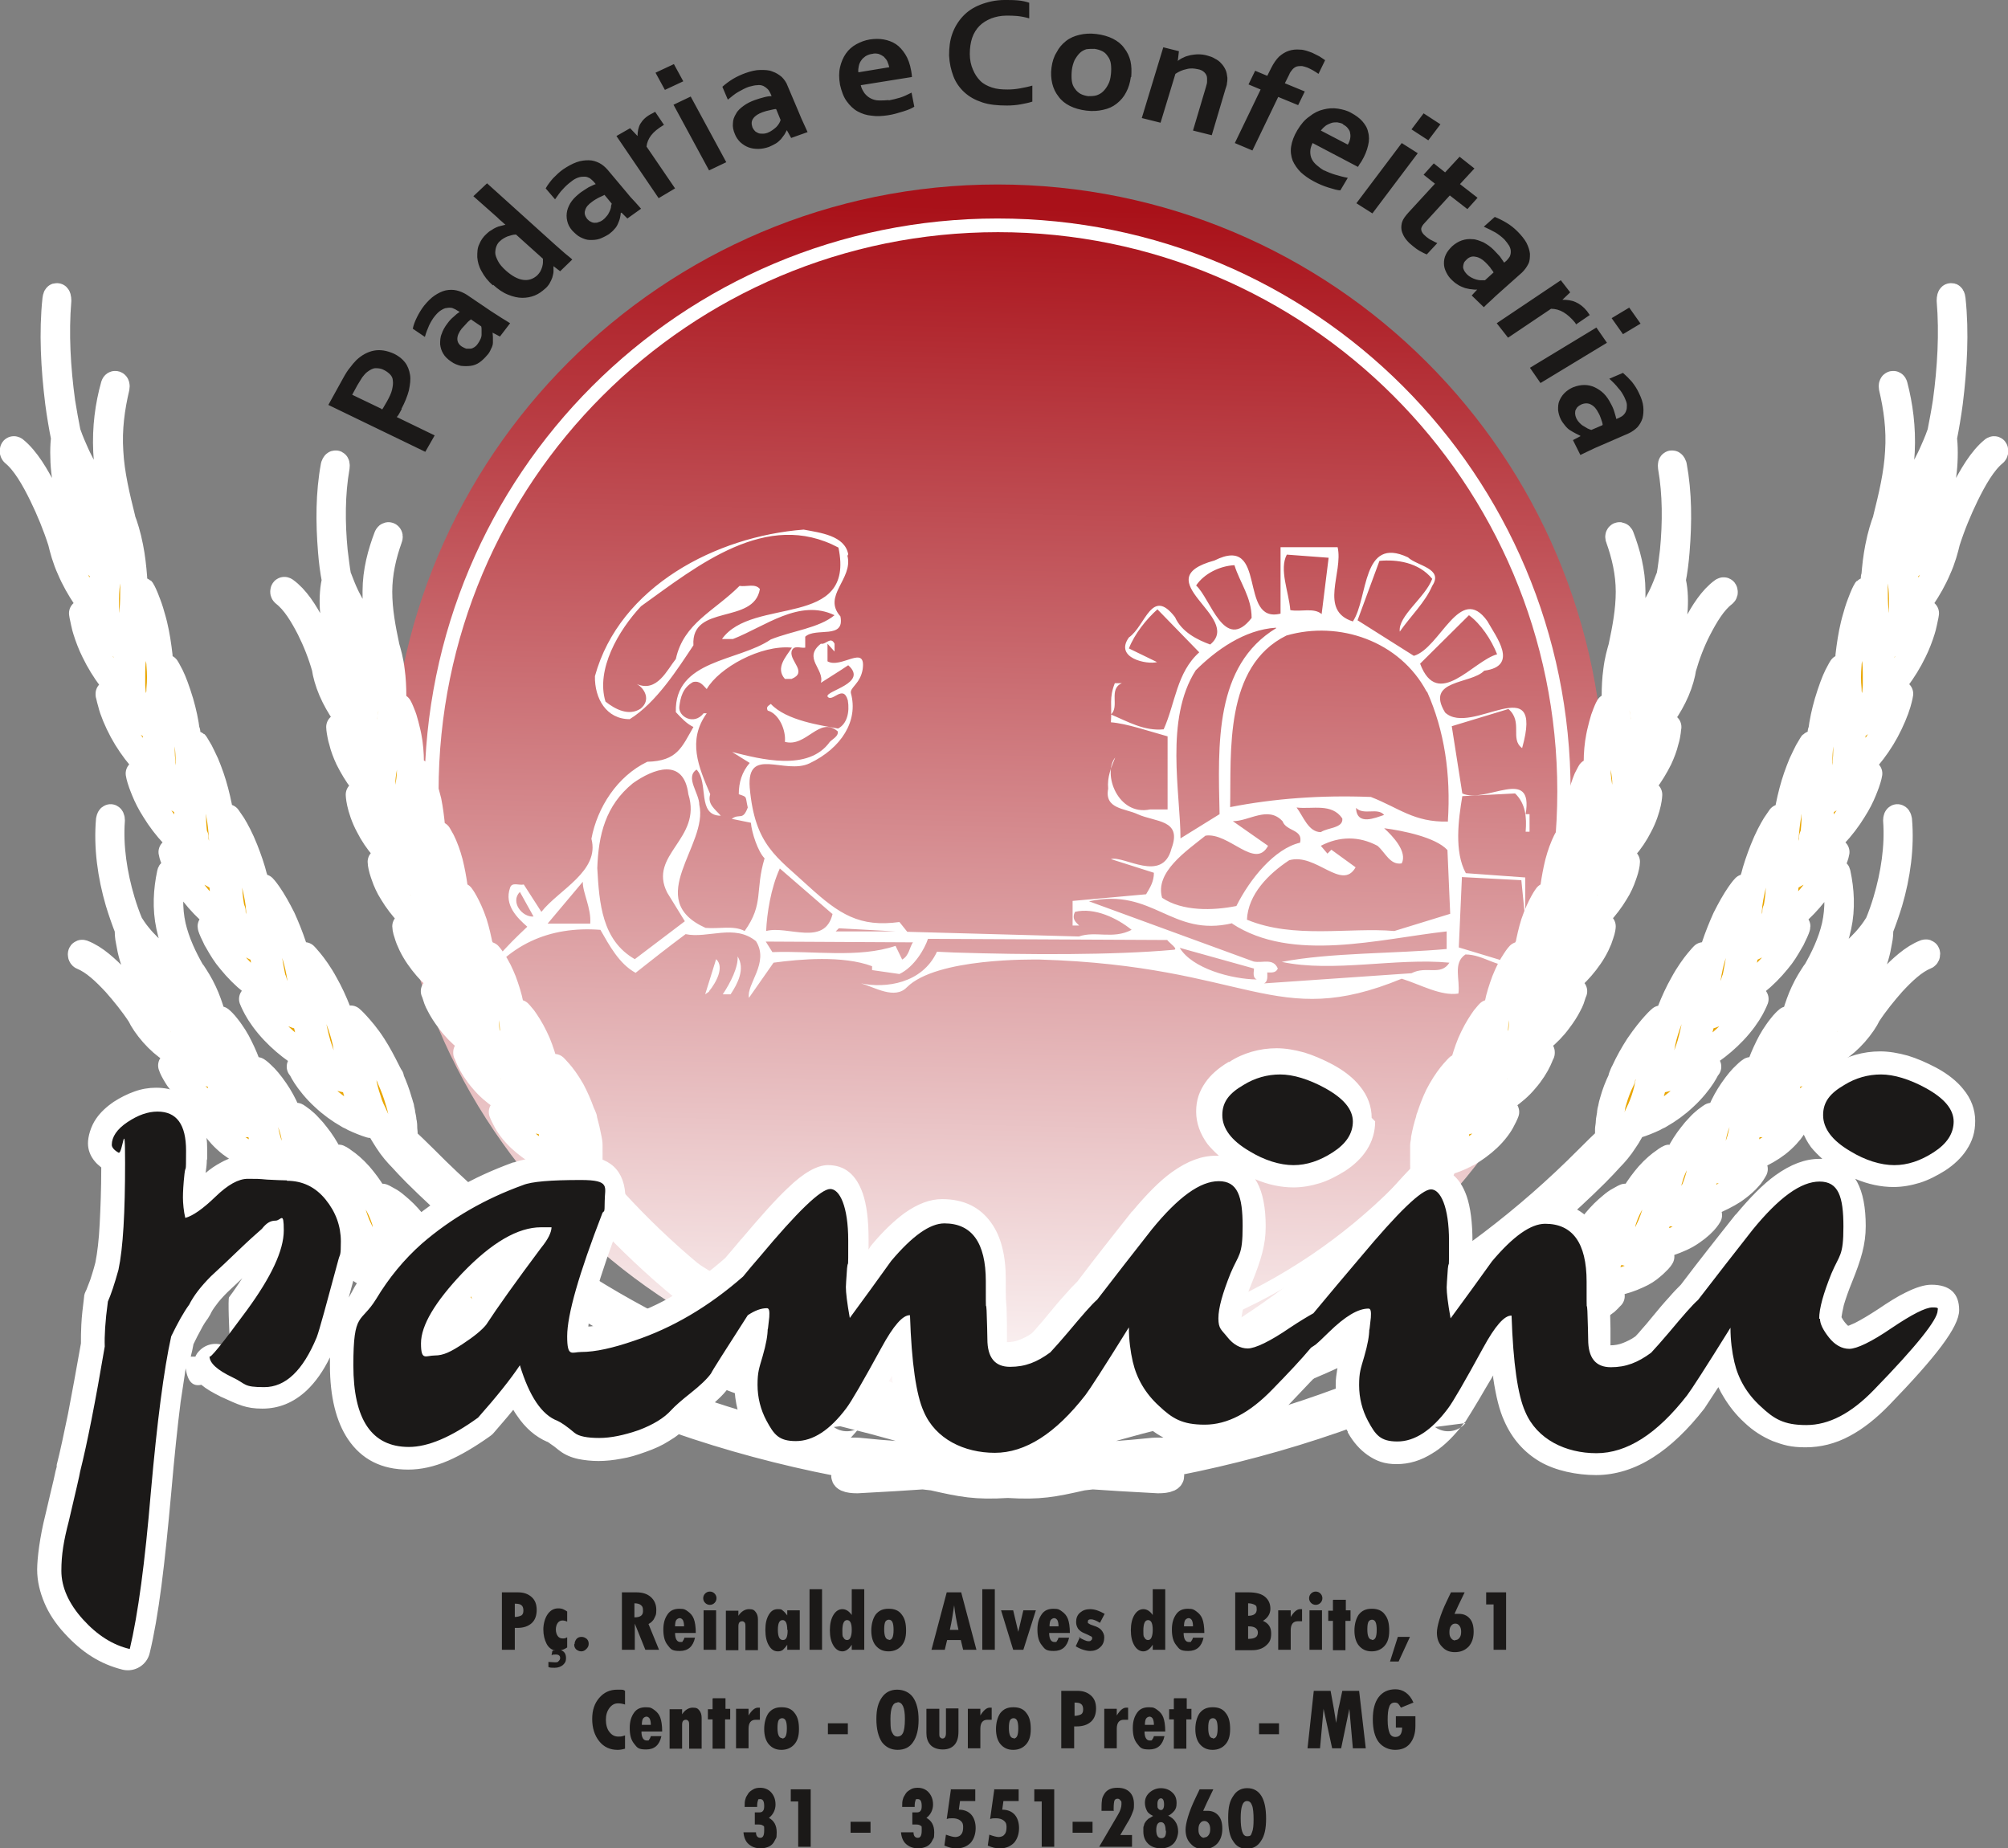
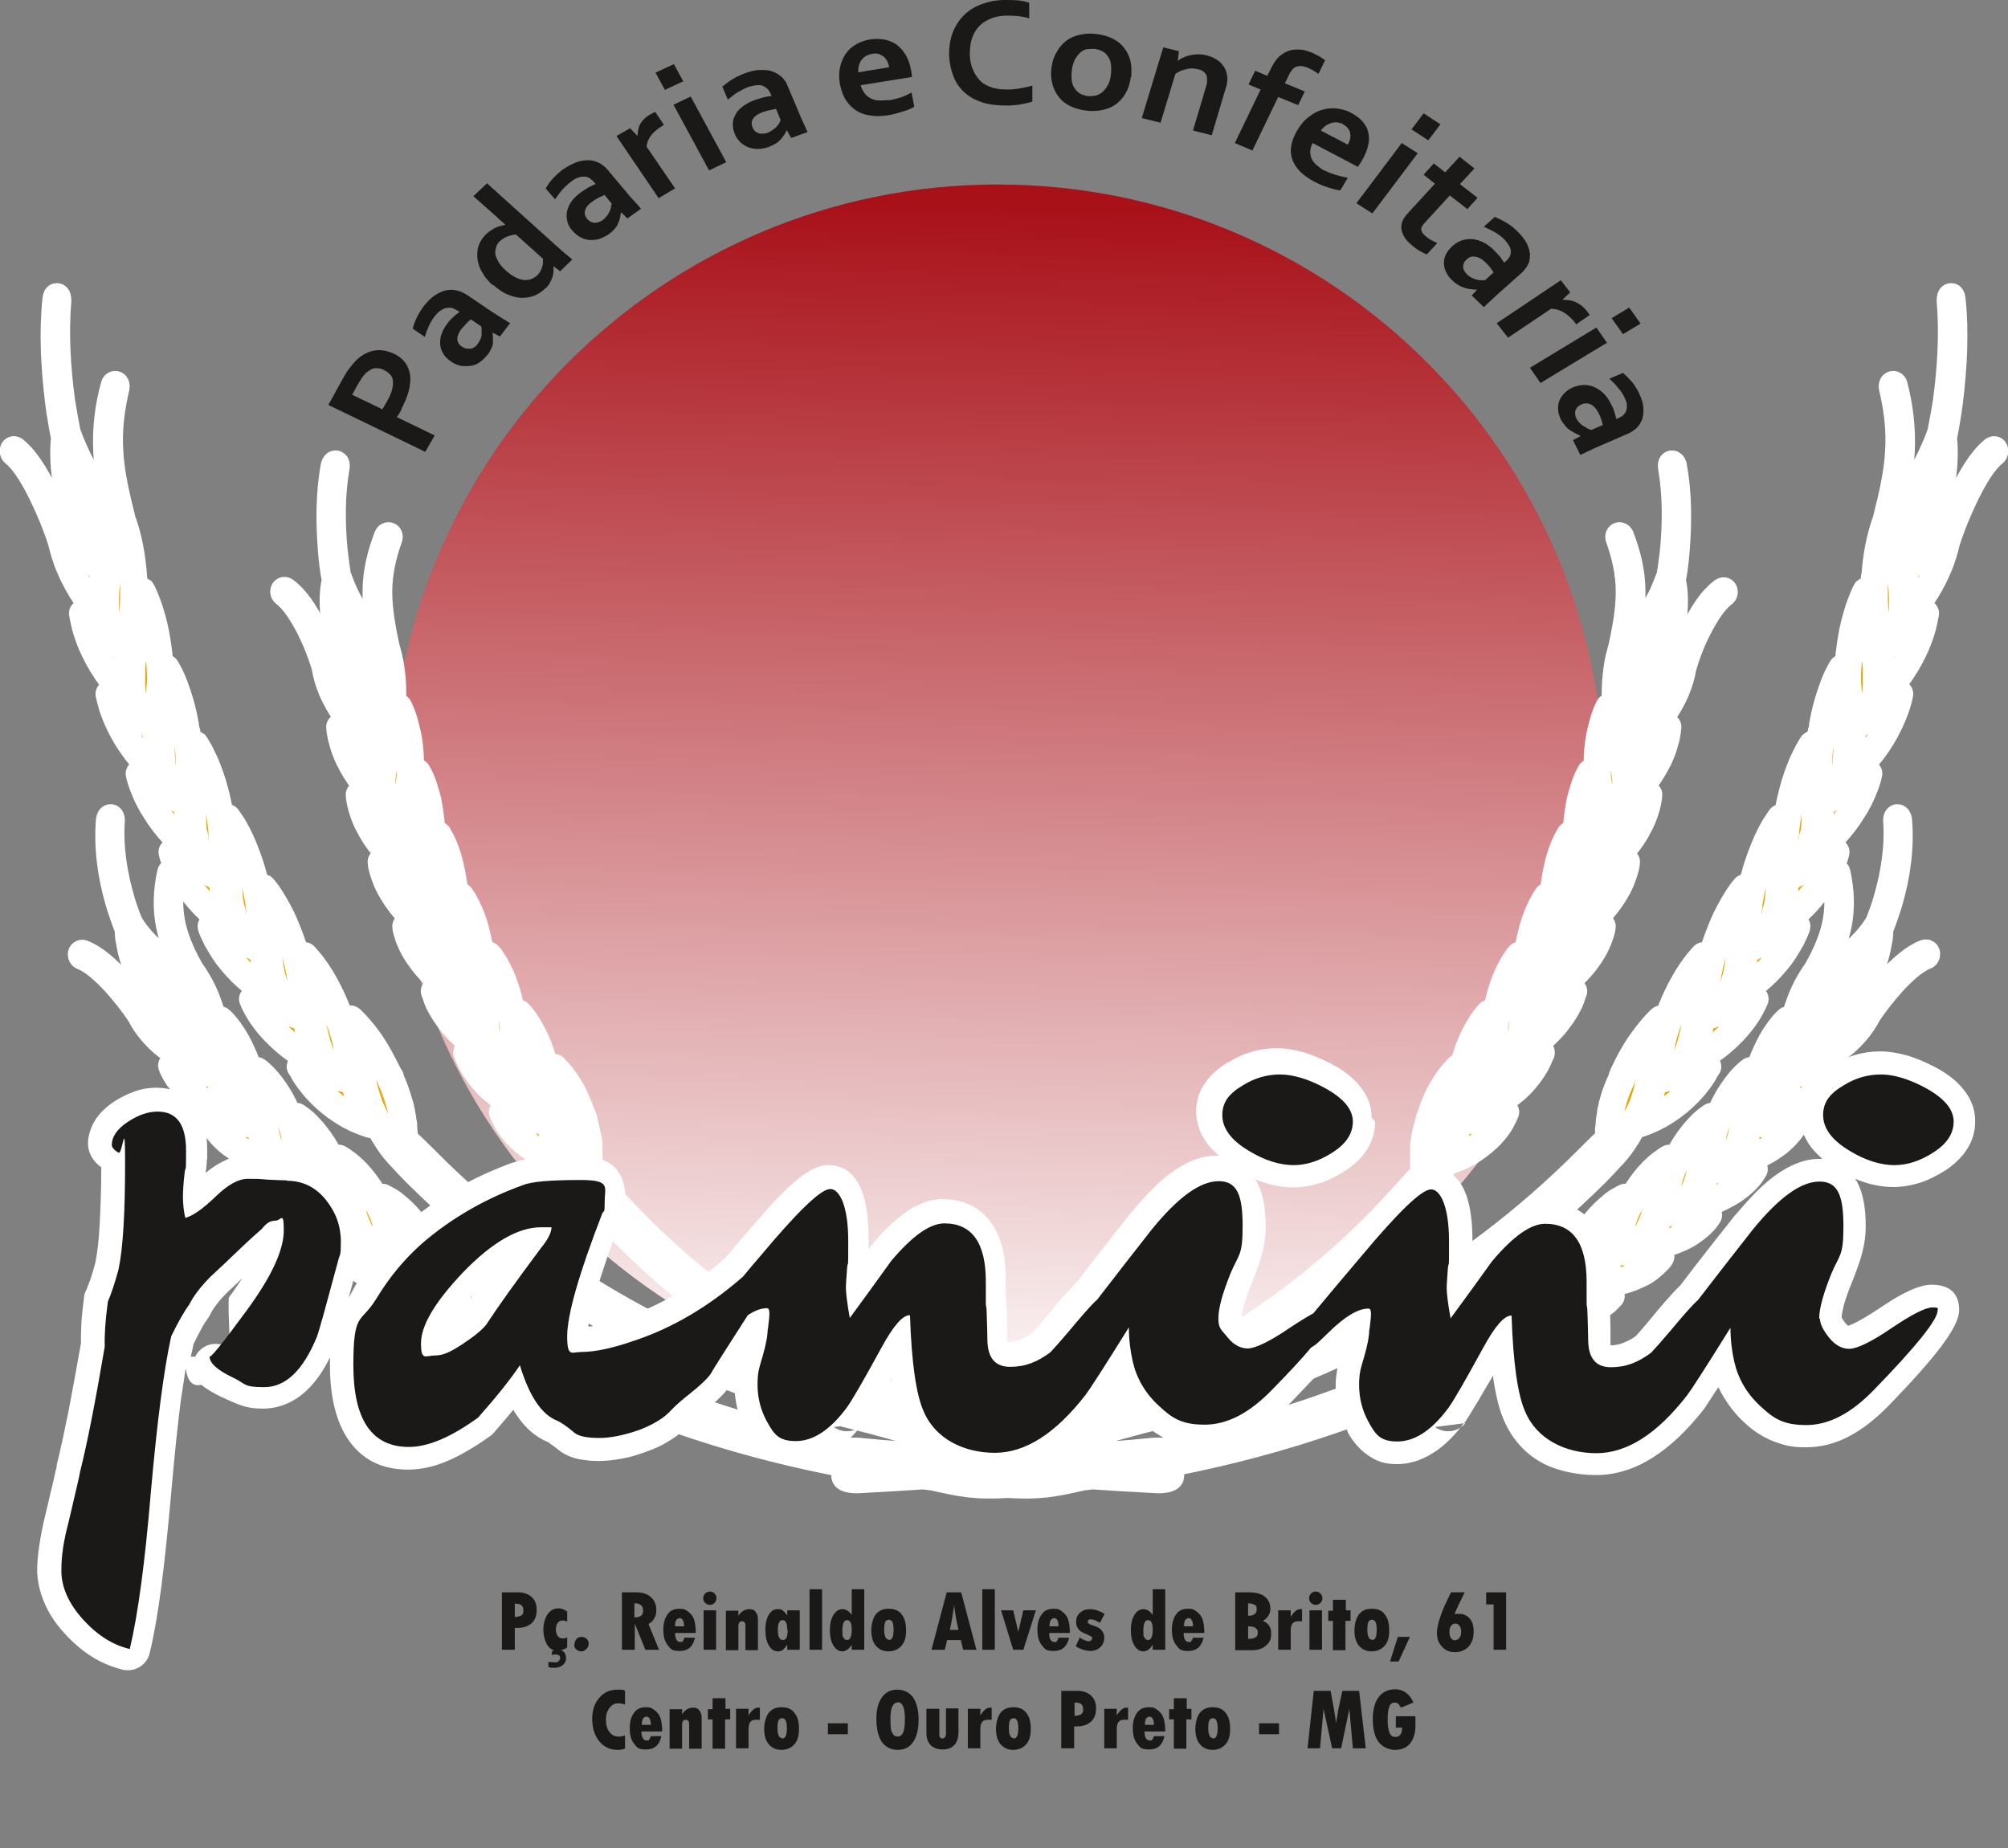
<svg xmlns="http://www.w3.org/2000/svg" version="1.1" viewBox="0 0 513.7 472.9">
  <rect x="0" y="0" width="513.7" height="472.9" fill="#808080" stroke="none" />
  <defs>
    <style> .cls-1 { fill: #fff; } .cls-1, .cls-2, .cls-3 { fill-rule: evenodd; } .cls-2 { fill: #1b1918; } .cls-4 { fill: url(#Adsız_degrade); } .cls-3 { fill: #e9a500; stroke: #fff; stroke-linecap: round; stroke-linejoin: round; stroke-width: 6.9px; } </style>
    <linearGradient id="Adsız_degrade" data-name="Adsız degrade" x1="-158.9" y1="9.4" x2="-158.9" y2="8.4" gradientTransform="translate(49551 3835) rotate(1) scale(310.6 -310.6)" gradientUnits="userSpaceOnUse">
      <stop offset="0" stop-color="#a91119" />
      <stop offset="1" stop-color="#fff" />
    </linearGradient>
  </defs>
  <g>
    <g id="svgRoot">
      <g>
        <g id="rootGroup">
          <g id="Layer1000">
            <g id="Layer1002">
              <g id="Layer1003">
                <path class="cls-4" d="M255.2,47.2c85.8,0,155.3,69.5,155.3,155.3s-69.5,155.3-155.3,155.3-155.3-69.5-155.3-155.3S169.5,47.2,255.2,47.2Z" />
-                 <path class="cls-1" d="M255.2,55.9c40.5,0,77.2,16.4,103.7,42.9,26.5,26.5,42.9,63.2,42.9,103.7s-16.4,77.2-42.9,103.7c-26.5,26.5-63.2,42.9-103.7,42.9s-77.2-16.4-103.7-42.9c-26.5-26.5-42.9-63.2-42.9-103.7s16.4-77.2,42.9-103.7c26.5-26.5,63.2-42.9,103.7-42.9ZM356.5,101.3c-25.9-25.9-61.7-41.9-101.2-41.9s-75.3,16-101.2,41.9c-25.9,25.9-41.9,61.7-41.9,101.2s16,75.3,41.9,101.2c25.9,25.9,61.7,41.9,101.2,41.9s75.3-16,101.2-41.9c25.9-25.9,41.9-61.7,41.9-101.2s-16-75.3-41.9-101.2Z" />
                <path class="cls-3" d="M389.1,265.2h0c0-.4.1-.7.2-1.1.2-1.6.2-3.2.2-4.7,0-.3,0-.6,0-.9v-.6c-.1-.9-.2-1.8-.4-2.6,0-.6-.2-1.1-.3-1.6-.3-1.5-.5-2.8-.6-4.1-.2-2.4.6-5.2.5-5.2,0,0-.4.4-1.1,1.5-.4.6-.9,1.4-1.4,2.4-.4.8-.8,1.7-1.2,2.7-.7,1.9-1.4,4-1.8,6.1-.1.5-.2,1-.3,1.5v.3c-.4,1.8-.5,3.6-.6,5.2,0,.5,0,1,0,1.5h0c0,.6,0,1.1,0,1.5,0,.6.1,1.1.2,1.6,0,.6.2,1.2.3,1.7,0,.3.1.6.2.9.3-.1.5-.2.8-.3h0c.4-.1.8-.3,1.2-.4.5-.1.9-.3,1.4-.4.6-.1,1.1-.2,1.6-.3h0c.1-.3.2-.7.3-1,.3-1.1.5-2.2.7-3.3v-.6ZM393,266.6h0c.3-.2.5-.4.8-.6l.4-.3c1.6-1.3,3.2-2.9,4.5-4.7,1-1.3,1.9-2.7,2.5-3.9.3-.5.5-1,.7-1.5.5-1.4.6-2,.7-2,0,0-.4.6-1.1,1.2-.6.6-1.5,1.1-2.3,1.4-1.3.4-2.9.4-4.9,1.1-.4.1-.9.3-1.3.5-.3.1-.7.3-1.1.5-.3.2-.7.3-1,.5h0c0,1.5,0,2.9-.2,4.4,0,.4,0,.8-.1,1.2,0,.2,0,.4,0,.6-.2,1.3-.5,2.5-.8,3.8,1.1-.5,2.3-1.2,3.5-2.1ZM394.3,269.4h0s-.5.5-1.1,1.1c-.7.6-1.5,1-2.4,1.2-.7.2-1.4.2-2.3.3h0c-.3,0-.6,0-1,.1h0c-.5,0-1.1.1-1.7.3-.4,0-.9.2-1.4.3-.3,0-.6.2-1,.3h0s-.1,0-.1,0c-.3.1-.7.3-1.1.4v.9c0,0,0,.1,0,.1,0,1.1-.2,2.2-.4,3.3,0,.4-.1.8-.2,1.2,0,.2,0,.4-.1.6-.3,1.2-.6,2.5-1,3.7,1.2-.4,2.4-1,3.6-1.8.3-.2.6-.3.8-.5l.4-.3c1.7-1.2,3.4-2.6,4.8-4.3,1.6-1.8,2.8-3.8,3.4-5.1.6-1.3.8-2,.8-2ZM374.9,271.4h0c-.1.5-.3,1-.4,1.5v.2c-.5,1.8-.8,3.6-.9,5.2,0,.5,0,1,0,1.5h0c0,.6,0,1.1,0,1.5,0,.6,0,1.1,0,1.6,0,.6.1,1.2.2,1.8,0,.3,0,.6.1.9.3,0,.5-.2.8-.2h0c.4-.1.8-.2,1.2-.3.5-.1,1-.2,1.4-.2.6,0,1.1-.1,1.6-.1.1-.3.2-.7.3-1,.4-1.1.7-2.2.9-3.3v-.6c.2-.4.3-.7.3-1.1.3-1.6.4-3.2.5-4.7,0-.3,0-.6,0-.9v-.3s0,0,0,0v-.3c0-.4,0-.8,0-1.2h0c0-.5,0-1-.1-1.4,0-.6-.1-1.1-.2-1.6v-.3s0,0,0,0c0-.5-.1-.9-.2-1.3h0c0-.9-.2-1.7-.2-2.5,0-2.4.9-5.1.8-5.1,0,0-.4.4-1.2,1.4-.7,1-1.8,2.6-2.9,4.9-.9,1.8-1.6,3.9-2.2,5.9ZM385.2,284.5h0s-.5.5-1.2,1c-.7.5-1.6.9-2.5,1-.7,0-1.4,0-2.3,0-.3,0-.7,0-1,0-.5,0-1.1,0-1.7.1-.4,0-.9.1-1.4.2-.3,0-.6.1-1,.2h-.2c-.4.1-.7.2-1.1.4v.9c-.3,1.1-.5,2.2-.7,3.4,0,.4-.2.8-.3,1.2,0,.2-.1.4-.2.6-.4,1.2-.8,2.4-1.2,3.6,1.2-.3,2.4-.8,3.7-1.4.3-.1.6-.3.9-.5l.5-.2c1.7-1,3.5-2.3,5.1-3.8,1.7-1.6,3.1-3.5,3.7-4.8.7-1.3.9-1.9.9-1.9ZM404.2,234h0c0-.4,0-.8,0-1.1,0-1.7-.1-3.2-.3-4.7v-.8c-.1,0-.3-.6-.3-.6-.2-.9-.4-1.7-.6-2.5-.1-.5-.3-1-.4-1.5-.4-1.5-.8-2.7-1-4-.4-2.3,0-5.2,0-5.2,0,0-.3.5-.9,1.6-.3.6-.7,1.5-1.1,2.6-.3.8-.6,1.8-.9,2.9-.5,2-.9,4.2-1.2,6.3,0,.5,0,1-.1,1.5v.3c-.1,1.9-.1,3.7,0,5.3,0,.5,0,1,.2,1.5h0c0,.6.1,1.1.2,1.5.1.6.2,1.1.4,1.6.2.6.3,1.2.5,1.7,0,.3.2.6.3.8.2-.2.5-.3.7-.4h0c.4-.2.7-.4,1.1-.6.4-.2.9-.4,1.4-.6.5-.2,1.1-.4,1.5-.5h0c0-.4.1-.7.2-1.1.2-1.1.3-2.3.3-3.4v-.6ZM408.1,234.7h0l.7-.7.4-.4c1.4-1.5,2.8-3.3,4-5.3.9-1.4,1.6-3,2-4.2.2-.6.4-1.1.5-1.5.4-1.4.4-2.1.4-2.1,0,0-.4.6-.9,1.3-.6.7-1.3,1.3-2.2,1.7-1.2.6-2.8.9-4.8,1.8-.4.2-.8.4-1.3.6-.3.2-.7.4-1,.6-.3.2-.6.4-1,.7h0c.2,1.4.3,2.9.3,4.4,0,.4,0,.8,0,1.2,0,.2,0,.4,0,.6,0,1.3-.2,2.6-.3,3.8,1-.7,2.1-1.6,3.2-2.6ZM390.8,242.5h0c0,.5-.2,1-.2,1.5v.3c-.3,1.9-.3,3.7-.3,5.3,0,.5,0,1,0,1.5h0c0,.6.1,1.1.2,1.5,0,.6.2,1.1.3,1.6.1.6.3,1.2.4,1.7,0,.3.2.6.2.8.3-.1.5-.3.8-.4h0c.4-.2.8-.3,1.1-.5.5-.2.9-.3,1.4-.5.6-.2,1.1-.3,1.6-.4,0-.3.1-.7.2-1,.2-1.1.4-2.3.5-3.4v-.6c0-.4.1-.7.1-1.1,0-1.7,0-3.2,0-4.7,0-.3,0-.6,0-.9v-.3s0,0,0,0v-.3c-.1-.4-.2-.8-.2-1.2h0c0-.5-.2-.9-.3-1.4-.1-.5-.2-1.1-.4-1.5v-.3c0,0,0,0,0,0-.1-.4-.2-.9-.3-1.3h0c-.2-.8-.4-1.6-.4-2.4-.3-2.3.3-5.2.3-5.2,0,0-.4.5-1,1.6-.6,1.1-1.5,2.9-2.3,5.3-.6,1.9-1.1,4.1-1.5,6.2ZM409.8,237.3h0s-.4.6-1,1.3c-.6.7-1.4,1.2-2.3,1.5-.7.3-1.4.4-2.2.6h0c-.3,0-.6.2-1,.3h0c-.5.1-1.1.3-1.6.5-.4.2-.8.3-1.3.6-.3.1-.6.3-.9.5h0s-.1,0-.1,0c-.3.2-.7.4-1,.6v.9c0,0,0,.1,0,.1,0,1.1,0,2.2,0,3.3,0,.4,0,.8,0,1.2,0,.2,0,.4,0,.6-.1,1.3-.3,2.6-.6,3.8,1.1-.6,2.2-1.4,3.3-2.3.3-.2.5-.4.8-.7l.4-.4c1.5-1.4,3-3.1,4.3-5,1.4-2,2.4-4.2,2.8-5.6.5-1.4.5-2.1.5-2.1ZM415.9,200.8h0c0-.4,0-.7,0-1.1-.1-1.6-.4-3.2-.7-4.6,0-.3-.1-.6-.2-.8l-.2-.6c-.3-.9-.5-1.7-.8-2.4-.2-.5-.4-1-.6-1.4-.6-1.4-1.1-2.6-1.4-3.8-.6-2.3-.4-5.2-.4-5.2,0,0-.3.5-.8,1.8-.3.7-.6,1.6-.9,2.8-.2.9-.5,1.9-.7,3-.4,2-.6,4.3-.6,6.5,0,.5,0,1,0,1.6v.3c0,1.9.3,3.7.6,5.3,0,.5.2,1,.3,1.4h0c.1.6.2,1,.4,1.4.2.5.3,1.1.5,1.5.2.6.4,1.1.7,1.6.1.3.3.6.4.8.2-.2.4-.4.7-.5h0c.3-.3.7-.5,1-.7.4-.3.9-.5,1.3-.8.5-.3,1-.5,1.5-.7h0c0-.4,0-.7,0-1.1,0-1.2,0-2.3,0-3.4v-.6ZM419.9,201h0l.7-.8.3-.4c1.3-1.7,2.5-3.7,3.5-5.7.7-1.5,1.3-3.1,1.6-4.4.2-.6.3-1.1.4-1.6.3-1.5.2-2.1.3-2.1,0,0-.3.7-.8,1.4-.5.8-1.2,1.5-2,1.9-1.2.7-2.7,1.2-4.6,2.4-.4.2-.8.5-1.2.8-.3.2-.6.5-1,.8-.3.3-.6.5-.9.8h0c.3,1.4.5,2.8.7,4.3,0,.4,0,.8,0,1.2,0,.2,0,.4,0,.6,0,1.3,0,2.6,0,3.9,1-.8,2-1.8,3-3ZM421.8,203.4h0s-.3.6-.9,1.4c-.6.7-1.3,1.4-2.1,1.8-.6.4-1.3.6-2.1.9h0c-.3.1-.6.3-.9.4h0c-.5.2-1,.5-1.6.8-.4.2-.8.5-1.2.7-.3.2-.6.4-.9.6h0s-.1.1-.1.1c-.3.2-.6.5-.9.7v.9c.1,0,.2.1.2.1.2,1.1.3,2.2.3,3.3,0,.4,0,.8,0,1.2,0,.2,0,.4,0,.6,0,1.3,0,2.6-.2,3.9,1-.8,2.1-1.7,3.1-2.8.2-.2.5-.5.7-.8l.4-.4c1.4-1.6,2.7-3.5,3.7-5.5,1.2-2.2,1.9-4.5,2.2-5.9.3-1.4.3-2.1.3-2.1ZM403.4,211.1h0c0,.5,0,1,0,1.6v.3c0,1.9,0,3.7.3,5.3,0,.5.1,1,.2,1.5h0c0,.6.2,1,.3,1.5.1.6.3,1.1.4,1.6.2.6.4,1.1.6,1.6.1.3.2.5.3.8.2-.2.5-.4.7-.5h0c.4-.2.7-.5,1.1-.7.4-.2.9-.5,1.3-.7.5-.3,1-.5,1.5-.6,0-.3,0-.7.1-1,.1-1.2.2-2.3.1-3.4v-.6c0-.4,0-.7,0-1.1,0-1.7-.3-3.2-.5-4.7,0-.3-.1-.6-.2-.8v-.3c0,0,0,0,0,0v-.3c-.2-.4-.3-.8-.4-1.2h0c-.1-.5-.3-.9-.4-1.3-.2-.5-.3-1-.5-1.5v-.3c-.1,0-.1,0-.1,0-.2-.4-.3-.8-.4-1.2h0c-.3-.8-.5-1.6-.7-2.3-.5-2.3-.2-5.2-.2-5.2,0,0-.3.5-.9,1.7-.5,1.2-1.2,3.2-1.8,5.7-.4,2-.7,4.3-.9,6.4ZM443.9,250.9h0c.1-.4.2-.9.3-1.3.4-1.9.7-3.7.9-5.4,0-.3,0-.7,0-1v-.7c0-1.1,0-2,0-2.9,0-.6,0-1.2,0-1.8,0-1.7-.2-3.2,0-4.7.1-2.7,1.3-6,1.3-6,0,0-.5.5-1.4,1.8-.5.7-1.1,1.7-1.8,2.9-.5.9-1.1,2-1.7,3.2-1,2.2-2,4.7-2.8,7.1-.2.6-.4,1.2-.5,1.7v.3c-.7,2.1-1.1,4.2-1.4,6,0,.6-.2,1.1-.2,1.7v.2c0,.5-.1,1.1-.1,1.6,0,.6,0,1.3,0,1.8,0,.7,0,1.4,0,2,0,.3,0,.7,0,1,.3-.1.6-.3.9-.4h0c.4-.2.9-.4,1.3-.5.5-.2,1.1-.3,1.6-.5.6-.2,1.2-.3,1.7-.4h0c.2-.4.3-.8.4-1.2.5-1.3.9-2.6,1.2-3.8l.2-.7ZM447.8,252.3h0c.3-.2.6-.5.9-.7l.5-.4c1.9-1.5,3.8-3.4,5.5-5.5,1.3-1.5,2.3-3.2,3.1-4.6.4-.6.7-1.2.9-1.7.8-1.6,1-2.3,1-2.4,0,0-.5.7-1.3,1.4-.8.7-1.7,1.3-2.7,1.7-1.4.5-3.1.6-5.4,1.4-.5.2-1,.3-1.5.6-.4.2-.8.4-1.2.6-.4.2-.8.4-1.2.7h0c-.2,1.6-.4,3.3-.8,5.1,0,.5-.2.9-.3,1.4,0,.2-.1.5-.2.7-.4,1.4-.8,2.9-1.3,4.3,1.3-.7,2.6-1.5,4-2.5ZM448.8,255.5h0s-.6.6-1.4,1.3c-.8.7-1.8,1.2-2.7,1.4-.8.2-1.6.3-2.5.4h0c-.3,0-.7,0-1.1.2h0c-.6,0-1.2.2-1.9.4-.5.1-1,.3-1.5.5-.4.1-.7.2-1.1.4h0s-.1,0-.1,0c-.4.2-.8.3-1.2.5l-.2,1.1v.2c-.3,1.2-.6,2.5-.9,3.7-.1.5-.3.9-.4,1.3,0,.2-.1.4-.2.7-.5,1.4-1,2.8-1.6,4.2,1.3-.5,2.7-1.3,4.2-2.1.3-.2.7-.4,1-.6l.5-.3c2-1.4,4-3.1,5.8-5,2-2.1,3.6-4.4,4.4-5.9.8-1.5,1.1-2.3,1.1-2.3ZM427.6,258.7h0c-.2.6-.4,1.1-.6,1.7v.3c-.8,2.1-1.4,4.1-1.8,5.9-.1.6-.2,1.1-.3,1.7v.2c-.1.5-.2,1-.2,1.5,0,.6-.1,1.3-.2,1.8,0,.7,0,1.4,0,2,0,.4,0,.7,0,1,.3-.1.6-.2.9-.3h0c.5-.1.9-.3,1.3-.4.5-.1,1.1-.3,1.6-.3.6-.1,1.2-.2,1.8-.2.2-.4.4-.8.5-1.2.5-1.2,1-2.5,1.4-3.7l.2-.6c.1-.4.3-.8.4-1.3.5-1.8.9-3.6,1.2-5.3,0-.3.1-.7.1-1v-.3s0,0,0,0v-.3c0-.5.1-.9.1-1.4h0c0-.6,0-1.1,0-1.6,0-.6,0-1.2,0-1.8v-.4h0c0-.5,0-1,0-1.5h0c0-1,0-1.9.2-2.8.3-2.7,1.7-5.9,1.6-5.9,0,0-.5.5-1.4,1.6-.9,1.1-2.4,3.1-3.8,5.7-1.2,2.1-2.3,4.5-3.2,6.8ZM436.9,272.9h0s-.6.6-1.5,1.2c-.9.6-1.8,1-2.8,1.2-.8.1-1.6.2-2.5.2-.3,0-.7,0-1.1,0-.6,0-1.2.1-1.9.2-.5,0-1,.2-1.5.3-.3,0-.7.2-1.1.3h-.2c-.4.2-.8.3-1.2.5l-.3,1.1c-.3,1.2-.7,2.5-1.2,3.8-.2.4-.3.9-.5,1.3,0,.2-.2.4-.3.7-.6,1.4-1.2,2.7-1.9,4,1.3-.4,2.8-1,4.3-1.7.3-.2.7-.4,1-.5l.5-.3c2.1-1.2,4.2-2.7,6.1-4.5,2.1-1.9,3.8-4.1,4.7-5.5.9-1.4,1.2-2.2,1.2-2.2ZM463.9,214.2h0c0-.4.1-.9.2-1.3.2-1.9.3-3.8.2-5.5v-1s0-.7,0-.7c0-1.1-.2-2-.3-2.9,0-.6-.2-1.2-.3-1.8-.3-1.7-.5-3.1-.6-4.6-.2-2.7.7-6.2.6-6.1,0,0-.4.6-1.2,2-.4.8-.9,1.8-1.5,3.1-.4,1-.9,2.2-1.3,3.4-.8,2.3-1.5,5-2,7.5-.1.6-.2,1.2-.3,1.8v.3c-.4,2.2-.6,4.3-.7,6.2,0,.6,0,1.2,0,1.7v.2c0,.5,0,1.1,0,1.6,0,.7.1,1.3.2,1.8,0,.7.2,1.4.3,1.9,0,.3.1.7.2,1,.3-.2.5-.4.8-.5h0c.4-.3.8-.5,1.2-.7.5-.3,1-.5,1.5-.7.6-.3,1.2-.5,1.7-.7h0c.1-.4.2-.8.3-1.3.3-1.4.6-2.7.8-4v-.7ZM468,214.9h0l.9-.9.4-.5c1.7-1.8,3.4-4,4.8-6.3,1.1-1.7,2-3.5,2.6-5,.3-.7.5-1.3.7-1.8.6-1.7.7-2.5.7-2.5,0,0-.4.7-1.1,1.6-.7.8-1.5,1.6-2.5,2-1.3.7-3,1.1-5.2,2.2-.4.2-.9.5-1.4.8-.4.2-.8.5-1.1.8-.4.3-.7.5-1.1.8h0c0,1.7,0,3.4-.2,5.1,0,.5-.1.9-.2,1.4,0,.2,0,.5-.1.7-.2,1.5-.5,3-.8,4.5,1.2-.8,2.4-1.9,3.7-3.1ZM448.7,224.6h0c-.2.6-.3,1.2-.4,1.8v.3c-.5,2.2-.9,4.2-1,6.1,0,.6,0,1.1-.1,1.7v.2c0,.5,0,1.1,0,1.6,0,.7,0,1.3,0,1.8,0,.7.1,1.4.2,2,0,.3,0,.6.1,1,.3-.2.6-.3.9-.5h0c.4-.2.9-.4,1.3-.6.5-.2,1-.4,1.5-.6.6-.2,1.2-.4,1.7-.5.1-.4.3-.8.4-1.2.4-1.3.7-2.6,1-3.9v-.7c.2-.4.3-.9.4-1.3.3-1.9.5-3.8.5-5.4,0-.3,0-.7,0-1v-.3s0,0,0,0v-.3c0-.5,0-.9,0-1.4h0c0-.6,0-1.1-.1-1.6,0-.6-.1-1.2-.2-1.8v-.4s0,0,0,0c0-.5-.1-1-.2-1.5h0c0-1-.2-1.9-.1-2.8,0-2.7,1-6.1.9-6.1,0,0-.4.6-1.3,1.9-.8,1.3-2,3.5-3.1,6.3-.9,2.3-1.8,4.8-2.4,7.3ZM469.4,217.9h0s-.5.7-1.2,1.5c-.7.8-1.6,1.5-2.6,1.9-.7.3-1.5.6-2.4.8h0c-.3.1-.7.2-1.1.3h0c-.5.2-1.1.4-1.8.7-.5.2-.9.4-1.4.7-.3.2-.7.4-1,.6h0s-.1,0-.1,0c-.4.2-.7.5-1.1.7v1.1c0,0,0,.2,0,.2-.1,1.2-.2,2.5-.4,3.9,0,.5-.2.9-.2,1.4,0,.2,0,.5-.1.7-.3,1.5-.7,3-1.1,4.4,1.2-.8,2.5-1.7,3.9-2.8.3-.3.6-.5.9-.8l.5-.4c1.8-1.7,3.6-3.7,5.1-5.9,1.7-2.4,3-4.9,3.6-6.5.7-1.6.8-2.4.8-2.4ZM480,174.8h0c0-.5,0-.9,0-1.3,0-2,0-3.8-.3-5.5,0-.3,0-.7-.1-1v-.7c-.3-1.1-.5-2-.7-2.9-.1-.6-.3-1.2-.4-1.7-.4-1.7-.8-3-1-4.5-.4-2.7.1-6.3,0-6.2,0,0-.4.6-1,2.1-.3.8-.8,2-1.2,3.3-.3,1.1-.7,2.3-1,3.6-.6,2.5-1,5.2-1.3,7.8,0,.6-.1,1.3-.2,1.9v.3c-.2,2.3-.2,4.4,0,6.3,0,.6,0,1.2.2,1.7v.2c0,.5.2,1.1.2,1.5.1.7.2,1.2.4,1.8.2.7.3,1.3.5,1.9,0,.3.2.6.3.9.3-.2.5-.4.8-.6h0c.4-.3.8-.6,1.2-.9.5-.3.9-.7,1.4-1,.6-.4,1.1-.6,1.6-.9h0c0-.4.1-.9.2-1.3.2-1.4.3-2.8.4-4.1v-.7ZM484.1,175h0l.8-1,.4-.5c1.5-2,3-4.4,4.2-6.9.9-1.8,1.6-3.7,2.1-5.3.2-.7.4-1.3.5-1.9.4-1.7.5-2.5.5-2.5,0,0-.4.8-1,1.7-.6.9-1.4,1.8-2.2,2.3-1.3.9-2.9,1.5-4.9,2.9-.4.3-.9.6-1.3,1-.3.3-.7.6-1.1.9-.3.3-.7.6-1,1h0c.2,1.7.2,3.4.2,5.1,0,.5,0,1,0,1.4,0,.2,0,.5,0,.7,0,1.5-.2,3.1-.4,4.6,1.1-1,2.2-2.2,3.4-3.6ZM485.7,177.7h0s-.4.8-1.1,1.6c-.7.9-1.5,1.7-2.3,2.2-.7.4-1.4.8-2.3,1.2h0c-.3.2-.7.3-1,.5h0c-.5.3-1.1.6-1.7.9-.4.3-.9.6-1.4.9-.3.2-.6.5-1,.7h0s-.1.1-.1.1c-.3.3-.7.6-1,.9v1.1c0,0,0,.1,0,.1,0,1.3,0,2.6,0,3.9,0,.5,0,.9,0,1.4,0,.2,0,.5,0,.7-.1,1.5-.3,3-.6,4.5,1.2-.9,2.3-2.1,3.5-3.4.3-.3.5-.6.8-.9l.4-.5c1.6-1.9,3.2-4.2,4.5-6.6,1.4-2.6,2.5-5.3,3-7,.5-1.7.6-2.5.6-2.5ZM465.9,187.3h0c0,.6-.2,1.2-.2,1.8v.3c-.3,2.2-.4,4.4-.4,6.3,0,.6,0,1.2,0,1.7v.2c0,.5,0,1.1.2,1.5,0,.7.2,1.3.3,1.8.1.7.3,1.3.4,1.9,0,.3.2.6.2.9.3-.2.6-.4.8-.6h0c.4-.3.8-.6,1.2-.8.5-.3,1-.6,1.5-.9.6-.3,1.1-.6,1.6-.8,0-.4.2-.8.2-1.2.2-1.4.4-2.7.6-4v-.7c0-.4.1-.9.1-1.3.1-1.9,0-3.8,0-5.5,0-.3,0-.7,0-1v-.3s0,0,0,0v-.3c0-.5-.2-.9-.2-1.4h0c0-.6-.2-1.1-.3-1.5-.1-.6-.2-1.2-.3-1.7v-.4c0,0,0,0,0,0-.1-.5-.2-1-.3-1.4h0c-.2-1-.3-1.8-.4-2.8-.3-2.7.4-6.2.3-6.2,0,0-.4.6-1.1,2-.7,1.4-1.6,3.8-2.5,6.8-.7,2.4-1.3,5.1-1.6,7.7ZM408.9,325h0c.2-.3.3-.6.5-.9.7-1.4,1.3-2.8,1.8-4.1,0-.3.2-.5.3-.8l.2-.6c.3-.9.4-1.7.6-2.5.1-.5.2-1.1.3-1.5.3-1.5.5-2.8.9-4,.7-2.2,2.3-4.3,2.3-4.3,0,0-.5.2-1.5.8-.6.3-1.3.8-2.1,1.5-.6.5-1.3,1.1-2,1.8-1.3,1.3-2.6,2.9-3.8,4.5-.3.4-.5.8-.8,1.2v.2c-1,1.5-1.8,3-2.4,4.5-.2.4-.4.9-.5,1.3h0c-.1.6-.3,1-.4,1.4-.2.5-.3,1.1-.4,1.5-.1.6-.2,1.2-.3,1.7,0,.3,0,.6-.1.9.3,0,.5,0,.8.1h0c.4,0,.8.1,1.2.2.5.1.9.2,1.4.4.5.2,1,.4,1.5.6h0s.6-.8.6-.8c.6-.8,1.2-1.8,1.8-2.6l.3-.5ZM411.9,328.2h0c.3,0,.6,0,.9-.1h.5c1.9-.4,3.8-1,5.7-1.9,1.4-.6,2.6-1.4,3.5-2.2.4-.3.8-.7,1.1-1,1-.9,1.3-1.5,1.3-1.5,0,0-.6.3-1.4.5-.8.2-1.7.2-2.6,0-1.3-.3-2.7-1.1-4.8-1.6-.4-.1-.9-.2-1.3-.3-.4,0-.7-.1-1.1-.2-.4,0-.7,0-1.1,0h0c-.5,1.3-1,2.6-1.7,3.8-.2.4-.4.7-.5,1,0,.2-.2.3-.3.5-.6,1-1.3,2-2,3,1.2,0,2.5,0,3.8,0ZM412.1,331.5h0s-.6.2-1.4.4c-.8.2-1.7.1-2.6-.2-.7-.2-1.3-.5-2.1-.9h0c-.3-.1-.6-.3-.9-.4h0c-.5-.2-1-.4-1.6-.6-.4-.1-.9-.3-1.3-.4-.3,0-.6-.1-1-.2h0s-.1,0-.1,0c-.4,0-.7-.1-1.1-.1l-.4.8h0c-.4,1.1-.9,2-1.5,2.9-.2.3-.4.6-.6.9,0,.1-.2.3-.3.5-.7,1-1.4,1.9-2.1,2.8,1.2.2,2.5.3,3.8.2.3,0,.6,0,.9,0h.5c1.9-.2,3.9-.7,5.7-1.4,2-.8,3.8-2,4.8-2.8,1-.9,1.3-1.4,1.4-1.4ZM394,323.4h0c-.3.4-.6.8-.8,1.1v.2c-1.1,1.4-2,2.9-2.6,4.3-.2.4-.4.9-.6,1.3h0c-.2.5-.3,1-.5,1.4-.2.5-.3,1-.5,1.5-.2.6-.3,1.2-.4,1.7,0,.3-.1.6-.2.9.3,0,.5,0,.8.2h0c.4,0,.8.2,1.2.3.5.1.9.3,1.4.5.5.2,1,.4,1.5.7l.6-.7c.7-.8,1.3-1.6,1.9-2.5l.3-.4c.2-.3.4-.6.5-.9.8-1.3,1.5-2.7,2-4,.1-.3.2-.5.3-.8v-.3c0,0,.1,0,.1,0v-.3c.2-.4.3-.8.5-1.1h0c.1-.5.2-.9.4-1.3.1-.5.3-1,.4-1.5v-.3c0,0,0,0,0,0,.1-.4.2-.9.3-1.3h0c.2-.8.4-1.6.7-2.3.8-2.2,2.5-4.2,2.5-4.2,0,0-.5.2-1.5.6-1,.5-2.6,1.5-4.3,3-1.4,1.2-2.8,2.7-4,4.3ZM398.9,340.4h0s-.6.2-1.4.3c-.8,0-1.7,0-2.5-.4-.7-.2-1.3-.6-2.1-1-.3-.2-.6-.3-.9-.5-.5-.2-1-.5-1.6-.7-.4-.2-.8-.3-1.3-.5-.3,0-.6-.2-1-.3h-.2c-.3-.1-.7-.2-1.1-.2l-.4.8c-.5.9-1,1.9-1.6,2.8-.2.3-.4.6-.6.9-.1.2-.2.3-.3.5-.7,1-1.4,1.9-2.2,2.7,1.2.3,2.4.4,3.8.5.3,0,.6,0,.9,0h.5c1.9,0,3.9-.4,5.8-1,2-.7,3.9-1.7,4.9-2.5,1-.8,1.4-1.3,1.4-1.3ZM433.3,305h0c.1-.3.3-.7.4-1,.6-1.5,1-2.9,1.3-4.3l.2-.8v-.6c.3-.9.4-1.8.4-2.5,0-.6.1-1.1.1-1.6.1-1.5.2-2.8.4-4,.4-2.3,1.8-4.6,1.8-4.6,0,0-.5.3-1.4,1-.5.4-1.2,1-1.9,1.8-.6.6-1.2,1.3-1.8,2.1-1.2,1.5-2.3,3.2-3.2,5-.2.4-.4.9-.7,1.3v.2c-.9,1.6-1.5,3.2-1.9,4.7-.1.5-.3.9-.4,1.4h0c-.1.6-.2,1-.3,1.5,0,.6-.2,1.1-.2,1.6,0,.6-.1,1.2-.2,1.8,0,.3,0,.6,0,.9.3,0,.5,0,.8,0h0c.4,0,.8,0,1.2,0,.5,0,1,.1,1.4.2.6,0,1.1.2,1.6.3h0c.2-.3.4-.6.5-.9.6-.9,1-1.9,1.5-2.9l.2-.5ZM436.6,307.7h0l.9-.3h.5c1.8-.8,3.7-1.7,5.4-2.8,1.3-.9,2.4-1.8,3.3-2.7.4-.4.7-.8,1-1.1.8-1.1,1.1-1.7,1.1-1.7,0,0-.5.4-1.3.7-.8.3-1.7.5-2.5.4-1.3,0-2.8-.7-4.9-.9-.4,0-.9,0-1.4,0-.4,0-.7,0-1.1,0-.4,0-.7,0-1.1.1h0c-.3,1.4-.7,2.7-1.3,4.1-.1.4-.3.7-.4,1.1,0,.2-.2.4-.2.5-.5,1.1-1.1,2.2-1.7,3.2,1.2,0,2.5-.3,3.8-.6ZM418.3,305.5h0c-.2.4-.5.8-.7,1.3v.2c-1,1.6-1.7,3.1-2.2,4.6-.2.5-.3.9-.4,1.4h0c-.1.6-.2,1-.3,1.4-.1.6-.2,1.1-.3,1.6-.1.6-.2,1.2-.2,1.7,0,.3,0,.6,0,.9.3,0,.6,0,.8,0h0c.4,0,.8.1,1.2.2.5,0,.9.2,1.4.3.6.1,1.1.3,1.5.5.2-.3.4-.5.5-.8.6-.9,1.1-1.8,1.6-2.8l.2-.5c.2-.3.3-.6.5-1,.7-1.4,1.2-2.9,1.6-4.2,0-.3.2-.5.2-.8v-.3c0,0,0,0,0,0v-.3c.2-.4.2-.8.3-1.2h0c0-.5.2-.9.2-1.3,0-.5.2-1.1.2-1.6v-.3s0,0,0,0c0-.5.1-.9.2-1.3h0c.1-.8.3-1.6.5-2.4.5-2.2,2.1-4.5,2-4.5,0,0-.5.2-1.4.9-.9.6-2.4,1.8-3.9,3.5-1.2,1.4-2.5,3.1-3.5,4.8ZM437.1,310.9h0s-.6.3-1.4.6c-.8.3-1.7.4-2.6.2-.7-.1-1.4-.3-2.2-.6h0c-.3-.1-.6-.2-1-.3h0c-.5-.1-1.1-.3-1.6-.4-.4,0-.9-.1-1.4-.2-.3,0-.6,0-1,0h0s-.1,0-.1,0c-.4,0-.7,0-1.1,0l-.3.9h0c-.3,1.1-.7,2.1-1.2,3.1-.2.4-.3.7-.5,1,0,.2-.2.3-.3.5-.6,1.1-1.2,2.1-1.8,3.1,1.2,0,2.5,0,3.8-.3.3,0,.6-.1.9-.2h.5c1.8-.6,3.8-1.3,5.6-2.3,1.9-1.1,3.6-2.5,4.5-3.5.9-1,1.2-1.6,1.2-1.6ZM455.2,281.2h0c0-.4.2-.7.3-1.1.4-1.6.7-3.1.8-4.5,0-.3,0-.6,0-.9v-.6c0-.9,0-1.8,0-2.6,0-.6,0-1.1,0-1.6,0-1.5-.2-2.8,0-4.1,0-2.3,1.1-4.9,1.1-4.9,0,0-.4.3-1.2,1.2-.4.5-1,1.2-1.6,2.1-.5.7-1,1.5-1.5,2.4-.9,1.7-1.8,3.6-2.5,5.5-.2.5-.3.9-.5,1.4v.2c-.6,1.7-1,3.4-1.3,5,0,.5-.1,1-.2,1.4h0c0,.6,0,1.1-.1,1.5,0,.6,0,1.1,0,1.6,0,.6,0,1.2,0,1.8,0,.3,0,.6,0,.9.3,0,.5-.1.8-.1h0c.4,0,.8-.1,1.2-.1.5,0,1,0,1.4,0,.6,0,1.1,0,1.6,0h0c.1-.3.3-.6.4-.9.4-1,.8-2.1,1.1-3.1l.2-.5ZM458.8,283.3h0l.9-.4.4-.2c1.7-.9,3.5-2.2,5.1-3.6,1.2-1.1,2.2-2.3,2.9-3.3.3-.5.6-.9.8-1.3.7-1.2.9-1.9.9-1.9,0,0-.5.5-1.2,1-.7.5-1.6.8-2.5.9-1.3.2-2.9-.1-5,0-.4,0-.9,0-1.4.2-.4,0-.7.1-1.1.2-.3,0-.7.2-1.1.3h0c-.2,1.4-.4,2.8-.8,4.2,0,.4-.2.8-.3,1.1,0,.2-.1.4-.2.6-.4,1.2-.8,2.4-1.2,3.5,1.2-.3,2.4-.7,3.7-1.3ZM459.7,286.4h0s-.5.4-1.3.8c-.8.4-1.6.6-2.5.6-.7,0-1.4,0-2.3-.2h0c-.3,0-.6,0-1-.1h0c-.5,0-1.1,0-1.7,0-.4,0-.9,0-1.4,0-.3,0-.6,0-1,.1h0s-.1,0-.1,0c-.4,0-.7.1-1.1.2l-.2.9h0c-.2,1.2-.5,2.2-.8,3.3-.1.4-.2.7-.4,1.1,0,.2-.1.4-.2.6-.4,1.1-.9,2.3-1.5,3.4,1.2-.2,2.4-.5,3.7-.9.3-.1.6-.2.9-.3l.5-.2c1.8-.8,3.6-1.8,5.3-3.1,1.8-1.4,3.3-3.1,4-4.2.8-1.2,1-1.8,1-1.8ZM440.4,284.2h0c-.2.5-.4.9-.6,1.4v.2c-.8,1.7-1.3,3.3-1.6,4.9-.1.5-.2,1-.3,1.4h0c0,.6-.1,1-.2,1.5,0,.6-.1,1.1-.1,1.6,0,.6,0,1.2,0,1.8,0,.3,0,.6,0,.9.3,0,.6,0,.8,0h0c.4,0,.8,0,1.2,0,.5,0,1,0,1.4,0,.6,0,1.1.1,1.6.2.2-.3.3-.6.4-.9.5-1,.9-2,1.3-3l.2-.5c.1-.3.2-.7.4-1,.5-1.5.8-3,1.1-4.4,0-.3,0-.6.1-.8v-.3s0,0,0,0v-.3c0-.4.1-.8.1-1.2h0c0-.5,0-.9,0-1.4,0-.6,0-1.1,0-1.6v-.3s0,0,0,0c0-.4,0-.9,0-1.3h0c0-.9,0-1.6.2-2.4.3-2.3,1.5-4.8,1.5-4.8,0,0-.5.3-1.3,1.1-.9.8-2.1,2.2-3.4,4.1-1.1,1.6-2.1,3.4-2.9,5.3ZM475.5,252.1c-.6.6-1.2,1.2-1.8,1.8-1.1,1-2.2,2-3.3,3-.3.3-3.2,3-3.1,3.3,0,0-.3-1.6,0-4.5.2-1.4.6-3.3,1.5-5.2,2.2-4.6,6.5-7.2,9.5-11,1.1-1.3,1.8-2.5,2.2-3.1.8-1.9,1.5-3.9,2.1-5.9,2-6.7,3.1-13.9,2.6-20.6,0,0,0-.6.2-.7h0c.2,0,.3.6.3.6.6,6.9-.4,14.2-2.4,21-.7,2.3-1.5,4.6-2.4,6.9,0,.8,0,1.9-.3,3.2-.4,2.5-1.1,5.1-2.2,7.4-.8,1.5-1.7,2.8-2.8,3.9ZM483.9,250.9c-2.3,2.5-4.5,5.1-6.5,8-.6.5-1.3.8-2.1.9-.7.2-1.4.2-2.3.3-.3,0-.7,0-1,0-.5,0-1.1.1-1.7.2-.4,0-.9.2-1.3.3-.3,0-.6.2-1,.3h-.2c-.3.2-.7.3-1.1.5v.9c-.1,1.1-.3,2.2-.5,3.4,0,.4-.1.8-.2,1.1,0,.2,0,.4-.1.6-.3,1.2-.6,2.4-1,3.6,1.1-.4,2.4-.9,3.6-1.7.3-.2.6-.3.8-.5l.4-.3c1.7-1.1,3.3-2.5,4.8-4.2,1.5-1.7,2.7-3.5,3.3-4.8,1.9-2.9,4.1-5.6,6.3-8.1,2.6-2.8,5.5-5.6,8.5-6.8,0,0,.3-.1.3-.5,0-.4-.3-.3-.3-.3-3.2,1.2-6.1,4-8.9,6.8ZM459.5,259.4c-.1.5-.3,1-.4,1.4v.2c-.5,1.8-.7,3.5-.9,5.1,0,.5,0,1,0,1.5h0c0,.6,0,1.1,0,1.5,0,.6,0,1.1,0,1.6,0,.6.1,1.2.2,1.8,0,.3,0,.6.1.9.3,0,.5-.2.8-.2h0c.4-.1.8-.2,1.2-.3.5,0,1-.1,1.4-.2.6,0,1.1,0,1.6,0,.1-.3.2-.6.3-.9.4-1.1.7-2.2.9-3.2v-.5c.2-.4.3-.7.3-1.1.3-1.6.4-3.2.5-4.6v-.9s0-.3,0-.3v-.3c0-.4,0-.8,0-1.2,0-.5,0-.9-.1-1.3,0-.5-.1-1.1-.2-1.6v-.3c-.1-.4-.2-.9-.2-1.3-.1-.8-.2-1.6-.2-2.4,0-.9,0-1.8.2-2.7h0c2.2-4.1,4.2-8.4,5.2-13.1,1-4.6.7-9.3-.2-13.5,0,0,0-.4-.3-.3-.2.1-.2.5-.2.5.8,4.2,1,8.7,0,13.2-1,4.3-2.9,8.3-5.1,12.1h-.1c-.7,1.1-1.8,2.7-2.8,4.9-.8,1.7-1.5,3.7-2.1,5.7ZM494,131.1c-.5,1-1,2-1.5,2.9-.9,1.7-1.9,3.4-2.7,5.1-.2.5-2.6,5.1-2.4,5.4,0,0-.7-1.7-.9-5.1-.1-1.8,0-4.1.5-6.9,1.4-6.5,5.3-11.6,7.7-17.3.9-2,1.5-3.6,1.8-4.5.5-2.6,1-5.2,1.4-7.8,1.2-8.7,1.7-17.7,1-26,0,0,0-.8.2-1h0c.2-.2.3.7.3.7.9,8.4.4,17.5-.7,26.4-.4,3-.9,6-1.5,9,.1.9.2,2.2.2,3.8,0,3.1-.3,6.4-1.1,9.5-.5,2.1-1.2,3.9-2.1,5.7ZM502.2,126c-1.9,3.8-3.6,7.8-5,12-.5.8-1.2,1.5-1.9,2-.6.5-1.4.9-2.2,1.4-.3.2-.6.4-1,.6-.5.3-1.1.7-1.6,1.1-.4.3-.8.7-1.3,1.1-.3.3-.6.5-.9.8h-.1c-.3.5-.6.8-1,1.2v1.1c.3,1.3.4,2.7.5,4,0,.5,0,.9,0,1.4,0,.2,0,.5,0,.7,0,1.5,0,3.1-.2,4.6,1.1-1.1,2.1-2.3,3.2-3.8.2-.3.5-.7.7-1l.4-.5c1.4-2.1,2.8-4.5,3.9-7.1,1.2-2.6,1.9-5.3,2.3-7,1.3-4.1,3-8.2,4.8-11.9,2.1-4.3,4.5-8.5,7.3-10.8,0,0,.3-.2.2-.6,0-.4-.3-.2-.3-.2-3,2.4-5.5,6.7-7.7,11ZM479.5,147.8c0,.6,0,1.3,0,1.9v.3c0,2.3,0,4.4.2,6.3,0,.6.1,1.1.2,1.7v.2c.1.5.2,1,.3,1.5.1.6.3,1.2.4,1.8.2.7.4,1.3.6,1.8.1.3.2.6.3.9.3-.3.5-.5.8-.7h0c.4-.3.8-.7,1.1-1,.4-.4.9-.7,1.4-1,.6-.4,1.1-.7,1.6-1,0-.4,0-.8.1-1.2.1-1.4.2-2.8.2-4.1v-.7c0-.5,0-.9,0-1.3,0-2-.2-3.8-.5-5.4l-.2-1v-.4c0,0-.1-.3-.1-.3,0-.5-.2-.9-.3-1.4-.1-.5-.3-1-.4-1.5-.2-.6-.3-1.2-.5-1.7v-.4c-.3-.5-.4-1-.5-1.4-.3-.9-.5-1.8-.6-2.7-.2-1-.3-2.2-.3-3.2v-.2h0c1.5-5.9,2.8-12,3.1-18.1.3-6.1-.5-11.8-1.8-16.8,0,0-.1-.5-.4-.3-.2.2-.1.7-.1.7,1.2,5.1,2,10.6,1.6,16.5-.3,5.7-1.7,11.5-3.1,17.1v.2c-.6,1.5-1.4,4-2,7.1-.5,2.5-.8,5.2-1,7.8ZM426.2,164.3c-.4.8-.8,1.6-1.3,2.4-.8,1.4-1.6,2.8-2.3,4.3-.2.4-2.2,4.2-2,4.5,0,0-.8-1.4-1.3-4.3-.2-1.5-.4-3.4,0-5.7.9-5.4,4.4-9.6,6.4-14.3.7-1.6,1.2-3.1,1.5-3.7.4-2.1.6-4.3.9-6.5.7-7.2.7-14.7-.5-21.5,0,0-.1-.7.1-.8h0c.2-.1.4.5.4.5,1.3,7,1.3,14.4.7,21.8-.2,2.5-.5,5-1,7.5.2.8.4,1.8.5,3.2.2,2.6,0,5.4-.4,7.9-.4,1.7-.9,3.3-1.7,4.7ZM434,160.2c-1.6,3.1-3,6.4-4.1,10-.5.7-1,1.2-1.7,1.7-.6.4-1.3.8-2.1,1.2-.3.2-.6.3-.9.5-.5.3-1,.6-1.5.9-.4.3-.8.5-1.2.9-.3.2-.5.4-.8.7h-.1c-.3.4-.6.7-.9,1l.2.9c.3,1.1.5,2.2.6,3.4,0,.4.1.8.1,1.2,0,.2,0,.4,0,.6.1,1.3.2,2.6.2,3.8.9-.9,1.9-1.9,2.8-3.1.2-.3.4-.6.6-.9l.3-.4c1.2-1.7,2.4-3.8,3.3-5.9.9-2.1,1.5-4.3,1.7-5.8,1-3.5,2.3-6.9,3.9-10,1.8-3.5,3.9-7,6.5-9,0,0,.3-.2.2-.5,0-.4-.3-.2-.3-.2-2.8,2-5,5.5-6.9,9.1ZM38.2,252.1c.6.6,1.2,1.2,1.8,1.8,1.1,1,2.2,2,3.3,3,.3.3,3.2,3,3.1,3.3,0,0,.3-1.6,0-4.5-.2-1.4-.6-3.3-1.5-5.2-2.2-4.6-6.5-7.2-9.5-11-1.1-1.3-1.8-2.5-2.2-3.1-.8-1.9-1.5-3.9-2.1-5.9-2-6.7-3.1-13.9-2.6-20.6,0,0,0-.6-.2-.7h0c-.2,0-.3.6-.3.6-.6,6.9.4,14.2,2.4,21,.7,2.3,1.5,4.6,2.4,6.9,0,.8,0,1.9.3,3.2.4,2.5,1.1,5.1,2.2,7.4.8,1.5,1.7,2.8,2.8,3.9ZM104.7,325h0c-.2-.3-.3-.6-.5-.9-.7-1.4-1.3-2.8-1.8-4.1,0-.3-.2-.5-.3-.8l-.2-.6c-.3-.9-.4-1.7-.6-2.5-.1-.5-.2-1.1-.3-1.5-.3-1.5-.5-2.8-.9-4-.7-2.2-2.3-4.3-2.3-4.3,0,0,.5.2,1.5.8.6.3,1.3.8,2.1,1.5.6.5,1.3,1.1,2,1.8,1.3,1.3,2.6,2.9,3.8,4.5.3.4.5.8.8,1.2v.2c1,1.5,1.8,3,2.4,4.5.2.4.4.9.5,1.3h0c.1.6.3,1,.4,1.4.2.5.3,1.1.4,1.5.1.6.2,1.2.3,1.7,0,.3,0,.6.1.9-.3,0-.5,0-.8.1h0c-.4,0-.8.1-1.2.2-.5.1-.9.2-1.4.4-.5.2-1,.4-1.5.6h0s-.6-.8-.6-.8c-.6-.8-1.2-1.8-1.8-2.6l-.3-.5ZM101.8,328.2h0c-.3,0-.6,0-.9-.1h-.5c-1.9-.4-3.8-1-5.7-1.9-1.4-.6-2.6-1.4-3.5-2.2-.4-.3-.8-.7-1.1-1-1-.9-1.3-1.5-1.3-1.5,0,0,.6.3,1.4.5.8.2,1.7.2,2.6,0,1.3-.3,2.7-1.1,4.8-1.6.4-.1.9-.2,1.3-.3.4,0,.7-.1,1.1-.2.4,0,.7,0,1.1,0h0c.5,1.3,1,2.6,1.7,3.8.2.4.4.7.5,1,0,.2.2.3.3.5.6,1,1.3,2,2,3-1.2,0-2.5,0-3.8,0ZM101.5,331.5h0s.6.2,1.4.4c.8.2,1.7.1,2.6-.2.7-.2,1.3-.5,2.1-.9h0c.3-.1.6-.3.9-.4h0c.5-.2,1-.4,1.6-.6.4-.1.9-.3,1.3-.4.3,0,.6-.1,1-.2h0s.1,0,.1,0c.4,0,.7-.1,1.1-.1l.4.8h0c.4,1.1.9,2,1.5,2.9.2.3.4.6.6.9,0,.1.2.3.3.5.7,1,1.4,1.9,2.1,2.8-1.2.2-2.5.3-3.8.2-.3,0-.6,0-.9,0h-.5c-1.9-.2-3.9-.7-5.7-1.4-2-.8-3.8-2-4.8-2.8-1-.9-1.3-1.4-1.4-1.4ZM119.7,323.4h0c.3.4.6.8.8,1.1v.2c1.1,1.4,2,2.9,2.6,4.3.2.4.4.9.6,1.3h0c.2.5.3,1,.5,1.4.2.5.3,1,.5,1.5.2.6.3,1.2.4,1.7,0,.3.1.6.2.9-.3,0-.5,0-.8.2h0c-.4,0-.8.2-1.2.3-.5.1-.9.3-1.4.5-.5.2-1,.4-1.5.7l-.6-.7c-.7-.8-1.3-1.6-1.9-2.5l-.3-.4c-.2-.3-.4-.6-.5-.9-.8-1.3-1.5-2.7-2-4-.1-.3-.2-.5-.3-.8v-.3c0,0-.1,0-.1,0v-.3c-.2-.4-.3-.8-.5-1.1h0c-.1-.5-.2-.9-.4-1.3-.1-.5-.3-1-.4-1.5v-.3c0,0,0,0,0,0-.1-.4-.2-.9-.3-1.3h0c-.2-.8-.4-1.6-.7-2.3-.8-2.2-2.5-4.2-2.5-4.2,0,0,.5.2,1.5.6,1,.5,2.6,1.5,4.3,3,1.4,1.2,2.8,2.7,4,4.3ZM114.7,340.4h0s.6.2,1.4.3c.8,0,1.7,0,2.5-.4.7-.2,1.3-.6,2.1-1,.3-.2.6-.3.9-.5.5-.2,1-.5,1.6-.7.4-.2.8-.3,1.3-.5.3,0,.6-.2,1-.3h.2c.3-.1.7-.2,1.1-.2l.4.8c.5.9,1,1.9,1.6,2.8.2.3.4.6.6.9.1.2.2.3.3.5.7,1,1.4,1.9,2.2,2.7-1.2.3-2.4.4-3.8.5-.3,0-.6,0-.9,0h-.5c-1.9,0-3.9-.4-5.8-1-2-.7-3.9-1.7-4.9-2.5-1-.8-1.4-1.3-1.4-1.3ZM80.4,305h0c-.1-.3-.3-.7-.4-1-.6-1.5-1-2.9-1.3-4.3l-.2-.8v-.6c-.3-.9-.4-1.8-.4-2.5,0-.6-.1-1.1-.1-1.6-.1-1.5-.2-2.8-.4-4-.4-2.3-1.8-4.6-1.8-4.6,0,0,.5.3,1.4,1,.5.4,1.2,1,1.9,1.8.6.6,1.2,1.3,1.8,2.1,1.2,1.5,2.3,3.2,3.2,5,.2.4.4.9.7,1.3v.2c.9,1.6,1.5,3.2,1.9,4.7.1.5.3.9.4,1.4h0c.1.6.2,1,.3,1.5,0,.6.2,1.1.2,1.6,0,.6.1,1.2.2,1.8,0,.3,0,.6,0,.9-.3,0-.5,0-.8,0h0c-.4,0-.8,0-1.2,0-.5,0-1,.1-1.4.2-.6,0-1.1.2-1.6.3h0c-.2-.3-.4-.6-.5-.9-.6-.9-1-1.9-1.5-2.9l-.2-.5ZM77.1,307.7h0l-.9-.3h-.5c-1.8-.8-3.7-1.7-5.4-2.8-1.3-.9-2.4-1.8-3.3-2.7-.4-.4-.7-.8-1-1.1-.8-1.1-1.1-1.7-1.1-1.7,0,0,.5.4,1.3.7.8.3,1.7.5,2.5.4,1.3,0,2.8-.7,4.9-.9.4,0,.9,0,1.4,0,.4,0,.7,0,1.1,0,.4,0,.7,0,1.1.1h0c.3,1.4.7,2.7,1.3,4.1.1.4.3.7.4,1.1,0,.2.2.4.2.5.5,1.1,1.1,2.2,1.7,3.2-1.2,0-2.5-.3-3.8-.6ZM95.4,305.5h0c.2.4.5.8.7,1.3v.2c1,1.6,1.7,3.1,2.2,4.6.2.5.3.9.4,1.4h0c.1.6.2,1,.3,1.4.1.6.2,1.1.3,1.6.1.6.2,1.2.2,1.7,0,.3,0,.6,0,.9-.3,0-.6,0-.8,0h0c-.4,0-.8.1-1.2.2-.5,0-.9.2-1.4.3-.6.1-1.1.3-1.5.5-.2-.3-.4-.5-.5-.8-.6-.9-1.1-1.8-1.6-2.8l-.2-.5c-.2-.3-.3-.6-.5-1-.7-1.4-1.2-2.9-1.6-4.2,0-.3-.2-.5-.2-.8v-.3c0,0,0,0,0,0v-.3c-.2-.4-.2-.8-.3-1.2h0c0-.5-.2-.9-.2-1.3,0-.5-.2-1.1-.2-1.6v-.3s0,0,0,0c0-.5-.1-.9-.2-1.3h0c-.1-.8-.3-1.6-.5-2.4-.5-2.2-2.1-4.5-2-4.5,0,0,.5.2,1.4.9.9.6,2.4,1.8,3.9,3.5,1.2,1.4,2.5,3.1,3.5,4.8ZM76.5,310.9h0s.6.3,1.4.6c.8.3,1.7.4,2.6.2.7-.1,1.4-.3,2.2-.6h0c.3-.1.6-.2,1-.3h0c.5-.1,1.1-.3,1.6-.4.4,0,.9-.1,1.4-.2.3,0,.6,0,1,0h0s.1,0,.1,0c.4,0,.7,0,1.1,0l.3.9h0c.3,1.1.7,2.1,1.2,3.1.2.4.3.7.5,1,0,.2.2.3.3.5.6,1.1,1.2,2.1,1.8,3.1-1.2,0-2.5,0-3.8-.3-.3,0-.6-.1-.9-.2h-.5c-1.8-.6-3.8-1.3-5.6-2.3-1.9-1.1-3.6-2.5-4.5-3.5-.9-1-1.2-1.6-1.2-1.6ZM58.5,281.2h0c0-.4-.2-.7-.3-1.1-.4-1.6-.7-3.1-.8-4.5,0-.3,0-.6,0-.9v-.6c0-.9,0-1.8,0-2.6,0-.6,0-1.1,0-1.6,0-1.5.2-2.8,0-4.1,0-2.3-1.1-4.9-1.1-4.9,0,0,.4.3,1.2,1.2.4.5,1,1.2,1.6,2.1.5.7,1,1.5,1.5,2.4.9,1.7,1.8,3.6,2.5,5.5.2.5.3.9.5,1.4v.2c.6,1.7,1,3.4,1.3,5,0,.5.1,1,.2,1.4h0c0,.6,0,1.1.1,1.5,0,.6,0,1.1,0,1.6,0,.6,0,1.2,0,1.8,0,.3,0,.6,0,.9-.3,0-.5-.1-.8-.1h0c-.4,0-.8-.1-1.2-.1-.5,0-1,0-1.4,0-.6,0-1.1,0-1.6,0h0c-.1-.3-.3-.6-.4-.9-.4-1-.8-2.1-1.1-3.1l-.2-.5ZM54.9,283.3h0l-.9-.4-.4-.2c-1.7-.9-3.5-2.2-5.1-3.6-1.2-1.1-2.2-2.3-2.9-3.3-.3-.5-.6-.9-.8-1.3-.7-1.2-.9-1.9-.9-1.9,0,0,.5.5,1.2,1,.7.5,1.6.8,2.5.9,1.3.2,2.9-.1,5,0,.4,0,.9,0,1.4.2.4,0,.7.1,1.1.2.3,0,.7.2,1.1.3h0c.2,1.4.4,2.8.8,4.2,0,.4.2.8.3,1.1,0,.2.1.4.2.6.4,1.2.8,2.4,1.2,3.5-1.2-.3-2.4-.7-3.7-1.3ZM54,286.4h0s.5.4,1.3.8c.8.4,1.6.6,2.5.6.7,0,1.4,0,2.3-.2h0c.3,0,.6,0,1-.1h0c.5,0,1.1,0,1.7,0,.4,0,.9,0,1.4,0,.3,0,.6,0,1,.1h0s.1,0,.1,0c.4,0,.7.1,1.1.2l.2.9h0c.2,1.2.5,2.2.8,3.3.1.4.2.7.4,1.1,0,.2.1.4.2.6.4,1.1.9,2.3,1.5,3.4-1.2-.2-2.4-.5-3.7-.9-.3-.1-.6-.2-.9-.3l-.5-.2c-1.8-.8-3.6-1.8-5.3-3.1-1.8-1.4-3.3-3.1-4-4.2-.8-1.2-1-1.8-1-1.8ZM73.2,284.2h0c.2.5.4.9.6,1.4v.2c.8,1.7,1.3,3.3,1.6,4.9.1.5.2,1,.3,1.4h0c0,.6.1,1,.2,1.5,0,.6.1,1.1.1,1.6,0,.6,0,1.2,0,1.8,0,.3,0,.6,0,.9-.3,0-.6,0-.8,0h0c-.4,0-.8,0-1.2,0-.5,0-1,0-1.4,0-.6,0-1.1.1-1.6.2-.2-.3-.3-.6-.4-.9-.5-1-.9-2-1.3-3l-.2-.5c-.1-.3-.2-.7-.4-1-.5-1.5-.8-3-1.1-4.4,0-.3,0-.6-.1-.8v-.3s0,0,0,0v-.3c0-.4-.1-.8-.1-1.2h0c0-.5,0-.9,0-1.4,0-.6,0-1.1,0-1.6v-.3s0,0,0,0c0-.4,0-.9,0-1.3h0c0-.9,0-1.6-.2-2.4-.3-2.3-1.5-4.8-1.5-4.8,0,0,.5.3,1.3,1.1.9.8,2.1,2.2,3.4,4.1,1.1,1.6,2.1,3.4,2.9,5.3ZM36.3,259c.6.5,1.3.8,2.1.9.7.2,1.4.2,2.3.3.3,0,.7,0,1,0,.5,0,1.1.1,1.7.2.4,0,.9.2,1.3.3.3,0,.6.2,1,.3h.2c.3.2.7.3,1.1.5v.9c.1,1.1.3,2.2.5,3.4,0,.4.1.8.2,1.1,0,.2,0,.4.1.6.3,1.2.6,2.4,1,3.6-1.1-.4-2.4-.9-3.6-1.7-.3-.2-.6-.3-.8-.5l-.4-.3c-1.7-1.1-3.3-2.5-4.8-4.2-1.5-1.7-2.7-3.5-3.3-4.8-1.9-2.9-4.1-5.6-6.3-8.1-2.6-2.8-5.5-5.6-8.5-6.8,0,0-.3-.1-.3-.5,0-.4.3-.3.3-.3,3.2,1.2,6.1,4,8.9,6.8,2.3,2.5,4.5,5.1,6.5,8ZM54.1,259.4c.1.5.3,1,.4,1.4v.2c.5,1.8.7,3.5.9,5.1,0,.5,0,1,0,1.5h0c0,.6,0,1.1,0,1.5,0,.6,0,1.1,0,1.6,0,.6-.1,1.2-.2,1.8,0,.3,0,.6-.1.9-.3,0-.5-.2-.8-.2h0c-.4-.1-.8-.2-1.2-.3-.5,0-1-.1-1.4-.2-.6,0-1.1,0-1.6,0-.1-.3-.2-.6-.3-.9-.4-1.1-.7-2.2-.9-3.2v-.5c-.2-.4-.3-.7-.3-1.1-.3-1.6-.4-3.2-.5-4.6v-.9s0-.3,0-.3v-.3c0-.4,0-.8,0-1.2,0-.5,0-.9.1-1.3,0-.5.1-1.1.2-1.6v-.3c.1-.4.2-.9.2-1.3.1-.8.2-1.6.2-2.4,0-.9,0-1.8-.2-2.7h0c-2.2-4.1-4.2-8.4-5.2-13.1-1-4.6-.7-9.3.2-13.5,0,0,0-.4.3-.3.2.1.2.5.2.5-.8,4.2-1,8.7,0,13.2,1,4.3,2.9,8.3,5.1,12.1h.1c.7,1.1,1.8,2.7,2.8,4.9.8,1.7,1.5,3.7,2.1,5.7ZM19.7,131.1c.5,1,1,2,1.5,2.9.9,1.7,1.9,3.4,2.7,5.1.2.5,2.6,5.1,2.4,5.4,0,0,.7-1.7.9-5.1.1-1.8,0-4.1-.5-6.9-1.4-6.5-5.3-11.6-7.7-17.3-.9-2-1.5-3.6-1.8-4.5-.5-2.6-1-5.2-1.4-7.8-1.2-8.7-1.7-17.7-1-26,0,0,0-.8-.2-1h0c-.2-.2-.3.7-.3.7-.9,8.4-.4,17.5.7,26.4.4,3,.9,6,1.5,9-.1.9-.2,2.2-.2,3.8,0,3.1.3,6.4,1.1,9.5.5,2.1,1.2,3.9,2.1,5.7ZM69.8,250.9h0c-.1-.4-.2-.9-.3-1.3-.4-1.9-.7-3.7-.9-5.4,0-.3,0-.7,0-1v-.7c0-1.1,0-2,0-2.9,0-.6,0-1.2,0-1.8,0-1.7.2-3.2,0-4.7-.1-2.7-1.3-6-1.3-6,0,0,.5.5,1.4,1.8.5.7,1.1,1.7,1.8,2.9.5.9,1.1,2,1.7,3.2,1,2.2,2,4.7,2.8,7.1.2.6.4,1.2.5,1.7v.3c.7,2.1,1.1,4.2,1.4,6,0,.6.2,1.1.2,1.7v.2c0,.5.1,1.1.1,1.6,0,.6,0,1.3,0,1.8,0,.7,0,1.4,0,2,0,.3,0,.7,0,1-.3-.1-.6-.3-.9-.4h0c-.4-.2-.9-.4-1.3-.5-.5-.2-1.1-.3-1.6-.5-.6-.2-1.2-.3-1.7-.4h0c-.2-.4-.3-.8-.4-1.2-.5-1.3-.9-2.6-1.2-3.8l-.2-.7ZM65.9,252.3h0c-.3-.2-.6-.5-.9-.7l-.5-.4c-1.9-1.5-3.8-3.4-5.5-5.5-1.3-1.5-2.3-3.2-3.1-4.6-.4-.6-.7-1.2-.9-1.7-.8-1.6-1-2.3-1-2.4,0,0,.5.7,1.3,1.4.8.7,1.7,1.3,2.7,1.7,1.4.5,3.1.6,5.4,1.4.5.2,1,.3,1.5.6.4.2.8.4,1.2.6.4.2.8.4,1.2.7h0c.2,1.6.4,3.3.8,5.1,0,.5.2.9.3,1.4,0,.2.1.5.2.7.4,1.4.8,2.9,1.4,4.3-1.3-.7-2.6-1.5-4-2.5ZM64.8,255.5h0s.6.6,1.4,1.3c.8.7,1.8,1.2,2.7,1.4.8.2,1.6.3,2.5.4h0c.3,0,.7,0,1.1.2h0c.6,0,1.2.2,1.9.4.5.1,1,.3,1.5.5.4.1.7.2,1.1.4h0s.1,0,.1,0c.4.2.8.3,1.2.5l.2,1.1v.2c.3,1.2.6,2.5.9,3.7.1.5.3.9.4,1.3,0,.2.1.4.2.7.5,1.4,1,2.8,1.6,4.2-1.3-.5-2.7-1.3-4.2-2.1-.3-.2-.7-.4-1-.6l-.5-.3c-2-1.4-4-3.1-5.8-5-2-2.1-3.6-4.4-4.4-5.9-.8-1.5-1.1-2.3-1.1-2.3ZM86.1,258.7h0c.2.6.4,1.1.6,1.7v.3c.8,2.1,1.4,4.1,1.8,5.9.1.6.2,1.1.3,1.7v.2c.1.5.2,1,.2,1.5,0,.6.1,1.3.2,1.8,0,.7,0,1.4,0,2,0,.4,0,.7,0,1-.3-.1-.6-.2-.9-.3h0c-.5-.1-.9-.3-1.3-.4-.5-.1-1.1-.3-1.6-.3-.6-.1-1.2-.2-1.8-.2-.2-.4-.4-.8-.5-1.2-.5-1.2-1-2.5-1.4-3.7l-.2-.6c-.1-.4-.3-.8-.4-1.3-.5-1.8-.9-3.6-1.2-5.3,0-.3-.1-.7-.1-1v-.3s0,0,0,0v-.3c0-.5-.1-.9-.1-1.4h0c0-.6,0-1.1,0-1.6,0-.6,0-1.2,0-1.8v-.4h0c0-.5,0-1,0-1.5h0c0-1,0-1.9-.2-2.8-.3-2.7-1.7-5.9-1.6-5.9,0,0,.5.5,1.4,1.6.9,1.1,2.4,3.1,3.8,5.7,1.2,2.1,2.3,4.5,3.2,6.8ZM76.8,272.9h0s.6.6,1.5,1.2c.9.6,1.8,1,2.8,1.2.8.1,1.6.2,2.5.2.3,0,.7,0,1.1,0,.6,0,1.2.1,1.9.2.5,0,1,.2,1.5.3.3,0,.7.2,1.1.3h.2c.4.2.8.3,1.2.5l.3,1.1c.3,1.2.7,2.5,1.2,3.8.2.4.3.9.5,1.3,0,.2.2.4.3.7.6,1.4,1.2,2.7,1.9,4-1.3-.4-2.8-1-4.3-1.7-.3-.2-.7-.4-1-.5l-.5-.3c-2.1-1.2-4.2-2.7-6.1-4.5-2.1-1.9-3.8-4.1-4.7-5.5-.9-1.4-1.2-2.2-1.2-2.2ZM49.7,214.2h0c0-.4-.1-.9-.2-1.3-.2-1.9-.3-3.8-.2-5.5v-1s0-.7,0-.7c0-1.1.2-2,.3-2.9,0-.6.2-1.2.3-1.8.3-1.7.5-3.1.6-4.6.2-2.7-.7-6.2-.6-6.1,0,0,.4.6,1.2,2,.4.8.9,1.8,1.5,3.1.4,1,.9,2.2,1.3,3.4.8,2.3,1.5,5,2,7.5.1.6.2,1.2.3,1.8v.3c.4,2.2.6,4.3.7,6.2,0,.6,0,1.2,0,1.7v.2c0,.5,0,1.1,0,1.6,0,.7-.1,1.3-.2,1.8,0,.7-.2,1.4-.3,1.9,0,.3-.1.7-.2,1-.3-.2-.5-.4-.8-.5h0c-.4-.3-.8-.5-1.2-.7-.5-.3-1-.5-1.5-.7-.6-.3-1.2-.5-1.7-.7h0c-.1-.4-.2-.8-.3-1.3-.3-1.4-.6-2.7-.8-4v-.7ZM45.7,214.9h0l-.9-.9-.4-.5c-1.7-1.8-3.4-4-4.8-6.3-1.1-1.7-2-3.5-2.6-5-.3-.7-.5-1.3-.7-1.8-.6-1.7-.7-2.5-.7-2.5,0,0,.4.7,1.1,1.6.7.8,1.5,1.6,2.5,2,1.3.7,3,1.1,5.2,2.2.4.2.9.5,1.4.8.4.2.8.5,1.1.8.4.3.7.5,1.1.8h0c0,1.7,0,3.4.2,5.1,0,.5.1.9.2,1.4,0,.2,0,.5.1.7.2,1.5.5,3,.8,4.5-1.2-.8-2.4-1.9-3.7-3.1ZM65,224.6h0c.2.6.3,1.2.4,1.8v.3c.5,2.2.9,4.2,1,6.1,0,.6,0,1.1.1,1.7v.2c0,.5,0,1.1,0,1.6,0,.7,0,1.3,0,1.8,0,.7-.1,1.4-.2,2,0,.3,0,.6-.1,1-.3-.2-.6-.3-.9-.5h0c-.4-.2-.9-.4-1.3-.6-.5-.2-1-.4-1.5-.6-.6-.2-1.2-.4-1.7-.5-.1-.4-.3-.8-.4-1.2-.4-1.3-.7-2.6-1-3.9v-.7c-.2-.4-.3-.9-.4-1.3-.3-1.9-.5-3.8-.5-5.4,0-.3,0-.7,0-1v-.3s0,0,0,0v-.3c0-.5,0-.9,0-1.4h0c0-.6,0-1.1.1-1.6,0-.6.1-1.2.2-1.8v-.4s0,0,0,0c0-.5.1-1,.2-1.5h0c0-1,.2-1.9.1-2.8,0-2.7-1-6.1-.9-6.1,0,0,.4.6,1.3,1.9.8,1.3,2,3.5,3.1,6.3.9,2.3,1.8,4.8,2.4,7.3ZM44.3,217.9h0s.5.7,1.2,1.5c.7.8,1.6,1.5,2.6,1.9.7.3,1.5.6,2.4.8h0c.3.1.7.2,1.1.3h0c.5.2,1.1.4,1.8.7.5.2.9.4,1.4.7.3.2.7.4,1,.6h0s.1,0,.1,0c.4.2.7.5,1.1.7v1.1c0,0,0,.2,0,.2.1,1.2.2,2.5.4,3.9,0,.5.2.9.2,1.4,0,.2,0,.5.1.7.3,1.5.7,3,1.1,4.4-1.2-.8-2.5-1.7-3.9-2.8-.3-.3-.6-.5-.9-.8l-.5-.4c-1.8-1.7-3.6-3.7-5.1-5.9-1.7-2.4-3-4.9-3.6-6.5-.7-1.6-.8-2.4-.8-2.4ZM33.7,174.8h0c0-.5,0-.9,0-1.3,0-2,0-3.8.3-5.5,0-.3,0-.7.1-1v-.7c.3-1.1.5-2,.7-2.9.1-.6.3-1.2.4-1.7.4-1.7.8-3,1-4.5.4-2.7-.1-6.3,0-6.2,0,0,.4.6,1,2.1.3.8.8,2,1.2,3.3.3,1.1.7,2.3,1,3.6.6,2.5,1,5.2,1.3,7.8,0,.6.1,1.3.2,1.9v.3c.2,2.3.2,4.4,0,6.3,0,.6,0,1.2-.2,1.7v.2c0,.5-.2,1.1-.2,1.5-.1.7-.2,1.2-.4,1.8-.2.7-.3,1.3-.5,1.9,0,.3-.2.6-.3.9-.3-.2-.5-.4-.8-.6h0c-.4-.3-.8-.6-1.2-.9-.5-.3-.9-.7-1.4-1-.6-.4-1.1-.6-1.6-.9h0c0-.4-.1-.9-.2-1.3-.2-1.4-.3-2.8-.4-4.1v-.7ZM29.6,175h0l-.8-1-.4-.5c-1.5-2-3-4.4-4.2-6.9-.9-1.8-1.6-3.7-2.1-5.3-.2-.7-.4-1.3-.5-1.9-.4-1.7-.5-2.5-.5-2.5,0,0,.4.8,1,1.7.6.9,1.4,1.8,2.2,2.3,1.3.9,2.9,1.5,4.9,2.9.4.3.9.6,1.3,1,.3.3.7.6,1.1.9.3.3.7.6,1,1h0c-.2,1.7-.2,3.4-.2,5.1,0,.5,0,1,0,1.4,0,.2,0,.5,0,.7,0,1.5.2,3.1.4,4.6-1.1-1-2.2-2.2-3.4-3.6ZM27.9,177.7h0s.4.8,1.1,1.6c.7.9,1.5,1.7,2.4,2.2.7.4,1.4.8,2.3,1.2h0c.3.2.7.3,1,.5h0c.5.3,1.1.6,1.7.9.4.3.9.6,1.4.9.3.2.6.5,1,.7h0s.1.1.1.1c.3.3.7.6,1.1.9v1.1c0,0,0,.1,0,.1,0,1.3,0,2.6,0,3.9,0,.5,0,.9,0,1.4,0,.2,0,.5,0,.7.1,1.5.3,3,.6,4.5-1.2-.9-2.3-2.1-3.5-3.4-.3-.3-.5-.6-.8-.9l-.4-.5c-1.6-1.9-3.2-4.2-4.5-6.6-1.4-2.6-2.5-5.3-2.9-7-.5-1.7-.6-2.5-.6-2.5ZM47.8,187.3h0c0,.6.2,1.2.2,1.8v.3c.3,2.2.4,4.4.4,6.3,0,.6,0,1.2,0,1.7v.2c0,.5,0,1.1-.2,1.5,0,.7-.2,1.3-.3,1.8-.1.7-.3,1.3-.4,1.9,0,.3-.2.6-.2.9-.3-.2-.6-.4-.8-.6h0c-.4-.3-.8-.6-1.2-.8-.5-.3-1-.6-1.5-.9-.6-.3-1.1-.6-1.6-.8,0-.4-.2-.8-.2-1.2-.2-1.4-.4-2.7-.6-4v-.7c0-.4-.1-.9-.1-1.3-.1-1.9,0-3.8,0-5.5,0-.3,0-.7,0-1v-.3s0,0,0,0v-.3c0-.5.2-.9.2-1.4h0c0-.6.2-1.1.3-1.5.1-.6.2-1.2.3-1.7v-.4c0,0,0,0,0,0,.1-.5.2-1,.3-1.4h0c.2-1,.3-1.8.4-2.8.3-2.7-.4-6.2-.3-6.2,0,0,.4.6,1.1,2,.7,1.4,1.6,3.8,2.5,6.8.7,2.4,1.3,5.1,1.6,7.7ZM16.5,138c.5.8,1.2,1.5,1.9,2,.6.5,1.4.9,2.2,1.4.3.2.6.4,1,.6.5.3,1.1.7,1.6,1.1.4.3.8.7,1.3,1.1.3.3.6.5.9.8h.1c.3.5.6.8,1,1.2v1.1c-.3,1.3-.4,2.7-.5,4,0,.5,0,.9,0,1.4,0,.2,0,.5,0,.7,0,1.5,0,3.1.2,4.6-1.1-1.1-2.1-2.3-3.2-3.8-.2-.3-.5-.7-.7-1l-.4-.5c-1.4-2.1-2.8-4.5-3.9-7.1-1.2-2.6-1.9-5.3-2.3-7-1.3-4.1-3-8.2-4.8-11.9-2.1-4.3-4.5-8.5-7.3-10.8,0,0-.3-.2-.2-.6,0-.4.3-.2.3-.2,3,2.4,5.5,6.7,7.7,11,1.9,3.8,3.6,7.8,5,12ZM34.2,147.8c0,.6,0,1.3,0,1.9v.3c0,2.3,0,4.4-.2,6.3,0,.6-.1,1.1-.2,1.7v.2c-.1.5-.2,1-.3,1.5-.1.6-.3,1.2-.4,1.8-.2.7-.4,1.3-.6,1.8-.1.3-.2.6-.3.9-.3-.3-.5-.5-.8-.7h0c-.4-.3-.8-.7-1.1-1-.4-.4-.9-.7-1.4-1-.6-.4-1.1-.7-1.6-1,0-.4,0-.8-.1-1.2-.1-1.4-.2-2.8-.2-4.1v-.7c0-.5,0-.9,0-1.3,0-2,.2-3.8.5-5.4l.2-1v-.4c0,0,.1-.3.1-.3,0-.5.2-.9.3-1.4.1-.5.3-1,.4-1.5.2-.6.3-1.2.5-1.7v-.4c.3-.5.4-1,.5-1.4.3-.9.5-1.8.6-2.7.2-1,.3-2.2.3-3.2v-.2h0c-1.5-5.9-2.8-12-3.1-18.1-.3-6.1.5-11.8,1.9-16.8,0,0,.1-.5.4-.3.2.2.1.7.1.7-1.2,5.1-2,10.6-1.6,16.5.3,5.7,1.7,11.5,3.1,17.1v.2c.6,1.5,1.4,4,2,7.1.5,2.5.8,5.2,1,7.8ZM87.4,164.3c.4.8.8,1.6,1.3,2.4.8,1.4,1.6,2.8,2.3,4.3.2.4,2.2,4.2,2,4.5,0,0,.8-1.4,1.3-4.3.2-1.5.4-3.4,0-5.7-.9-5.4-4.4-9.6-6.4-14.3-.7-1.6-1.2-3.1-1.5-3.7-.4-2.1-.6-4.3-.9-6.5-.7-7.2-.7-14.7.5-21.5,0,0,.1-.7-.1-.8h0c-.2-.1-.4.5-.4.5-1.3,7-1.3,14.4-.7,21.8.2,2.5.5,5,1,7.5-.2.8-.4,1.8-.5,3.2-.2,2.6,0,5.4.4,7.9.4,1.7.9,3.3,1.7,4.7ZM124.5,265.2h0c0-.4-.1-.7-.1-1.1-.2-1.6-.2-3.2-.2-4.7,0-.3,0-.6,0-.9v-.6c.1-.9.2-1.8.4-2.6,0-.6.2-1.1.3-1.6.3-1.5.5-2.8.6-4.1.2-2.4-.6-5.2-.5-5.2,0,0,.4.4,1.1,1.5.4.6.9,1.4,1.4,2.4.4.8.8,1.7,1.2,2.7.7,1.9,1.4,4,1.8,6.1.1.5.2,1,.3,1.5v.3c.4,1.8.5,3.6.6,5.2,0,.5,0,1,0,1.5h0c0,.6,0,1.1,0,1.5,0,.6-.1,1.1-.2,1.6,0,.6-.2,1.2-.3,1.7,0,.3-.1.6-.2.9-.3-.1-.5-.2-.8-.3h0c-.4-.1-.8-.3-1.2-.4-.5-.1-.9-.3-1.4-.4-.6-.1-1.1-.2-1.6-.3h0c-.1-.3-.2-.7-.3-1-.3-1.1-.5-2.2-.7-3.3v-.6ZM120.7,266.6h0c-.3-.2-.5-.4-.8-.6l-.4-.3c-1.6-1.3-3.2-2.9-4.5-4.7-1-1.3-1.9-2.7-2.5-3.9-.3-.5-.5-1-.7-1.5-.5-1.4-.6-2-.7-2,0,0,.4.6,1.1,1.2.6.6,1.5,1.1,2.3,1.4,1.3.4,2.9.4,4.9,1.1.4.1.9.3,1.3.5.3.1.7.3,1.1.5.3.2.7.3,1,.5h0c0,1.5,0,2.9.2,4.4,0,.4,0,.8.1,1.2,0,.2,0,.4,0,.6.2,1.3.5,2.5.8,3.8-1.1-.5-2.3-1.2-3.5-2.1ZM119.4,269.4h0s.5.5,1.1,1.1c.7.6,1.5,1,2.4,1.2.7.2,1.4.2,2.3.3h0c.3,0,.6,0,1,.1h0c.5,0,1.1.1,1.7.3.4,0,.9.2,1.4.3.3,0,.6.2,1,.3h0s.1,0,.1,0c.3.1.7.3,1.1.4v.9c0,0,0,.1,0,.1,0,1.1.2,2.2.4,3.3,0,.4.1.8.2,1.2,0,.2,0,.4.1.6.3,1.2.6,2.5,1,3.7-1.2-.4-2.4-1-3.6-1.8-.3-.2-.6-.3-.8-.5l-.4-.3c-1.7-1.2-3.4-2.6-4.8-4.3-1.6-1.8-2.8-3.8-3.4-5.1-.6-1.3-.8-2-.8-2ZM138.8,271.4h0c.1.5.3,1,.4,1.5v.2c.5,1.8.8,3.6.9,5.2,0,.5,0,1,0,1.5h0c0,.6,0,1.1,0,1.5,0,.6,0,1.1,0,1.6,0,.6-.1,1.2-.2,1.8,0,.3,0,.6-.1.9-.3,0-.5-.2-.8-.2h0c-.4-.1-.8-.2-1.2-.3-.5-.1-1-.2-1.4-.2-.6,0-1.1-.1-1.6-.1-.1-.3-.2-.7-.3-1-.4-1.1-.7-2.2-.9-3.3v-.6c-.2-.4-.3-.7-.3-1.1-.3-1.6-.4-3.2-.5-4.7,0-.3,0-.6,0-.9v-.3s0,0,0,0v-.3c0-.4,0-.8,0-1.2h0c0-.5,0-1,.1-1.4,0-.6.1-1.1.2-1.6v-.3s0,0,0,0c0-.5.1-.9.2-1.3h0c0-.9.2-1.7.2-2.5,0-2.4-.9-5.1-.8-5.1,0,0,.4.4,1.2,1.4.7,1,1.8,2.6,2.9,4.9.9,1.8,1.6,3.9,2.2,5.9ZM128.5,284.5h0s.5.5,1.2,1c.7.5,1.6.9,2.5,1,.7,0,1.4,0,2.3,0,.3,0,.7,0,1,0,.5,0,1.1,0,1.7.1.4,0,.9.1,1.4.2.3,0,.6.1,1,.2h.2c.4.1.7.2,1.1.4v.9c.3,1.1.5,2.2.7,3.4,0,.4.2.8.3,1.2,0,.2.1.4.2.6.4,1.2.8,2.4,1.2,3.6-1.2-.3-2.4-.8-3.7-1.4-.3-.1-.6-.3-.9-.5l-.5-.2c-1.7-1-3.5-2.3-5.1-3.8-1.7-1.6-3.1-3.5-3.7-4.8-.7-1.3-.9-1.9-.9-1.9ZM109.5,234h0c0-.4,0-.8,0-1.1,0-1.7.1-3.2.3-4.7v-.8c.1,0,.3-.6.3-.6.2-.9.4-1.7.6-2.5.1-.5.3-1,.4-1.5.4-1.5.8-2.7,1-4,.4-2.3,0-5.2,0-5.2,0,0,.3.5.9,1.6.3.6.7,1.5,1.1,2.6.3.8.6,1.8.9,2.9.5,2,.9,4.2,1.2,6.3,0,.5,0,1,.1,1.5v.3c.1,1.9.1,3.7,0,5.3,0,.5,0,1-.2,1.5h0c0,.6-.1,1.1-.2,1.5-.1.6-.2,1.1-.4,1.6-.2.6-.3,1.2-.5,1.7,0,.3-.2.6-.3.8-.2-.2-.5-.3-.7-.4h0c-.4-.2-.7-.4-1.1-.6-.4-.2-.9-.4-1.4-.6-.5-.2-1.1-.4-1.5-.5h0c0-.4-.1-.7-.2-1.1-.2-1.1-.3-2.3-.3-3.4v-.6ZM105.5,234.7h0l-.7-.7-.4-.4c-1.4-1.5-2.8-3.3-4-5.3-.9-1.4-1.6-3-2-4.2-.2-.6-.4-1.1-.5-1.5-.4-1.4-.4-2.1-.4-2.1,0,0,.4.6.9,1.3.6.7,1.3,1.3,2.2,1.7,1.2.6,2.8.9,4.8,1.8.4.2.8.4,1.3.6.3.2.7.4,1,.6.3.2.6.4,1,.7h0c-.2,1.4-.3,2.9-.3,4.4,0,.4,0,.8,0,1.2,0,.2,0,.4,0,.6,0,1.3.2,2.6.3,3.8-1-.7-2.1-1.6-3.2-2.6ZM122.9,242.5h0c0,.5.2,1,.2,1.5v.3c.3,1.9.3,3.7.3,5.3,0,.5,0,1,0,1.5h0c0,.6-.1,1.1-.2,1.5,0,.6-.2,1.1-.3,1.6-.1.6-.3,1.2-.4,1.7,0,.3-.2.6-.2.8-.3-.1-.5-.3-.8-.4h0c-.4-.2-.8-.3-1.1-.5-.5-.2-.9-.3-1.4-.5-.6-.2-1.1-.3-1.6-.4,0-.3-.1-.7-.2-1-.2-1.1-.4-2.3-.5-3.4v-.6c0-.4-.1-.7-.1-1.1,0-1.7,0-3.2,0-4.7,0-.3,0-.6,0-.9v-.3s0,0,0,0v-.3c.1-.4.2-.8.2-1.2h0c0-.5.2-.9.3-1.4.1-.5.2-1.1.4-1.5v-.3c0,0,0,0,0,0,.1-.4.2-.9.3-1.3h0c.2-.8.4-1.6.4-2.4.3-2.3-.3-5.2-.3-5.2,0,0,.4.5,1,1.6.6,1.1,1.5,2.9,2.3,5.3.6,1.9,1.1,4.1,1.5,6.2ZM103.9,237.3h0s.4.6,1,1.3c.6.7,1.4,1.2,2.3,1.5.7.3,1.4.4,2.2.6h0c.3,0,.6.2,1,.3h0c.5.1,1.1.3,1.6.5.4.2.8.3,1.3.6.3.1.6.3.9.5h0s.1,0,.1,0c.3.2.7.4,1,.6v.9c0,0,0,.1,0,.1,0,1.1,0,2.2,0,3.3,0,.4,0,.8,0,1.2,0,.2,0,.4,0,.6.1,1.3.3,2.6.6,3.8-1.1-.6-2.2-1.4-3.3-2.3-.3-.2-.5-.4-.8-.7l-.4-.4c-1.5-1.4-3-3.1-4.3-5-1.4-2-2.4-4.2-2.8-5.6-.5-1.4-.5-2.1-.5-2.1ZM97.7,200.8h0c0-.4,0-.7,0-1.1.1-1.6.4-3.2.7-4.6,0-.3.1-.6.2-.8l.2-.6c.3-.9.5-1.7.8-2.4.2-.5.4-1,.6-1.4.6-1.4,1.1-2.6,1.4-3.8.6-2.3.4-5.2.4-5.2,0,0,.3.5.8,1.8.3.7.6,1.6.9,2.8.2.9.5,1.9.7,3,.4,2,.6,4.3.6,6.5,0,.5,0,1,0,1.6v.3c0,1.9-.3,3.7-.6,5.3,0,.5-.2,1-.3,1.4h0c-.1.6-.2,1-.4,1.4-.2.5-.3,1.1-.5,1.5-.2.6-.4,1.1-.7,1.6-.1.3-.3.6-.4.8-.2-.2-.5-.4-.7-.5h0c-.3-.3-.7-.5-1-.7-.4-.3-.9-.5-1.3-.8-.5-.3-1-.5-1.5-.7h0c0-.4,0-.7,0-1.1,0-1.2,0-2.3,0-3.4v-.6ZM93.7,201h0l-.7-.8-.3-.4c-1.3-1.7-2.5-3.7-3.5-5.7-.7-1.5-1.3-3.1-1.6-4.4-.2-.6-.3-1.1-.4-1.6-.3-1.5-.3-2.1-.3-2.1,0,0,.3.7.8,1.4.5.8,1.2,1.5,2,1.9,1.2.7,2.7,1.2,4.6,2.4.4.2.8.5,1.2.8.3.2.6.5,1,.8.3.3.6.5.9.8h0c-.3,1.4-.5,2.8-.7,4.3,0,.4,0,.8,0,1.2,0,.2,0,.4,0,.6,0,1.3,0,2.6,0,3.9-1-.8-2-1.8-3-3ZM91.9,203.4h0s.3.6.9,1.4c.6.7,1.3,1.4,2.1,1.8.6.4,1.3.6,2.1.9h0c.3.1.6.3.9.4h0c.5.2,1,.5,1.6.8.4.2.8.5,1.2.7.3.2.6.4.9.6h0s.1.1.1.1c.3.2.6.5.9.7v.9c-.1,0-.2.1-.2.1-.2,1.1-.3,2.2-.3,3.3,0,.4,0,.8,0,1.2,0,.2,0,.4,0,.6,0,1.3,0,2.6.2,3.9-1-.8-2.1-1.7-3.1-2.8-.2-.2-.5-.5-.7-.8l-.4-.4c-1.4-1.6-2.7-3.5-3.7-5.5-1.2-2.2-1.9-4.5-2.2-5.9-.3-1.4-.3-2.1-.3-2.1ZM110.3,211.1h0c0,.5,0,1,0,1.6v.3c0,1.9,0,3.7-.3,5.3,0,.5-.1,1-.2,1.5h0c0,.6-.2,1-.3,1.5-.1.6-.3,1.1-.4,1.6-.2.6-.4,1.1-.6,1.6-.1.3-.2.5-.3.8-.2-.2-.5-.4-.7-.5h0c-.4-.2-.7-.5-1.1-.7-.4-.2-.9-.5-1.3-.7-.5-.3-1-.5-1.5-.6,0-.3,0-.7-.1-1-.1-1.2-.2-2.3-.1-3.4v-.6c0-.4,0-.7,0-1.1,0-1.7.3-3.2.5-4.7,0-.3.1-.6.2-.8v-.3c0,0,0,0,0,0v-.3c.2-.4.3-.8.4-1.2h0c.1-.5.3-.9.4-1.3.2-.5.3-1,.5-1.5v-.3c.1,0,.1,0,.1,0,.2-.4.3-.8.4-1.2h0c.3-.8.5-1.6.7-2.3.5-2.3.2-5.2.2-5.2,0,0,.3.5.9,1.7.5,1.2,1.2,3.2,1.8,5.7.4,2,.7,4.3.9,6.4ZM83.8,170.1c.5.7,1,1.2,1.7,1.7.6.4,1.3.8,2.1,1.2.3.2.6.3.9.5.5.3,1,.6,1.5.9.4.3.8.5,1.2.9.3.2.5.4.8.7h.1c.3.4.6.7.9,1l-.2.9c-.3,1.1-.5,2.2-.6,3.4,0,.4-.1.8-.1,1.2,0,.2,0,.4,0,.6-.1,1.3-.2,2.6-.2,3.8-.9-.9-1.9-1.9-2.8-3.1-.2-.3-.4-.6-.6-.9l-.3-.4c-1.2-1.7-2.4-3.8-3.3-5.9-.9-2.1-1.5-4.3-1.7-5.8-1-3.5-2.3-6.8-3.9-10-1.8-3.5-3.9-7-6.5-9,0,0-.3-.2-.2-.5,0-.4.3-.2.3-.2,2.8,2,5,5.5,6.9,9.1,1.6,3.1,3,6.4,4.1,10ZM100.5,178.1c0,.5,0,1.1,0,1.6v.3c-.2,1.9-.4,3.7-.8,5.3-.1.5-.2,1-.4,1.4h0c-.1.6-.3,1-.4,1.4-.2.5-.4,1-.6,1.5-.2.6-.5,1.1-.7,1.6-.1.3-.3.5-.4.7-.2-.2-.5-.4-.7-.6h0c-.3-.3-.7-.5-1-.8-.4-.3-.8-.6-1.3-.9-.5-.3-1-.6-1.4-.8,0-.3,0-.7,0-1,0-1.2,0-2.3.2-3.4v-.6c0-.4.1-.7.2-1.1.2-1.6.5-3.2.9-4.6l.2-.8v-.3c0,0,.2-.3.2-.3.1-.4.3-.8.4-1.1.2-.4.3-.8.5-1.2.2-.5.4-1,.6-1.4v-.3c.3-.4.5-.8.7-1.2.3-.8.6-1.5.8-2.3.3-.9.4-1.9.5-2.7h0c-1-5-1.9-10.1-1.8-15.2,0-5.1,1.3-9.8,2.9-14,0,0,.2-.4.4-.2.2.2,0,.6,0,.6-1.5,4.2-2.6,8.8-2.6,13.7,0,4.8.9,9.5,1.9,14.2h0c.4,1.4,1,3.4,1.3,6,.3,2.1.4,4.4.4,6.5ZM262.5,374.4c1.5.5,2.8,1,4.1,1.3-4,.5-7.1.8-9.8,1-2.6-.2-5.8-.5-9.8-1,1.3-.4,2.6-.8,4.1-1.4,2-.3,3.8-.6,5.7-1,1.9.4,3.7.7,5.7,1ZM298.6,377.6c0-1.1-3.2-1.3-3.2-1.3-1.8-.1-3.5-.2-5.1-.3,27.6-4.5,54.8-12.6,80.7-25,1.4-.7,2.5-1.3,3.5-1.8,1.1-.5,2.4-1.4,3.7-2.5.4-.3.7-.6,1.1-1h0c.4-.4.8-.8,1.2-1.2.7-.8,1.4-1.6,2-2.4l.3-.4.6-.8c.9-1.3,1.6-2.6,2.2-3.9l.3-.8v-.3c.1,0,.2-.3.2-.3.2-.4.3-.8.4-1.1.2-.4.3-.8.4-1.2.2-.5.3-1,.4-1.5v-.3c.2-.4.3-.8.5-1.2.2-.8.5-1.6.8-2.2.9-2.1,2.7-4,2.7-4,0,0-.5.1-1.6.5-1,.4-2.6,1.3-4.4,2.7-1.4,1.1-2.9,2.5-4.2,4-.3.4-.6.7-.9,1.1v.2c-1.2,1.4-2.1,2.8-2.8,4.1-.2.4-.4.8-.6,1.3h0c-.2.5-.3.9-.5,1.3-.2.5-.4,1-.5,1.5-.2.6-.3,1.1-.5,1.7-.1.6-.3,1.1-.4,1.6l-.2.8c-1.3.5-3,1.2-5.1,2.2-23.1,11.3-47.4,19.3-72,24.2-1.2-.1-2.6,0-2.6,0-14.6,1.5-23.6,1.7-31,.7l-.5-.2c8-2.3,17.4-5.8,33.7-9.8,20.1-5,39.9-12.4,58.7-22.7,18.8-10.2,36.5-23.4,52.4-39.2,1.4-1.4,2.6-2.7,3.6-3.8,1.1-1.1,2.5-2.7,3.7-4.6.3-.5.7-1,1-1.6h0c.4-.6.7-1.3,1.1-2,.6-1.2,1.2-2.4,1.7-3.6l.3-.6.5-1.2c.7-1.8,1.2-3.5,1.5-5.2l.2-1v-.4c0,0,.1-.3.1-.3,0-.5.1-.9.2-1.4,0-.5.1-1,.2-1.5,0-.6.1-1.2.1-1.8v-.4c0-.5.1-1,.1-1.5,0-1,.2-1.9.3-2.8.5-2.7,2-5.7,2-5.7,0,0-.5.4-1.5,1.5-1,1.1-2.5,2.9-4.2,5.4-1.3,2-2.6,4.3-3.6,6.5-.3.5-.5,1.1-.7,1.6v.3c-1,2-1.7,3.9-2.2,5.7-.2.6-.3,1.1-.4,1.6v.2c-.2.5-.3,1-.3,1.5-.1.6-.2,1.3-.3,1.8,0,.7-.1,1.4-.2,2,0,.6,0,1.2,0,1.8v.9c-1.4,1.2-3.1,2.9-5.3,5.1-15.6,15.7-33,28.8-51.4,39.1-18.5,10.3-38,17.8-57.9,22.9-4.6,1.2-8.7,2.3-12.3,3.4,12.5-5,24.7-11.2,36.4-18.7,15-9.6,29-21.5,41.5-35.4,1.1-1.2,2-2.3,2.8-3.3.9-1,1.9-2.4,2.8-4.1.2-.5.5-.9.7-1.4h0c.3-.6.5-1.1.8-1.7.4-1,.8-2.1,1.1-3.2l.2-.6.3-1.1c.4-1.6.6-3.2.8-4.6v-.9c0,0,0-.3,0-.3v-.3c0-.4,0-.8,0-1.2,0-.5,0-.9,0-1.4,0-.6,0-1.1,0-1.6v-.3c0-.5,0-.9,0-1.3,0-.9,0-1.7,0-2.5.1-2.4,1.2-5,1.1-5,0,0-.4.4-1.2,1.3-.8.9-2,2.5-3.2,4.6-1,1.7-1.8,3.7-2.5,5.7-.2.5-.3,1-.5,1.4v.2c-.6,1.8-1,3.5-1.3,5.1,0,.5-.1,1-.2,1.5h0c0,.6,0,1.1,0,1.5,0,.6,0,1.1,0,1.6,0,.6,0,1.2,0,1.8,0,.6,0,1.1.1,1.7v.8c-1,1.1-2.4,2.5-4.1,4.4-12.1,13.8-25.8,25.5-40.5,35.1-14.7,9.6-30.3,17.1-46.3,22.9-7.2,2.6-12.2,4.6-16,6.1-3.8-1.6-8.9-3.5-16-6.1-16-5.8-31.7-13.3-46.3-22.9-14.7-9.6-28.4-21.4-40.5-35.1-1.7-1.9-3-3.4-4.1-4.4v-.8c.1-.5.2-1.1.2-1.7,0-.6,0-1.1,0-1.8,0-.5,0-1.1,0-1.6,0-.4,0-.9,0-1.4h0c0-.6-.1-1.1-.2-1.6-.3-1.6-.7-3.3-1.2-5.1v-.2c-.2-.5-.4-1-.6-1.4-.7-2-1.6-4-2.5-5.7-1.2-2.1-2.4-3.7-3.2-4.6-.8-.9-1.2-1.3-1.2-1.3,0,0,1,2.6,1.1,5,0,.8,0,1.6,0,2.5,0,.4,0,.9,0,1.3v.3c0,.5,0,1,0,1.6,0,.4,0,.9,0,1.4,0,.4,0,.8,0,1.2v.3s0,.3,0,.3v.9c.2,1.4.5,3,.8,4.6l.3,1.1.2.6c.3,1.1.7,2.1,1.1,3.2.2.6.5,1.2.8,1.7h0c.2.5.5.9.7,1.4.9,1.7,1.9,3.1,2.8,4.1.8,1,1.7,2.1,2.8,3.3,12.5,13.9,26.5,25.8,41.5,35.4,11.7,7.5,23.9,13.6,36.4,18.7-3.6-1.1-7.7-2.2-12.3-3.4-19.9-5.1-39.5-12.6-57.9-22.9-18.5-10.3-35.9-23.4-51.4-39.1-2.2-2.2-3.9-3.8-5.3-5.1v-.9c0-.6,0-1.2-.1-1.8,0-.6,0-1.3-.2-2,0-.6-.2-1.2-.3-1.8,0-.5-.2-1-.3-1.5v-.2c-.2-.5-.3-1.1-.5-1.6-.5-1.8-1.2-3.7-2.1-5.7v-.3c-.4-.5-.6-1.1-.9-1.6-1.1-2.2-2.3-4.5-3.6-6.5-1.6-2.5-3.2-4.3-4.2-5.4-1-1.1-1.5-1.5-1.5-1.5,0,0,1.5,3,2,5.7.2.9.3,1.8.3,2.8,0,.5,0,1,.1,1.5v.4c0,.6.1,1.2.2,1.8,0,.5,0,1,.2,1.5,0,.4.1.9.2,1.4v.3c0,0,.1.4.1.4l.2,1c.3,1.6.9,3.4,1.5,5.2l.5,1.2.3.6c.5,1.2,1.1,2.4,1.7,3.6.3.7.7,1.3,1.1,2h0c.3.5.7,1.1,1,1.6,1.2,1.9,2.6,3.5,3.7,4.6,1,1.1,2.2,2.4,3.6,3.8,15.9,15.8,33.6,29,52.4,39.2,18.8,10.3,38.6,17.7,58.7,22.7,16.3,4,25.7,7.5,33.7,9.8l-.5.2c-7.4.9-16.4.8-31-.7,0,0-1.4-.1-2.6,0-24.7-4.9-48.9-12.8-72-24.2-2.1-1-3.8-1.8-5.1-2.2l-.2-.8c-.1-.5-.2-1-.4-1.6-.1-.5-.3-1.1-.5-1.7-.1-.5-.3-1-.5-1.5-.2-.4-.3-.8-.5-1.2h0c-.2-.5-.4-.9-.6-1.4-.7-1.4-1.6-2.8-2.7-4.1v-.2c-.4-.4-.7-.7-1-1.1-1.3-1.5-2.7-2.9-4.2-4-1.8-1.4-3.4-2.3-4.4-2.7-1-.4-1.6-.5-1.6-.5,0,0,1.8,1.9,2.7,4,.3.7.6,1.4.8,2.2.1.4.2.8.4,1.2v.3c.2.5.4,1,.5,1.5.1.4.3.8.4,1.2.1.4.3.7.4,1.1v.3c.1,0,.2.3.2.3l.3.8c.6,1.3,1.3,2.6,2.2,3.9l.6.8.3.4c.6.8,1.3,1.6,2,2.4.4.4.8.8,1.2,1.2h0c.4.3.7.6,1.1,1,1.3,1.1,2.7,1.9,3.7,2.5,1,.6,2.1,1.2,3.5,1.8,25.9,12.4,53.1,20.6,80.7,25-1.6.1-3.2.2-5.1.3,0,0-3.3.2-3.2,1.3,0,1.1,3.3,1,3.3,1,7.4-.4,12.6-.7,16.7-1,.9.1,1.8.2,2.6.3,7.5,1.7,10.9,2.4,19.1,1.9,8.2.5,11.6-.2,19.1-1.9.9-.1,1.8-.2,2.6-.3,4,.3,9.3.6,16.7,1,0,0,3.3.1,3.3-1ZM413.2,178.1c0,.5,0,1.1,0,1.6v.3c.2,1.9.4,3.7.8,5.3.1.5.2,1,.4,1.4h0c.1.6.3,1,.4,1.4.2.5.4,1,.6,1.5.2.6.5,1.1.7,1.6.1.3.3.5.4.7.2-.2.5-.4.7-.6h0c.3-.3.7-.5,1-.8.4-.3.8-.6,1.3-.9.5-.3,1-.6,1.4-.8,0-.3,0-.7,0-1,0-1.2,0-2.3-.2-3.4v-.6c0-.4-.1-.7-.2-1.1-.2-1.6-.5-3.2-.9-4.6l-.2-.8v-.3c0,0-.2-.3-.2-.3-.1-.4-.3-.8-.4-1.1-.2-.4-.3-.8-.5-1.2-.2-.5-.4-1-.6-1.4v-.3c-.3-.4-.5-.8-.7-1.2-.3-.8-.6-1.5-.8-2.3-.3-.9-.4-1.9-.5-2.7h0c1-5,1.9-10.1,1.8-15.2,0-5.1-1.3-9.8-2.9-14,0,0-.2-.4-.4-.2-.2.2,0,.6,0,.6,1.5,4.2,2.6,8.8,2.6,13.7,0,4.8-.9,9.5-1.9,14.2h0c-.4,1.4-1,3.4-1.3,6-.3,2.1-.4,4.4-.4,6.5Z" />
-                 <path class="cls-1" d="M216.8,142.2c1.5,6-6.5,10.2-1.8,15.5,1.2,6-6.3,2.7-9,5.2v2.8c-1.3.2-3-.8-3.5,1-.5,2.5,4.2,5.3,0,7h-1.7c-2.5-2.8.3-5.7,1.8-8-8-.8-18.7,5.2-21.8,10.6-1-1-1.7-2.2-3.5-1.8-2.7,1.5-3.2,4-3.5,6.2-.4,2.6,3.7,5,6.2,1.8h.8c-5,7-2.1,13.7.9,20.7-.8,2.5,1.2,3.8,2.7,5.5-6.2,0-3-8.5-6.2-11.8-3,2,.7,6,.7,9,2.4,10.3-14.6,24.2,1.6,31.5,3.5.3,7.2-.7,10,.8,5-7,2.6-10.3,5.1-18.6-1.7-1.7-3.3-6.6-3.5-9.1l-4.9-1c2-1.5,2.8.6,4.1-2.9-.7-3,0-2.6-2.3-3.4,0-3,.8-5.7,2.8-8l-4.5-2.8c7.2,1.8,19.5,5.1,25-2.6.8-.8,2.3-1.5,2-2.7-4.7-4-8,4.2-13.5,2.7.3-3-1.5-7.2-4.4-8-.5-1,.2-1.2.8-1.7,4,4.3,13,5.5,17.2,6.3,2.3-1.2,3-4.2,2.5-7.2-1.2-4.3-4,.7-5.2-1-.5-1.5,10.5-3.4,5.3-8-2.2,1.5-4.7,3-7,4.5,1-3.5-4.7-6.3,0-10,1.3.3,2.5-2,3.5,0v2l-1.8-2v4.5c3.5,2,9.9-4.5,9,2-.6,3.8-3.4,4.7-3,6.2,1.9,7-2.4,14-10.6,17.9-6.3,3-16.1-4.5-15.3,6.2,1.3,14.8,6.9,17.7,15.1,25.3,7.8,7.1,13,10.5,23.2,9.1l2,2.5,43.9,1.2c4.3-1.5,8.7.8,13.5-1.7-3.7-3-9.5-5.8-14.5-4.6-.8,1.7,0,2.5,1.1,3.5h-1.7v-6.3s18.8-1.7,18.8-1.7c1-1.7,2-3.2,2-5.5l-11-3.5c3.3-1,13.2,6.3,15.5-2.7,2.8-7.5-4.1-6.7-8.7-8.8-3.2-1.5-8.5-1.3-7.5-6.5-.3-3,.8-5.5,1.8-8-3.3,4.2.7,15,8.9,13.3h4.5s0-18.7,0-18.7c-4.7-1.3-10.5-3.3-14.5-3.6.3-4.5-.5-6.2,1-10h1.8c-3.5,1.5-.5,6-2.8,8,4.3,1.8,8.5,4.3,13.5,3.8,3-6.7,3.3-14.5,9.1-19.7l-10.7-11c-2.8,2.5-5.8,6.2-7.3,10l7.2,3.5c-2.5.7-11-1-7.2-6.3,4.3-3,5.8-13,11.8-5.2,1.7,3.8,5.7,5.8,9,7,8.5-7-16.9-16.6,1.1-21.5,13.8-6.9,5.9,16.3,16.9,13.6v-17c0,0,14.6,0,14.6,0,1.5,6.5-4.9,16.2,3.9,19,4-6,2.2-22,14.1-16.4,2.3,2.2,9.2,2.8,6.2,7.3-1.8,4.2-5.5,7.7-8.3,11.7-.5-4,6.5-8.7,8.3-13.5-3.5-4.3-9.2-5-13.5-4.6l-5.6,15.2,14.4,9.1c6.8-2,11.8-18.7,18.8-8.9,2.2,4,8.2,11.5-.8,12.7-3.3,3.5-15.2,2.2-10,10.7,6.7,6.3,25.5-11.6,19.7,9.1-3.2-2.3.3-6.7-3.5-10l-14.5,4.4,2.7,17.2c6,2.8,18.3-7.2,16.2,5.3h1s0,4.5,0,4.5h-1c.3-3.7,0-7.2-2.7-9.8l-13.5.7c-1,6-2.1,14.2.9,19.7l15.2,1.1v10.7s-1-10-1-10l-15.2-.8-.8,18,15.2,4.6c-5.2,1-8.7-2.8-13.5-2.8-3.3,2.2-1.3,6.5-1.8,10-4.5.7-9.7-2.3-14.5-3.8-32.5,13.4-38.9-3.3-92.6-4.9-1.5,0-26.4-.5-34,7.1-3.1,3.2-8.2,0-11.7-1,6.2,1.3,15.6.1,19.4-8.1l4.4.2c18.8.6,40.6.7,56.2-.7,1.3-.1-1.2-1.8-1.7-2.5l-61.2-.3c-.8,2.5-3.5,7.2-7.3,9l-7-1v-1c-7.5-2.8-18.5-1.8-25.2-.9l-6.3,9c-.7-3.5,5.3-9,1.8-14.5-5.5-4.5-12.3-.6-18-1.8-4.3,3.2-8.5,6.5-12.8,9.9-4.2-2.3-6.7-7-9-11-13-1-24,3.7-31.5,15.4,2.5-6.2,7.5-11.2,12.8-16.2-2.5-2.2-6-5.5-4.4-10,.5-1.5,2.3-.5,3.5-.8l4.5,7c4.5-5.7,15-10.4,12.8-18.7,1.5-8,6.6-16,14.3-19.7,7.7-.2,8.8-3.7,11.8-8.9-1.7-.8-3-2.2-4.5-3.8-.4-13.5,16-12.9,24.3-18.6,5.5-2.2,12.3-2.9,16.3-6.2-9-4.3-17.8,2.9-26,6.1h-2.8c7.8-11,34.2-2.4,29.8-23.4-18.4-9.8-36,4.6-50.5,15-5.8,6.2-11.6,16.2-9.1,24.4,2.5,2,6,3.8,9,1.8,2.7-2.2,1-5.2-1-6.3,5.2,2.3,7.8-3.7,10-6.4,2-9.2,9.8-12.2,16.3-18.7,1.7.3,4-.7,5.2.8-1.5,9.2-17.7,3.7-17,14.4-4,6-9.5,14.7-16.3,18.9-6,0-9-5.3-8.9-11,6.3-23,31.1-35.8,53.4-37.5,4.2.8,10.5,1.5,11.4,6.3h0ZM338.1,157.2l1.8-14.5-10.7-.8c-2,3.8.5,9.5.9,14.2,2.7.5,6-.7,8,1ZM320.2,158.1c0-5.3-3-9-4.4-13.5-3.8.2-7.8,2.2-9.8,5.2,3.7,3.3,7.2,17.3,14.2,8.3ZM383,167.4c-1.5-3.8-4.2-7.8-7.2-10l-12.5,12.4c4.5,12,13.5-.7,19.7-2.4ZM326.4,160.6c-8,.5-15.3,5.7-20.5,10.9-8,12.5-3.9,31.5-3.9,43l10-6.2c-.4-18-1.3-38,14.5-47.6ZM365,177c-6.9-13-22.4-18.3-35.9-14.4-16,7.9-14.1,29.9-14.4,43.9,11.2-2.2,23.2-3.1,36-2.6,7.2,2.8,11,6.5,19.7,6.3.8-12.2-.9-23.3-5.3-33.2ZM176.1,203.2c-1.2-9.5-9-6.5-14.2-2.8-7,5.7-8.8,13.2-9.1,21.7.5,9,1.2,18.5,9.6,23.3l12.8-9.7-4.5-7.3c-5-9.8,9-13.7,5.4-25.2ZM343.4,209.4c-2.7-4-7.7-2.3-11.7-2.8,1.7,2.2,3,6.3,6.2,6.3,1.8-1.2,5.8-1,5.5-3.5ZM354.1,208.5c-1.7-2-5.2.2-7.2-1.8.2,4.7,5,2.5,7.2,1.8ZM332.6,215.6c.8-3.5-3.5-2.8-4.5-5.5-3.7-4-8.5,0-12.7,0l9,6.3c-3.3,6.2-10-3.5-16-2.6-5,4-13,9.4-11.1,15.9,5.2,3.5,13,3.3,19,2.1,3.5-7,9.8-14.7,16.3-16.2ZM370.3,217.5c-3-3.3-11.5-5-16.2-5.6,2.2,2,6,6,4.5,9-3,.5-4.2-2.8-6.2-4.5-4.7-2.5-9.7-2.5-14.5,0l1.7,2,1-1,6.2,4.5c-3.5,6.2-10.2-3.8-17-1.8-5.3,3.5-10.5,8.7-10.8,15.2,12,5,26.2,1.9,37.7,2.9l14.3-4.4-.7-16.2ZM212.9,233.8l-13.4-11.6c-2.3,5-3.3,11.5-3.5,16,5.5-1.5,15,4.1,17-4.4ZM151,236.3c.3-4-2-8-1.9-10.7l-9,10.7h11ZM136.5,234.5l-3.5-6.3c-2.5,2.5.5,6.5,3.5,6.3ZM315.3,236.2c-15.7,3.7-20.2-9.2-36.7-5.6l42.1,15.4c2.3.5,5-1,6.2,1.8-.5,1.2-1.7,1-2.7,1,0,1,.2,2.3-.8,2.8l37.7-2.6c3.8-2,7.5.8,9.7-2.7-13.7-1.3-29.7,2.6-42.9-.2,12.3-2.4,29.2-2.1,42.2-3.3v-4.5c-17.2,1.9-39.5,8.1-54.9-2ZM213.9,238.3h15.2c0,0-14.5-.8-14.5-.8l-.8.8ZM233.6,241.1l-37.7-.2,1.7,2.7c10.5-.4,22,1.6,31.5-1.6l1.7,3.5c1.8-1,1.8-3,2.8-4.5ZM320.8,247.8l-19-5.3c3.2,5.3,13.2,8,19.7,8.1-1-.5-.8-1.5-.7-2.7ZM186.9,254.4c1.8-2.7,3.8-6.5,1.8-9.7.2,2.7-1.8,6.7-3.8,9.7h2ZM181.4,253.6c1.8-2.2,4-6.2,1.8-8.2l-2.8,9,1-.7ZM367.5,250.7h2.7s-2.7,0-2.7,0Z" />
                <path class="cls-1" d="M139.2,308.2h1.9c3.2,0,5.8,2.6,5.8,5.8.6-1.7,1.3-3.5,2-5.3l-9.7-.5ZM126.5,325.8c-1.3,1.1-2.7,2.4-4.1,3.9-3.2,3.4-5.6,6.4-7.1,9,0,.2-.2.3-.3.5h0c1.3-.9,2.4-1.7,3.2-2.4.6-.5,1.1-1,1.5-1.4,1.4-2.2,3.3-4.9,5.5-8l1.2-1.7ZM114.1,321.7c1.2-1.3,2.4-2.4,3.6-3.5-2,1.4-4,3-5.9,4.6h0c-2,1.8-3.9,3.7-5.6,5.8-1.7,2.1-3.4,4.4-4.9,7h0s0,0,0,0c-1.7,2.8-3,5.4-3.8,7.8-.7,2.2-1.1,4.2-1.1,6.1,0,5.8.8,10,2.5,12.5,1.2,1.8,3.2,2.7,5.9,2.7s3.6-.5,5.8-1.4c2.4-1,5-2.5,7.9-4.6,2.3-2.7,4.2-4.9,5.7-6.7,1.6-2,3-3.8,4.1-5.4.7-1.2,1.8-2.1,3.2-2.5,3-.9,6.3.8,7.2,3.8,1,3.4,2.2,6.1,3.5,8,.9,1.3,1.7,2.1,2.5,2.5.1,0,.2,0,.3.1.8.4,1.8.9,2.8,1.6.7.5,1.6,1.2,2.6,2,0,0,.2.1.2.2.1,0,0-.1.1,0,.6.1,1.5.2,2.7.2s2.3-.1,3.6-.4c1.4-.3,3-.7,4.6-1.3,1.5-.5,2.8-1.1,3.8-1.8.9-.5,1.6-1.1,2.1-1.7.6-.7,1.4-1.5,2.4-2.4.9-.8,2-1.7,3.3-2.7,1-.8,1.9-1.6,2.7-2.3.5-.5.9-.9,1.2-1.3.5-.8,1.3-2.2,2.6-4.2.9-1.4,1.8-2.9,2.9-4.6-1.1.7-2.1,1.4-3.2,2-5,3-10.1,5.3-15.3,7h0c-3,1-5.7,1.8-8.2,2.3-2.7.6-5.1.9-7.3.9s-5.2-1-7-2.9c-1.6-1.8-2.4-4.1-2.4-6.9s.8-7.8,2.5-13.6c.6-2.2,1.4-4.7,2.4-7.5-.4.6-.9,1.3-1.5,2-3.1,4.1-5.8,7.8-8.2,11.2-2.2,3-3.9,5.6-5.3,7.6-.2.3-.4.6-.6.9-.8,1-1.9,2-3.2,3.1-1.2,1-2.6,2-4.2,3-1.8,1.2-3.5,2.1-5,2.7-1.9.8-3.6,1.1-5.3,1.1-2.6,0-4.7-.7-6.4-2.2-1.9-1.7-2.8-3.9-2.8-6.6s1.2-6.9,3.5-10.9c2-3.4,4.9-7.1,8.7-11.1h0ZM122.4,329.7h0s0,0,0,0ZM351.8,286.9c0,2.6-.7,5.1-2.2,7.4-1.3,2-3.2,3.8-5.5,5.3-2.1,1.3-4.2,2.4-6.4,3.1-2.3.7-4.5,1.1-6.8,1.1-3.2,0-6.5-.7-9.8-2.1.2.3.3.5.5.8,1.5,2.8,2.2,6.6,2.2,11.3s-1.2,8.6-3.5,14.3c-.9,2.2-1.6,4.2-2.1,5.9h0s0,0,0,0c-.3,1.3-.5,2.3-.6,3.1.2.4.5.9,1,1.5.3.3.5.6.7.7.2,0,.7-.3,1.7-.7h0c1.6-.8,3.6-2,5.9-3.5,1.3-.9,2.5-1.6,3.5-2.3.8-.5,1.4-.9,2.1-1.2l5.3-6.4c1.6-2,3.7-4.4,6.1-7.2,0,0,.1-.2.2-.2,4.9-5.8,8.8-10.2,11.9-13.1,4.1-4,7.6-5.9,10.3-5.9,4.3,0,7.2,2.4,8.9,7.2,1,2.9,1.5,6.8,1.5,11.8s0,1.5,0,2.6l.5-.8c.2-.2.3-.4.5-.6,2.9-3.5,5.7-6.1,8.3-7.9,3.3-2.3,6.4-3.5,9.5-3.5,5.5,0,9.7,2,12.6,6.1,2.5,3.5,3.7,8.3,3.7,14.4s0,2.3,0,3c0,1.1,0,2.5.1,4.3,0,1.6.1,3,.1,4.4,0,1.8,0,2.8,0,3.1,0,.6,0,1,0,1.3,1.1,0,2.2-.2,3.2-.6,1-.4,2.1-.9,3.2-1.7.6-.6,1.1-1.2,1.6-1.8.8-.9,1.6-1.8,2.3-2.7h0c1.8-2.2,3.4-4.1,4.7-5.5,1.2-1.4,2.2-2.4,3-3.2,2.7-3.6,5-6.5,6.7-8.7,2.1-2.7,4.5-5.7,7.1-9,0-.1.2-.2.3-.3,3.6-4.3,6.9-7.7,10.1-10,3.9-2.8,7.6-4.2,11.2-4.2s.5,0,.8,0c-1.1-1-2.1-2-2.9-3-1.9-2.6-2.9-5.4-2.9-8.3s.8-5.2,2.4-7.5c1.4-2,3.4-3.7,5.9-5.2h.2c1.8-1.2,3.7-2,5.7-2.6,2.1-.6,4.2-.9,6.4-.9s4.6.4,7.1,1.1c2.3.7,4.6,1.7,7.1,3h0c3,1.6,5.4,3.5,7,5.5,2.1,2.5,3.1,5.3,3.1,8.2s-.7,5.1-2.2,7.4c-1.3,2-3.2,3.8-5.5,5.3-2.1,1.3-4.2,2.4-6.4,3.1-2.3.7-4.5,1.1-6.8,1.1-3.2,0-6.5-.7-9.8-2.1.2.3.3.5.5.8,1.5,2.8,2.2,6.6,2.2,11.3s-1.2,8.6-3.5,14.3c-.9,2.2-1.6,4.2-2.1,5.9-.3,1.3-.5,2.3-.6,3.1.2.4.5.9,1,1.5.3.3.5.6.7.7.2,0,.7-.3,1.7-.7,1.6-.8,3.6-2,5.9-3.5,2.8-1.9,5.2-3.4,7.1-4.3,2.6-1.3,4.8-2,6.6-2,4.7,0,7.1,2.2,7.1,6.5s-6,12-17.9,24.3c-3.3,3.4-6.7,6.1-10.1,7.9-3.7,2-7.5,2.9-11.3,2.9s-5.7-.6-8.4-1.6c-2.6-1.1-5-2.6-7.2-4.7-2.2-2-3.9-4.2-5.3-6.5-.5-.8-1-1.7-1.4-2.6-1.9,2.9-3.1,4.7-3.6,5.5h0c0,0,0,0,0,0-4.2,5.4-8.6,9.6-13,12.4-4.8,3.1-9.8,4.6-14.7,4.6s-10.3-1.1-14.3-3.4c-4.1-2.4-7.2-5.9-9.2-10.5h0c-1.2-2.6-2.1-6.2-2.8-10.9v-.7c-1.4,2.3-2.6,4.4-3.6,6.1-1.6,2.7-2.8,4.6-3.5,5.7,0,.1-.2.2-.3.3-2.5,3.3-5,5.8-7.6,7.5-.1,0-.3.2-.5.3-3,1.9-6,2.8-9.2,2.8s-5.2-.8-7.4-2.3c-2-1.4-3.7-3.3-5.1-5.8v-.2c-1.1-1.8-1.8-3.7-2.3-5.6-.5-2-.8-4.1-.8-6.2s.2-2.6.4-4.2c.2-1.4.6-2.9,1.1-4.5-.6.6-1.3,1.2-2,1.8h-.1c-.6.6-1.3,1.1-1.9,1.6-1.3,1.5-2.6,3-4.1,4.5-1.6,1.7-3.5,3.7-5.6,5.9-3.3,3.4-6.7,6.1-10.1,7.9-3.7,2-7.5,2.9-11.3,2.9s-5.7-.6-8.4-1.6c-2.6-1.1-5-2.6-7.2-4.7-2.2-2-3.9-4.2-5.3-6.5-.5-.8-1-1.7-1.4-2.6-1.9,2.9-3.1,4.7-3.6,5.5h0c0,0,0,0,0,0-4.2,5.4-8.6,9.6-13,12.4-4.8,3.1-9.8,4.6-14.7,4.6s-10.3-1.1-14.3-3.4c-4.1-2.4-7.2-5.9-9.2-10.5h0c-1.2-2.6-2.1-6.2-2.8-10.9v-.7c-1.4,2.3-2.6,4.4-3.6,6.1-1.6,2.7-2.8,4.6-3.5,5.7,0,.1-.2.2-.3.3-2.5,3.3-5,5.8-7.6,7.5-.1,0-.3.2-.5.3-3,1.9-6,2.8-9.2,2.8s-5.2-.8-7.4-2.3c-2-1.4-3.7-3.3-5.1-5.8v-.2c-1.1-1.8-1.8-3.7-2.3-5.7-.5-2-.8-4.1-.8-6.2s0-1.3.1-2.1c-.6,1-1,1.6-1.1,1.8-.2.4-.4.7-.7,1.1-.7.9-1.5,1.8-2.6,2.8-.9.9-2.1,1.9-3.5,3-1.1.9-2,1.6-2.8,2.3-.6.6-1.1,1-1.4,1.4-1.3,1.5-2.9,2.8-4.8,3.9-1.7,1.1-3.7,2-6,2.8-2.2.8-4.2,1.4-6.1,1.7-2.1.4-4,.6-5.9.6s-3.6-.2-5.1-.5c-1.9-.4-3.5-1.1-4.8-2.1-.1-.1-.3-.2-.4-.3-.7-.6-1.4-1.1-2-1.5-.4-.3-.7-.5-.7-.5h-.1c-3-1.3-5.6-3.5-7.8-6.8-.3-.4-.6-.9-.9-1.4-1.6,2-3.3,3.9-5,5.9-.4.5-.9.8-1.3,1.1-3.7,2.6-7.1,4.6-10.3,6-3.7,1.6-7.1,2.3-10.3,2.3-6.8,0-11.9-2.6-15.4-7.8-3-4.5-4.6-10.8-4.6-18.9s0-1.3,0-2c-1.7,3.5-3.7,6.3-5.9,8.4-3.4,3.2-7.2,4.7-11.4,4.7s-6.1-1-10.5-3c0,0-.2,0-.2-.1-2-1-3.6-1.9-4.9-3-2.2.5-3.5-.8-4-4.2-.4,2.6-.8,5.4-1.3,8.6-.8,6.3-1.6,14-2.4,23.2-.8,8.9-1.6,16.8-2.5,23.8-.9,6.9-1.9,12.7-3,17.2-.7,3.1-3.8,5-6.9,4.3h0s0,0,0,0c-2.8-.7-5.5-1.8-8-3.4-2.4-1.5-4.7-3.5-6.9-5.9-2.3-2.5-4-5.1-5.1-7.7-1.2-2.8-1.9-5.7-1.9-8.6s.7-8.5,2.1-14h0c1.2-5,1.8-7.8,2.1-8.9.4-2,.7-3.1.8-3.4,0-.2,0-.3,0-.5h0c.9-3.5,1.8-7.8,2.9-13.1,1-5.2,2.1-11.2,3.3-18,0-1.4,0-3,.1-4.8h0c.1-2.2.4-4.5.7-7,0-.7.3-1.3.6-1.9.3-.8.6-1.6,1-2.6.3-1,.8-2.4,1.3-4.4.5-2.5.9-5.8,1.1-9.9.2-4,.4-8.8.4-14.4-.6-.5-1.2-1-1.6-1.5-1.2-1.4-1.8-3-1.8-4.7s.7-4.3,2.1-6.3c1.1-1.6,2.6-3,4.5-4.3h0s0,0,0,0c1.7-1.1,3.5-2,5.2-2.6,1.9-.7,3.8-1,5.6-1,4.4,0,7.7,1.6,10.1,4.9,2,2.7,3,6.3,3,10.9s0,1.6-.1,2.8c0,.8-.1,1.9-.3,3.2,1.3-1.1,2.5-1.9,3.8-2.6,2.3-1.3,4.5-1.9,6.6-1.9s1,0,2.2,0h0c1,0,2,0,2.9.1,2,.1,3.6.2,4.8.2,5.8,0,10.5,2.3,14.3,6.9,1.7,2.1,3.1,4.4,3.9,6.8,0,.1,0,.2.1.3.8,2.4,1.2,4.8,1.2,7.3s0,2-.2,3c-.1.9-.3,1.9-.6,3h0c0,0,0,0,0,0-.9,3.3-1.7,6.2-2.4,8.8.5-.9,1.1-1.9,1.6-2.9h0c1.8-2.9,3.7-5.7,5.9-8.4,2.1-2.6,4.4-5,6.9-7.2h0s0,0,0,0c4.1-3.5,8.4-6.6,13-9.3,4.6-2.7,9.5-4.9,14.7-6.8h.2c1.6-.6,3.8-1,6.6-1.3,2.8-.3,6.1-.4,10-.4,7.9,0,11.9,3.7,11.9,11.1s0,1.8-.3,2.7c-.2.9-.4,1.8-.8,2.6h0c-2.9,7.4-5,13.7-6.5,18.8-1,3.5-1.7,6.4-1.9,8.5.8,0,1.7-.2,2.7-.4,2-.4,4.3-1.1,6.8-2h0s0,0,0,0c4.4-1.5,8.8-3.4,13-6,4.3-2.5,8.4-5.5,12.5-9.1l1.8-2.1h0s0,0,0,0l2.1-2.5c0,0,.1-.2.2-.2,4.9-5.8,8.8-10.2,11.9-13.1,4.1-4,7.6-5.9,10.3-5.9,4.3,0,7.2,2.4,8.9,7.2,1,2.9,1.5,6.8,1.5,11.8s0,1.5,0,2.6l.5-.8c0-.1.2-.2.3-.4h0c3-3.6,5.9-6.3,8.5-8.2,3.3-2.3,6.4-3.5,9.5-3.5,5.5,0,9.7,2,12.6,6.1,2.5,3.5,3.7,8.3,3.7,14.4s0,4.4.2,7.3c0,1.6.1,3,.1,4.4,0,1.8,0,2.8,0,3.1,0,.6,0,1,0,1.3,1.1,0,2.2-.2,3.2-.6,1-.4,2.1-.9,3.2-1.7.6-.6,1.1-1.2,1.6-1.8.8-.9,1.6-1.8,2.3-2.7h0c1.8-2.2,3.4-4.1,4.7-5.5,1.2-1.4,2.2-2.4,3-3.2,2.7-3.6,5-6.5,6.7-8.7,2.1-2.7,4.5-5.7,7.1-9,0-.1.2-.2.3-.3,3.6-4.3,6.9-7.7,10.1-10,3.9-2.8,7.6-4.2,11.2-4.2s.5,0,.8,0c-1.1-1-2.1-2-2.9-3-1.9-2.6-2.9-5.4-2.9-8.3s.8-5.2,2.4-7.5c1.4-2,3.4-3.7,5.9-5.2h.2c1.8-1.2,3.7-2,5.7-2.6,2.1-.6,4.2-.9,6.4-.9s4.6.4,7.1,1.1c2.3.7,4.6,1.7,7.1,3h0c3,1.6,5.4,3.5,7,5.5,2.1,2.5,3.1,5.3,3.1,8.2ZM340,288.1c.2-.3.3-.7.3-1.2s-.1-.5-.4-.9c-.7-.8-1.9-1.7-3.6-2.7h0s0,0,0,0c-1.7-.9-3.4-1.6-4.9-2.1-1.4-.4-2.6-.6-3.8-.6s-2.2.1-3.3.4c-1,.3-2,.7-2.9,1.2-.1,0-.2.2-.4.2-1.1.6-1.8,1.2-2.2,1.7-.2.3-.3.6-.3.9s.2,1,.6,1.4c.7.9,1.8,1.8,3.5,2.8h0s.1,0,.1,0c3,1.9,5.8,2.8,8.3,2.8s2.2-.2,3.3-.5c1.2-.4,2.4-1,3.7-1.8,1-.7,1.7-1.3,2.1-1.9ZM493.7,288.1c.2-.3.3-.7.3-1.2s-.1-.5-.4-.9c-.7-.8-1.9-1.7-3.6-2.7h0s0,0,0,0c-1.7-.9-3.4-1.6-4.9-2.1-1.4-.4-2.6-.6-3.8-.6s-2.2.1-3.3.4c-1,.3-2,.7-2.9,1.2-.1,0-.2.2-.4.2-1.1.6-1.8,1.2-2.2,1.7-.2.3-.3.6-.3.9s.2,1,.6,1.4c.7.9,1.8,1.8,3.5,2.8h0s.1,0,.1,0c3,1.9,5.8,2.8,8.3,2.8s2.2-.2,3.3-.5c1.2-.4,2.4-1,3.7-1.8,1-.7,1.7-1.3,2.1-1.9ZM461,342.1c-.8-1.6-1.2-3.2-1.2-4.6s.3-3.9,1-6.4c.6-2.1,1.4-4.6,2.6-7.3,1.7-4.3,2.6-7.6,2.6-9.9s-.2-4.6-.7-5.7c-1.1.1-2.5.8-4.1,1.9-2.4,1.7-5,4.3-7.9,7.9,0,0,0,.1-.1.2-2.1,2.7-4.5,5.7-7,9-2.2,2.9-4.1,5.3-5.6,7.3.7-.3,1.4-.5,2.2-.5,3.2,0,5.8,2.5,5.8,5.7,0,1.3.1,2.7.3,4.1.1,1.2.3,2.2.5,3.2,0,.1,0,.2,0,.3.4,1.6,1,3.1,1.8,4.5.9,1.4,1.9,2.8,3.2,3.9,1.2,1.1,2.5,1.9,3.8,2.5,1.2.5,2.6.7,4,.7s4-.5,6-1.6c2.3-1.2,4.7-3.1,7.1-5.7l1.3-1.4c-1.3.4-2.5.6-3.5.6-1.9,0-3.8-.5-5.5-1.5-1.5-.8-2.9-2-4.1-3.6-1-1.3-1.9-2.6-2.4-3.7ZM430.3,348.6c1.1-1.8,3.1-4.9,6-9.6l-.4.4c-1.2,1.3-2.7,3.1-4.4,5.2h0s0,0,0,0c-1,1.1-1.8,2.1-2.5,2.9-.9,1-1.6,1.8-2.3,2.5h0c-.2.2-.5.5-.8.7-2.1,1.6-4.3,2.7-6.6,3.6-2.4.9-4.8,1.3-7.1,1.3-3.7,0-6.7-1.3-8.8-3.9-1.8-2.3-2.7-5.2-2.7-9s0-2.2,0-2.8c0-1.1,0-2.5-.1-4.2,0-1.6-.1-3-.1-4.4,0-1.8,0-2.9,0-3.3,0-3.7-.5-6.3-1.6-7.7-.6-.8-1.7-1.3-3.2-1.3s-1.6.4-2.9,1.3c-1.8,1.3-3.9,3.3-6.1,5.9-1.6,2.2-3,4.2-4.2,5.9,1.5-.9,3.1-1.3,4.8-1.2h0c2.9.2,5.3,2.6,5.3,5.6.2,5.8.6,10.7,1.1,14.6.5,3.5,1.1,6.1,1.9,7.7h0s0,0,0,0c1,2.4,2.5,4.1,4.5,5.2,2.1,1.2,5,1.8,8.5,1.8s5.7-.9,8.6-2.8c3.3-2.1,6.7-5.3,10.1-9.7.4-.6,1.5-2.2,3.2-4.9ZM368.7,352.3c1.4-2.4,3.2-5.7,5.6-9.9-.6.3-1.2.6-1.9.7-3.1.5-6.1-1.6-6.6-4.7-.4-2.1-.6-3.8-.8-5.1-.2-1.6-.3-2.8-.3-3.7s0-.8,0-1.8c0-1.1.1-2.2.2-3.3.1-1.6.2-2.8.2-3.7,0-.8,0-1.8,0-3,0-2.3,0-4.2-.3-5.7-.2.3-.5.6-.9.9-2.8,2.7-6.5,6.8-11,12.2,0,.1-.2.2-.3.3l-3.2,3.8c.2,0,.5,0,.7,0h0c.2,0,.3,0,.5,0,2.6.2,4.4,1.6,5.3,4.1.4.9.5,2,.5,3.2s0,.8,0,1.3h0s0,0,0,0c-.1,1.3-.2,2.1-.3,2.7.4,3.5-.3,6.2-1.5,7.9v.5c-.5,1.3-.8,2.5-1,3.6-.1.8-.2,1.5-.2,2.1,0,1.2.1,2.3.4,3.4.3,1.1.6,2,1.1,3h0c.5,1,1,1.6,1.6,2,.2.2.5.3.9.3,1,0,2-.3,3-.9,0,0,.2-.1.3-.2,1.6-1,3.2-2.6,4.8-4.8h0c.5-.8,1.5-2.4,2.9-4.9ZM374.9,364.1c-1.9,2.3-5.3,2.8-7.8,1M341.5,347.7c-.5.4-1,.7-1.6.9l1.6-.9ZM321.6,351.7l1.3-1.4c-1.3.4-2.5.6-3.5.6-1.9,0-3.8-.5-5.5-1.5-1.5-.8-2.9-2-4.1-3.6-1-1.3-1.9-2.6-2.4-3.7-.8-1.6-1.2-3.2-1.2-4.6s.3-4,1-6.4h0c.6-2.1,1.4-4.6,2.5-7.3,1.7-4.3,2.6-7.6,2.6-9.9s-.2-4.6-.7-5.7c-1.1.1-2.5.8-4.1,1.9-2.4,1.7-5,4.3-7.9,7.9,0,0,0,.1-.1.2-2.1,2.7-4.5,5.7-7,9-2.2,2.9-4.1,5.3-5.6,7.3.7-.3,1.4-.5,2.2-.5,3.2,0,5.8,2.5,5.8,5.7,0,1.3.1,2.7.3,4.1.1,1.2.3,2.2.5,3.2,0,.1,0,.2,0,.3.4,1.6,1,3.1,1.8,4.5.9,1.4,1.9,2.8,3.2,3.9,1.2,1.1,2.5,1.9,3.8,2.5,1.2.5,2.6.7,4,.7s4-.5,6-1.6c2.3-1.2,4.7-3.1,7.1-5.7ZM276.6,348.6c1.1-1.8,3.1-5,6-9.6l-.4.4c-1.2,1.3-2.7,3.1-4.4,5.2h0s0,0,0,0c-1,1.1-1.8,2.1-2.5,2.9-.9,1-1.6,1.8-2.3,2.5h0c-.2.2-.5.5-.8.7-2.1,1.6-4.3,2.7-6.6,3.6-2.4.9-4.8,1.3-7.1,1.3-3.7,0-6.7-1.3-8.8-3.9-1.8-2.3-2.7-5.2-2.7-9s0-2.2,0-2.8c0-1.1,0-2.5-.1-4.2-.1-3.7-.2-6.3-.2-7.7,0-3.7-.5-6.3-1.6-7.7-.6-.8-1.7-1.3-3.2-1.3s-1.6.4-2.9,1.3c-1.8,1.3-3.9,3.3-6.2,6.1-1.5,2.1-2.9,4.1-4.1,5.7,1.5-.9,3.1-1.3,4.8-1.2h0c2.9.2,5.3,2.6,5.3,5.6.2,5.8.6,10.7,1.1,14.6.5,3.5,1.1,6.1,1.9,7.7h0s0,0,0,0c1,2.4,2.5,4.1,4.5,5.2,2.1,1.2,5,1.8,8.5,1.8s5.7-.9,8.6-2.8c3.3-2.1,6.7-5.3,10.1-9.7.4-.6,1.5-2.2,3.2-4.9ZM215,352.3c1.4-2.4,3.2-5.7,5.6-9.9-.6.3-1.2.6-1.9.7-3.1.5-6.1-1.6-6.6-4.7-.4-2.1-.6-3.8-.8-5.1-.2-1.6-.3-2.8-.3-3.7s0-.8,0-1.8c0-1.1.1-2.2.2-3.3.1-1.6.2-2.8.2-3.7,0-.8,0-1.8,0-3,0-2.3-.1-4.2-.3-5.7-.2.3-.5.6-.9.9-2.8,2.7-6.5,6.8-11,12.2,0,.1-.2.2-.3.3l-2.1,2.5h0s-1.1,1.2-1.1,1.2c.2,0,.5,0,.7,0h0c.2,0,.3,0,.5,0,2.6.2,4.4,1.6,5.3,4.1.4.9.5,2,.5,3.2s0,.8,0,1.3h0s0,0,0,0c-.1,1.3-.2,2.2-.3,2.7.4,3.5-.3,6.1-1.5,7.8v.5c-.5,1.3-.8,2.5-1,3.6-.1.8-.2,1.5-.2,2.1,0,1.2.1,2.3.4,3.4.3,1.1.6,2,1.1,3h0c.5,1,1,1.6,1.6,2,.2.2.6.3.9.3,1,0,2-.3,3-.9,0,0,.2-.1.3-.2,1.6-1,3.2-2.6,4.8-4.8h0c.5-.8,1.5-2.4,2.9-4.9ZM221.1,364.1c-1.9,2.3-5.3,2.8-7.8,1M139.9,308.2h-.6M148.8,307.9c-3.8,0-6.8,0-8.9.3M149.2,307.5c0-.3-.1.4-.4.4M149.1,308.1c0-.1,0-.3,0-.6M149,308.3c0,0,0-.2,0-.2v.2ZM258.7,344.4s0,0,0,.1c.1.1,0,0,0-.1ZM412.4,344.4s0,0,0,.1c.1.1,0,0,0-.1ZM78.8,310.6c-1-1.2-2.1-2-3.3-2.4.3.3.7.6,1,1,1.3,1.5,1.9,3.4,1.9,5.6,0,3.4-1,7.2-2.9,11.4-1.7,3.8-4.3,8-7.7,12.6-2.3,3.2-4.5,5.9-6.4,8.1.2.1.4.2.6.3h0c2.8,1.3,4.7,2,5.6,2s2.4-.5,3.5-1.6c1.6-1.5,3-3.8,4.4-7v-.2c.4-.9,1-2.9,1.8-5.9.9-3.1,2.1-7.6,3.7-13.5.1-.5.2-1,.3-1.6,0-.5,0-1.1,0-1.6,0-1.2-.2-2.4-.5-3.5v-.2c-.5-1.2-1.2-2.3-2.1-3.4ZM57.5,347c.5-.2.9-.3,1.4-.4,0-.4,0-.8,0-1.2l-1.4,1.5h0ZM50,347c.2-.4.5-.9.9-1.3,2.1-2.3,5.6-2.5,8-.5-.3-5.1-.6-12.9-.3-13.3,1.3-1.7,2.4-3.4,3.4-4.9l-.5.5h0s0,0,0,0l-3.3,3.1h0c-1.2,1.2-2.2,2.3-2.9,3.3-.7.9-1.2,1.7-1.5,2.4-.2.3-.4.7-.6,1h0c-.6.8-1.2,1.7-1.8,2.9-.6,1.1-1.3,2.4-1.9,3.7-.2,1-.4,2.1-.7,3.2h1.3ZM58.8,345.5l-1.4,1.5h0l1.4-1.5h0ZM65.7,307.9c.2-.1.4-.2.6-.3h-1s0,0,0,0c-.4,0-1,0-1.8,0s-.5.1-1,.4c-.9.5-2,1.4-3.3,2.6-1.8,1.7-3.5,3.1-5,4.2-1.9,1.3-3.6,2.2-5.2,2.6h0s0,0,0,0c-3.1.8-6.2-1.1-7-4.2-.3-1-.4-2.1-.6-3.2-.1-1.1-.2-2.3-.2-3.4s0-1.7.1-3h0c0-1,.2-2.2.3-3.7.1-1.1.2-2.2.3-3.3,0-.8,0-1.4,0-2.1,0-2.1-.2-3.4-.7-4.1,0,0-.3-.1-.8-.1s-1.2.1-1.8.3c-.8.3-1.7.7-2.6,1.4h0s0,0,0,0c.2.2.3.4.4.5,0,.1.2.2.3.4.9,1.4,1.4,2.9,1.4,4.6,0,6.3-.2,11.9-.5,16.7-.3,4.6-.7,8.4-1.3,11.4,0,.3,0,.6-.2.9-.4,1.6-1,3.2-1.5,4.9-.4,1.2-.7,2.2-1.1,3-.3,2.2-.5,4-.6,5.6h0c-.1,1.7-.1,3-.1,4,0,.5,0,1,0,1.5-1.2,7.2-2.4,13.5-3.4,18.8-1.1,5.4-2.1,9.9-3,13.6-.1.6-.4,1.9-.8,3.7-.7,3.2-1.4,6.3-2.1,9h0s0,.1,0,.1c-1.1,4.5-1.7,8.2-1.7,11.2s.3,2.6.9,3.9c.7,1.5,1.7,3.1,3.1,4.6,1.1,1.3,2.3,2.3,3.5,3.2.5-2.8,1-5.8,1.4-9.2.9-6.4,1.7-14.2,2.4-23.3.8-8.8,1.6-16.7,2.5-23.7.9-6.6,1.8-12.1,2.8-16.6,0-.5.3-1.1.5-1.6.9-1.9,1.8-3.6,2.6-5,.8-1.3,1.5-2.5,2.3-3.6.7-1.3,1.5-2.6,2.5-3.9,1.1-1.5,2.4-2.9,3.9-4.4h0s.1-.1.1-.1l3.4-3.2h0s3.6-3.4,3.6-3.4c1.1-1,2.2-2.1,3.5-3.2.8-.8,1.6-1.4,2.3-2,.9-1.1,1.8-1.9,2.9-2.5Z" />
                <path class="cls-2" d="M141.1,314h-2.7c-5.9,0-12.6,3.9-20.1,11.7-7,7.4-10.6,13.4-10.6,18s1.2,3.1,3.5,3.1,4.2-1,7.1-2.9c2.9-1.9,5-3.6,6.1-5,2.8-4.3,7.5-10.9,14-19.6,1.8-2.2,2.7-4,2.7-5.4ZM346.1,286.9c0,3.1-1.7,5.7-5.1,7.9-3.4,2.2-6.7,3.3-10.1,3.3s-7.4-1.2-11.3-3.6c-4.6-2.7-6.9-5.8-6.9-9.2s1.8-5.6,5.4-7.7c2.9-1.8,6.1-2.7,9.4-2.7s7.3,1.2,11.5,3.5c4.7,2.6,7.1,5.4,7.1,8.6ZM499.8,286.9c0,3.1-1.7,5.7-5.1,7.9-3.4,2.2-6.7,3.3-10.1,3.3s-7.4-1.2-11.3-3.6c-4.6-2.7-6.9-5.8-6.9-9.2s1.8-5.6,5.4-7.7c2.9-1.8,6.1-2.7,9.4-2.7s7.3,1.2,11.5,3.5c4.7,2.6,7.1,5.4,7.1,8.6ZM465.6,337.4c0,1.3.8,2.9,2.3,4.8,1.5,1.9,3.3,2.9,5.2,2.9s5.7-1.8,10.8-5.3c5.2-3.5,8.7-5.3,10.5-5.3s1.3.3,1.3.8c0,2.3-5.4,9.1-16.3,20.3-5.8,6-11.5,9-17.3,9s-8.3-1.6-11.7-4.8c-3.5-3.2-5.7-7-6.7-11.3-.6-2.6-1-5.6-1-8.8-6.4,10.3-10.1,16-11.1,17.3-7.7,9.9-15.4,14.8-23.2,14.8s-15.2-3.5-18.2-10.6c-1.9-4.2-3.1-12.4-3.5-24.6-1.8-.1-4.2,2.6-7.3,8.3-4.7,8.6-7.7,13.8-9,15.5-4.2,5.6-8.5,8.4-12.9,8.4s-5.6-1.7-7.5-5.2c-1.5-2.8-2.3-5.9-2.3-9.2s.4-4.2,1.3-7.3c.9-3.1,1.3-5.4,1.3-7.1,0,.8.1-.2.4-2.9.1-1.5,0-2.3-.6-2.3-2.7,0-6,2-10.1,6s-3.2,3-4.6,4c-2.5,3-5.8,6.5-9.9,10.7-5.8,6-11.5,9-17.3,9s-8.3-1.6-11.7-4.8c-3.5-3.2-5.7-7-6.7-11.3-.6-2.6-1-5.6-1-8.8-6.4,10.3-10.1,16-11.1,17.3-7.7,9.9-15.4,14.8-23.2,14.8s-15.2-3.5-18.2-10.6c-1.9-4.2-3.1-12.4-3.5-24.6-1.8-.1-4.2,2.6-7.3,8.3-4.7,8.6-7.7,13.8-9,15.5-4.2,5.6-8.5,8.4-12.9,8.4s-5.6-1.7-7.5-5.2c-1.5-2.8-2.3-5.9-2.3-9.2s.4-4.2,1.3-7.3c.9-3.1,1.3-5.4,1.3-7.1,0,.8.1-.2.4-2.9.1-1.5,0-2.3-.6-2.3-1.5,0-3.1.6-4.9,1.8-5.9,9.2-9.1,14.2-9.4,14.9-1,1.4-2.8,3.1-5.2,5-2.4,1.9-4.1,3.4-5,4.4-1.8,2-4.6,3.7-8.3,5.1-3.8,1.3-7.1,2-10.1,2s-5.2-.4-6.3-1.3c-2-1.7-3.5-2.7-4.4-3.1-4-1.5-7.2-6.3-9.6-14.2-2.4,3.6-6,8.1-10.7,13.4-6.9,5-12.8,7.5-17.7,7.5-9.5,0-14.2-7-14.2-20.9s1.9-10.6,5.8-16.9c3.3-5.5,7.2-10.2,11.7-14.2,7.5-6.5,16.2-11.5,25.9-15,2.2-.9,7.1-1.3,14.8-1.3s6.1,1.8,6.1,5.4-.2,2.2-.6,3.1c-6,15.5-9,26-9,31.5s1.2,4,3.6,4c3.6,0,8.1-1,13.6-2.9,9.6-3.2,18.9-8.6,27.8-16.4,1.4-1.7,2.8-3.4,4.3-5.1,9.6-11.5,15.6-17.3,18-17.3s4.6,4.4,4.6,13.2,0,4.3-.3,7.1c-.2,2.8-.3,4.4-.3,4.8,0,1.4.3,4,1,7.9,3.6-4.9,7.1-9.7,10.6-14.6,5.4-6.4,9.9-9.6,13.6-9.6,7,0,10.6,4.9,10.6,14.8s0,4.2.2,7.5c.1,3.3.2,5.8.2,7.3,0,4.7,1.9,7.1,5.8,7.1s6.9-1.2,10.3-3.7c1.3-1.4,2.8-3.1,4.5-5.1,3.6-4.3,6.1-7.2,7.5-8.4,4.6-6,9.3-12,14-18,6.7-8.2,12.3-12.3,17.1-12.3s6.1,3.8,6.1,11.5-1,7.1-3.1,12.1c-2,5-3.1,8.8-3.1,11.5s.8,2.9,2.3,4.8c1.5,1.9,3.3,2.9,5.2,2.9s5.7-1.8,10.8-5.3c2.4-1.6,4.4-2.8,6-3.7,4-4.8,8-9.6,12.1-14.4,9.6-11.5,15.6-17.3,18-17.3s4.6,4.4,4.6,13.2,0,4.3-.3,7.1c-.2,2.8-.3,4.4-.3,4.8,0,1.4.3,4,1,7.9,3.6-4.9,7.1-9.7,10.6-14.6,5.4-6.4,9.9-9.6,13.6-9.6,7,0,10.6,4.9,10.6,14.8s0,4.2.2,7.5c.1,3.3.2,5.8.2,7.3,0,4.7,1.9,7.1,5.8,7.1s6.9-1.2,10.3-3.7c1.3-1.4,2.8-3.1,4.5-5.1,3.6-4.3,6.1-7.2,7.5-8.4,4.6-6,9.3-12,14-18,6.7-8.2,12.3-12.3,17.1-12.3s6.1,3.8,6.1,11.5-1,7.1-3.1,12.1c-2,5-3.1,8.8-3.1,11.5ZM73.4,302.1c4,0,7.3,1.6,9.9,4.8,2.6,3.2,3.9,6.8,3.9,10.7s-.2,3.1-.6,4.6c-3.1,11.5-4.9,18.2-5.6,20-3.5,8.4-7.9,12.7-13.4,12.7s-4.5-.8-8.1-2.5c-4-1.9-5.9-3.7-5.9-5.4,0,.8,3.2-3.1,9.5-11.7,6.3-8.6,9.5-15.4,9.5-20.5s-.7-2.5-2.1-2.5-2.4.7-3.5,2.1c-1.5,1.3-3.5,3.1-6,5.5-2.5,2.4-4.8,4.6-7,6.6-2.7,2.7-4.5,5.1-5.6,7.3-1.4,1.9-2.9,4.6-4.6,8.1-1.9,8.6-3.6,21.8-5.2,39.8-1.5,18-3.3,31.4-5.4,40.2-4.3-1-8.3-3.5-12-7.6-3.6-4-5.5-8.2-5.5-12.4s.6-7.7,1.9-12.7c1.8-7.7,2.8-11.9,2.9-12.7,1.8-7.2,3.9-17.8,6.3-32-.1-2.6.1-6.4.8-11.5.8-1.8,1.7-4.5,2.7-8.1,1.2-5.6,1.7-14.8,1.7-27.4s-.6-1.9-1.7-2.6c-1.2-.7-1.7-1.4-1.7-2,0-2,1.3-4,4-5.8,2.7-1.8,5.2-2.7,7.7-2.7,4.9,0,7.3,3.3,7.3,10s-.1,3.3-.4,5.9c-.3,2.7-.4,4.7-.4,6.1s.2,3.6.6,5.2c1.9-.5,4.5-2.3,7.7-5.4,3.2-3.1,5.9-4.6,8.3-4.6s2.7,0,4.9.2c2.2.1,3.9.2,5.1.2Z" />
              </g>
              <path class="cls-2" d="M102.8,104.6c-.2.4-.4.7-.6,1.1-.2.4-.4.7-.7,1l9.7,4.7-2.4,4.2-24.8-12,3.7-6.7c.6-1.1,1.2-2.1,1.8-2.8.6-.8,1.1-1.4,1.7-2,1.4-1.3,2.9-2.1,4.5-2.4,1.6-.3,3.3,0,5.1.8,1.2.6,2.1,1.3,2.8,2.2.7.9,1.1,2,1.3,3.2.2,1.2,0,2.5-.3,4-.4,1.5-1,3-1.9,4.7ZM97.7,104.8c.2-.2.4-.5.6-.9.2-.4.5-.8.7-1.2.6-1.1,1.1-2.1,1.3-3,.2-.9.3-1.6.2-2.3,0-.6-.3-1.2-.7-1.6-.4-.4-.9-.8-1.5-1.1-.7-.4-1.4-.5-2.2-.5-.7,0-1.4.4-2.2,1-.4.3-.8.8-1.2,1.3-.4.6-.8,1.3-1.3,2.1l-1.3,2.4,7.5,3.6ZM126,84.9h0c0,.4.1.8.1,1.3,0,.5,0,1,0,1.5,0,.5-.2,1.1-.5,1.6-.2.5-.5,1.1-1,1.6-.6.7-1.2,1.3-1.9,1.8-.7.5-1.5.8-2.3.9-.8.1-1.6.1-2.5,0-.8-.2-1.7-.5-2.5-1.1-.9-.6-1.6-1.3-2-2-.5-.8-.7-1.6-.8-2.4,0-.9,0-1.8.4-2.7.3-.9.8-1.8,1.5-2.7.5-.7,1-1.2,1.6-1.7.5-.5,1-.9,1.5-1.2l-.7-.4c-.4-.3-.8-.4-1.2-.6-.5-.1-.9-.1-1.4,0-.5,0-1,.3-1.5.6-.5.3-1,.8-1.5,1.4-.6.7-1.1,1.6-1.5,2.4-.4.9-.8,1.9-1.1,3l-3.1-2.1c.2-1,.6-2,1.1-3,.5-1,1.1-2,1.8-2.9.9-1.1,1.8-2,2.7-2.6.9-.6,1.9-1.1,2.8-1.3,1-.2,1.9-.2,2.8,0,.9.2,1.8.6,2.6,1.1l6.2,4.2c1.1.7,2,1.3,2.8,1.8.8.5,1.5.9,2.1,1.3l-2.6,3.4-1.9-1ZM120.5,81.7c-.4.3-.8.6-1.2,1.1-.4.4-.8.9-1.2,1.3-.7.9-1.1,1.8-1.1,2.6,0,.8.4,1.5,1.2,2,.4.2.7.4,1.1.5.4,0,.7,0,1.1,0,.3,0,.7-.2,1-.4.3-.2.6-.5.8-.8.3-.4.5-.8.7-1.2.2-.4.3-.8.3-1.2,0-.4,0-.8,0-1.1,0-.4,0-.7-.1-1l-2.5-1.7ZM137.4,70.5c.3-.3.6-.7.8-1,.2-.4.4-.8.5-1.2.1-.4.2-.8.2-1.1,0-.4,0-.7,0-1l-6.9-6.2c-.8,0-1.5.3-2.2.5-.7.3-1.4.7-1.9,1.2-.4.3-.7.8-.9,1.3-.2.5-.3,1.1-.3,1.7,0,.6.3,1.3.7,2.1.4.8,1.1,1.6,2.1,2.5,1.5,1.3,2.9,2.1,4.3,2.3,1.4.2,2.6-.2,3.7-1.2ZM126.1,73c-1.3-1.1-2.2-2.3-2.9-3.6-.7-1.2-1-2.4-1.1-3.6,0-1.2,0-2.3.5-3.3.4-1,1-1.9,1.9-2.7.4-.4.8-.7,1.2-.9.4-.3.8-.5,1.2-.7.4-.2.8-.3,1.2-.4.4-.1.8-.2,1.2-.3h0c-.2-.2-.5-.4-.9-.8-.4-.3-.8-.7-1.2-1.1l-6.1-5.4,3.5-3.3,17.4,15.7c1,.9,1.8,1.6,2.5,2.2.7.6,1.4,1.1,1.9,1.6l-3.1,3-1.7-1.3h0c0,.5,0,.9,0,1.4,0,.5-.2,1-.3,1.5-.2.5-.4,1-.7,1.5-.3.5-.7,1-1.2,1.4-.8.7-1.6,1.3-2.6,1.7-1,.4-2,.6-3.2.6-1.1,0-2.4-.3-3.6-.8-1.3-.5-2.6-1.4-3.8-2.5ZM158.8,54.5h0c0,.4-.1.8-.2,1.3-.1.5-.3.9-.5,1.4-.2.5-.5,1-.9,1.4-.4.5-.9.9-1.4,1.3-.8.5-1.6.9-2.4,1.2-.9.3-1.7.3-2.5.3-.8,0-1.6-.3-2.4-.7-.8-.4-1.4-1-2.1-1.7-.7-.8-1.1-1.6-1.3-2.5-.2-.9-.2-1.7,0-2.6.2-.8.6-1.7,1.2-2.5.6-.8,1.4-1.5,2.3-2.2.7-.5,1.4-.9,2-1.3.7-.3,1.2-.6,1.8-.8l-.5-.6c-.3-.3-.6-.6-1-.9-.4-.2-.8-.4-1.3-.4-.5,0-1,0-1.6.2-.6.2-1.2.5-1.8,1-.8.6-1.5,1.2-2.2,2-.7.7-1.3,1.6-2,2.6l-2.4-2.8c.5-.9,1.2-1.8,1.9-2.6.8-.8,1.6-1.6,2.6-2.3,1.2-.8,2.3-1.4,3.4-1.8,1.1-.4,2.1-.5,3.1-.5,1,0,1.9.3,2.7.7.8.4,1.5,1,2.2,1.8l4.7,5.6c.8,1,1.5,1.8,2.2,2.5.6.7,1.2,1.3,1.6,1.8l-3.5,2.5-1.5-1.5ZM154.6,49.9c-.4.2-.9.4-1.5.7-.5.3-1.1.6-1.6,1-1,.7-1.6,1.4-1.8,2.2-.3.8,0,1.5.5,2.2.3.3.6.6.9.7.3.2.7.3,1,.3.4,0,.7,0,1.1-.2.4-.1.7-.3,1-.5.4-.3.7-.6,1-1,.3-.3.5-.7.7-1.1.2-.4.3-.7.4-1.1,0-.4.1-.7.2-1l-1.9-2.3ZM169.9,31.9l-.3.2c-1.3.8-2.3,1.6-3,2.5-.7.9-1.1,1.9-1.2,2.9l7.3,10.7-4.2,2.5-10.8-15.9,3.5-2,1.9,2h0c0-1.1.2-2.2.7-3.1.6-1,1.4-1.8,2.7-2.5.4-.2.8-.4,1.1-.6l2.3,3.4ZM172.3,26.8l4.4-2.1,9.1,16.8-4.4,2.1-9.1-16.8ZM167.7,18.6l4.7-2.2,2.4,4.4-4.7,2.2-2.4-4.4ZM201.3,33.3h0c-.2.4-.4.7-.6,1.1-.3.4-.6.8-.9,1.2-.4.4-.8.8-1.3,1.1-.5.3-1.1.6-1.8.9-.9.3-1.8.5-2.7.5-.9,0-1.7-.1-2.5-.4-.8-.3-1.4-.7-2.1-1.3-.6-.6-1.1-1.3-1.4-2.1-.4-.9-.6-1.9-.5-2.7,0-.9.3-1.7.8-2.5.4-.8,1.1-1.4,1.9-2,.8-.6,1.8-1.1,2.9-1.5.8-.3,1.6-.5,2.3-.7.7-.2,1.4-.3,2-.3l-.3-.7c-.2-.4-.4-.8-.7-1.1-.3-.3-.7-.6-1.1-.8-.5-.2-1-.3-1.6-.2-.6,0-1.3.2-2.1.4-.9.3-1.8.8-2.7,1.3-.9.5-1.7,1.2-2.7,2l-1.4-3.3c.8-.7,1.7-1.4,2.7-2,1-.6,2.1-1.1,3.2-1.5,1.4-.5,2.7-.8,3.8-.8,1.2,0,2.2,0,3.1.4.9.3,1.7.8,2.4,1.4.6.6,1.2,1.4,1.5,2.3l2.8,6.6c.5,1.2.9,2.2,1.3,3,.4.8.7,1.6,1,2.2l-4.2,1.5-1-1.8ZM198.5,27.9c-.5,0-1,.2-1.6.3-.6.1-1.2.3-1.8.5-1.1.4-1.9.9-2.4,1.6-.5.7-.5,1.4-.2,2.3.2.4.4.7.7,1,.3.2.6.4.9.5.3.1.7.1,1.1.1.4,0,.8-.1,1.1-.2.5-.2.9-.4,1.3-.7.4-.3.7-.5,1-.8.3-.3.5-.6.7-.9.2-.3.3-.6.4-.9l-1.1-2.7ZM227.3,25.7c1-.2,1.9-.4,2.9-.7,1-.3,2-.8,3-1.3l.7,3.6c-.6.4-1.5.8-2.8,1.2-1.3.4-2.6.8-4,1-1.4.2-2.8.3-4.1.1-1.3-.1-2.5-.5-3.6-1.1-1.1-.6-2-1.5-2.8-2.6-.8-1.1-1.3-2.5-1.7-4.2-.3-1.7-.3-3.2,0-4.5.3-1.3.8-2.5,1.5-3.5.7-1,1.6-1.8,2.7-2.4,1.1-.6,2.2-1,3.4-1.2,1.3-.2,2.5-.2,3.6,0,1.1.2,2.2.6,3.1,1.2.9.6,1.7,1.5,2.4,2.6.7,1.1,1.2,2.5,1.5,4.2.1.6.2,1.2.2,1.6l-13.1,2.1c.2.9.6,1.5,1,2.1.5.6,1,1,1.6,1.3.6.3,1.3.5,2.1.5.8,0,1.6,0,2.5-.1ZM223,13.8c-.6.1-1.1.3-1.6.6-.4.3-.8.6-1.1,1.1-.3.4-.5.9-.6,1.4-.1.5-.2,1.1-.1,1.6l7.9-1.3c-.1-.5-.3-1-.5-1.5-.2-.5-.6-.8-.9-1.2-.4-.3-.8-.5-1.3-.7-.5-.1-1.1-.2-1.7,0ZM257.4,4c-1.4,0-2.7.3-3.8.7-1.2.5-2.2,1.1-3,1.9-.8.8-1.5,1.9-1.9,3.1-.4,1.2-.6,2.6-.6,4.1,0,1.5.3,2.9.8,4,.5,1.2,1.1,2.1,1.9,2.9.8.8,1.8,1.3,3,1.7,1.2.4,2.5.5,4,.5,1.1,0,2.1-.1,3.2-.3,1.1-.2,2.1-.4,3.1-.7v4.1c-.9.3-1.9.5-3,.7-1.1.2-2.3.3-3.5.3-2.4,0-4.5-.2-6.3-.8-1.8-.6-3.3-1.4-4.6-2.6-1.2-1.1-2.2-2.5-2.8-4.1-.6-1.6-1-3.3-1.1-5.3,0-2,.2-3.8.8-5.5.6-1.7,1.5-3.2,2.7-4.5,1.2-1.3,2.7-2.3,4.5-3,1.8-.7,3.9-1.2,6.2-1.2,1.2,0,2.3,0,3.4.1,1.1.1,2,.3,2.9.6v4c-1-.3-2.1-.5-3-.6-1-.1-1.9-.1-2.8-.1ZM284.2,19.1c.1-1,.1-1.9,0-2.7-.1-.8-.4-1.5-.8-2-.4-.6-.8-1-1.4-1.3-.6-.3-1.3-.5-2-.6-.7,0-1.4,0-2.1.1-.6.2-1.2.5-1.7,1-.5.5-.9,1.1-1.3,1.8-.3.7-.6,1.6-.7,2.6-.1,1-.1,1.9,0,2.7.1.8.4,1.5.8,2,.4.6.9,1,1.4,1.3.6.3,1.2.5,2,.6.7,0,1.4,0,2.1-.2.6-.2,1.2-.5,1.7-1,.5-.5.9-1,1.3-1.8.4-.7.6-1.6.7-2.6ZM289.3,19.7c-.2,1.5-.6,2.8-1.2,3.9-.6,1.2-1.4,2.1-2.4,2.9-1,.8-2.1,1.3-3.5,1.6-1.3.3-2.7.4-4.3.2-1.6-.2-3-.6-4.2-1.2-1.2-.6-2.2-1.4-2.9-2.4-.8-1-1.3-2.1-1.6-3.3-.3-1.3-.4-2.6-.2-4.1.2-1.5.6-2.8,1.3-3.9.6-1.2,1.4-2.1,2.4-2.9,1-.8,2.2-1.3,3.5-1.6,1.3-.3,2.7-.4,4.3-.2,1.6.2,3,.6,4.2,1.2,1.2.6,2.2,1.4,2.9,2.4.8,1,1.3,2.1,1.6,3.3.3,1.3.3,2.6.2,4.1ZM301.4,15.5h0c.4-.3.9-.6,1.4-.8.5-.3,1.1-.4,1.8-.6.6-.1,1.3-.2,2-.2.7,0,1.5.1,2.2.3.7.2,1.4.4,2,.8.6.3,1.2.7,1.6,1.2.5.5.8,1,1.1,1.6.3.6.4,1.3.5,2.1,0,.4,0,.9-.1,1.3,0,.5-.2,1-.4,1.6l-3.5,11.8-4.8-1.2,3.3-11.1c.1-.5.3-.9.3-1.3,0-.4,0-.7,0-1,0-.6-.3-1.1-.7-1.5-.4-.4-1-.7-1.7-.8-.9-.2-1.9-.3-2.9,0-1,.2-1.9.6-2.8,1.2l-3.8,12.5-4.8-1.2,5.5-18.1,4,1-.3,2.6ZM337.3,18.9c-.4-.3-.9-.6-1.4-.9-.5-.3-1-.5-1.4-.7-.5-.2-1-.3-1.4-.4-.4,0-.9,0-1.3.1-.4.1-.8.4-1.1.7-.3.4-.7.8-.9,1.4l-1.1,2.2,5.1,2.1-1.7,3.5-5.1-2.1-6.6,13.7-4.5-1.9,6.6-13.7-3.1-1.3,1.7-3.5,3.1,1.3,1-2c.6-1.2,1.3-2.2,2-2.9.8-.7,1.6-1.2,2.5-1.5.9-.3,1.9-.4,2.9-.3,1,0,2,.4,3.1.8.6.3,1.2.6,1.8.9.6.4,1.1.7,1.5,1l-1.6,3.3ZM338.8,43.6c.8.4,1.8.8,2.8,1.1,1,.3,2.1.6,3.2.8l-1.9,3.2c-.7,0-1.7-.3-3-.7-1.3-.4-2.5-.9-3.8-1.6-1.3-.7-2.3-1.4-3.3-2.3-.9-.9-1.6-1.9-2.1-3-.4-1.1-.6-2.3-.4-3.6.2-1.3.7-2.7,1.6-4.2.9-1.5,1.9-2.7,3.1-3.5,1.1-.9,2.3-1.5,3.6-1.8,1.2-.3,2.4-.4,3.7-.2,1.2.2,2.4.5,3.4,1.1,1.1.6,2.1,1.3,2.8,2.1.7.8,1.3,1.7,1.5,2.8.3,1,.3,2.2,0,3.4-.3,1.3-.8,2.6-1.7,4.1-.4.6-.7,1-.9,1.4l-11.6-6.1c-.4.8-.6,1.5-.6,2.2,0,.7.1,1.3.4,1.9.3.6.7,1.1,1.3,1.6.6.5,1.2,1,2,1.4ZM343.7,31.8c-.5-.3-1.1-.4-1.6-.5-.5,0-1.1,0-1.6.2-.5.2-1,.4-1.4.7-.4.3-.8.7-1.2,1.2l6.9,3.6c.3-.5.5-1,.6-1.5.1-.5.1-1,0-1.4,0-.5-.3-.9-.6-1.3-.3-.4-.7-.7-1.3-1ZM358.6,36.6l4.1,2.6-11.6,15.4-4.1-2.6,11.6-15.4ZM364.2,29l4.3,2.8-3.1,4.1-4.3-2.8,3.1-4.1ZM365,65.1c-.5-.2-1.1-.5-1.8-.9-.7-.4-1.2-.8-1.7-1.2-1.3-1-2.2-2.1-2.6-3.1-.5-1-.5-2.1-.2-3.1.2-.7.8-1.5,1.6-2.4l6.8-7.4-2.9-2.3,2.6-2.9,2.9,2.3,3.7-4,3.8,3-3.7,4,4.5,3.5-2.6,2.9-4.5-3.5-6.4,7c-.5.5-.8,1-.9,1.4-.1.7.3,1.4,1.3,2.2.4.3.9.7,1.4.9.5.3,1,.5,1.4.7l-2.7,2.9ZM377.7,74.1h0c-.4,0-.8,0-1.3-.1-.5,0-1-.2-1.6-.3-.5-.2-1.1-.4-1.6-.7-.5-.3-1.1-.7-1.6-1.2-.7-.6-1.2-1.3-1.6-2.1-.4-.8-.6-1.5-.6-2.3,0-.8.1-1.5.5-2.3.3-.7.9-1.4,1.6-2.1.8-.7,1.6-1.2,2.5-1.5.9-.3,1.8-.4,2.7-.3.9,0,1.8.4,2.8.8.9.5,1.8,1.1,2.6,1.9.6.6,1.1,1.2,1.6,1.7.4.6.8,1.1,1.1,1.6l.6-.5c.3-.3.6-.7.8-1,.2-.4.3-.8.3-1.3,0-.5-.1-.9-.4-1.5-.3-.5-.7-1-1.2-1.6-.7-.7-1.5-1.3-2.3-1.8-.9-.5-1.9-1-3-1.5l2.8-2.5c1,.4,2,.9,3,1.5,1,.6,1.9,1.3,2.8,2.2,1,1,1.8,2,2.3,2.9.5,1,.8,1.9.9,2.8,0,.9,0,1.8-.4,2.6-.4.8-.9,1.5-1.6,2.2l-5.5,4.9c-1,.9-1.8,1.6-2.5,2.3-.7.6-1.3,1.2-1.8,1.7l-3.1-3,1.4-1.5ZM382.1,69.7c-.2-.4-.6-.8-.9-1.3-.4-.5-.8-.9-1.2-1.3-.8-.8-1.7-1.3-2.5-1.4-.8-.2-1.6,0-2.3.7-.3.3-.6.6-.7.9-.1.3-.2.7-.2,1,0,.3.1.6.3,1,.2.3.4.6.7.9.3.3.7.6,1.1.8.4.2.8.4,1.2.5.4.1.8.2,1.2.2.4,0,.7,0,1.1,0l2.2-2ZM403.1,82.8l-.2-.3c-.9-1.1-1.9-2-2.9-2.6-1-.6-2.1-.9-3.2-.9l-11,7.4-2.9-3.7,16.4-11,2.4,3.1-2,1.9h0c1.2,0,2.3.1,3.4.6,1.1.5,2,1.2,2.9,2.3.3.4.5.7.7,1l-3.5,2.4ZM408.4,83.8l2.7,3.9-17,10.3-2.7-3.9,17-10.3ZM416.8,78.7l2.9,4.1-4.5,2.7-2.9-4.1,4.5-2.7ZM404.3,111.5h0c-.4-.2-.8-.4-1.2-.6-.4-.2-.9-.5-1.4-.8-.5-.3-.9-.7-1.3-1.2-.4-.5-.8-1-1.1-1.6-.4-.8-.6-1.6-.7-2.4,0-.8,0-1.6.3-2.3.3-.7.7-1.4,1.3-2,.6-.6,1.3-1.1,2.2-1.5,1-.4,2-.6,2.9-.6,1,0,1.8.2,2.7.6.8.4,1.6.9,2.3,1.6.7.7,1.3,1.6,1.8,2.6.4.7.7,1.4.9,2.1.2.7.4,1.3.5,1.8l.7-.3c.4-.2.8-.4,1.1-.7.3-.3.6-.7.7-1.1.2-.4.2-.9.2-1.5,0-.6-.3-1.2-.6-1.9-.4-.8-.9-1.7-1.6-2.4-.6-.8-1.4-1.6-2.3-2.4l3.5-1.5c.8.7,1.6,1.5,2.3,2.3.7.9,1.3,1.8,1.8,2.9.6,1.2,1,2.4,1.1,3.5.1,1.1,0,2.1-.2,2.9-.3.9-.7,1.6-1.3,2.3-.6.6-1.4,1.2-2.3,1.6l-6.9,3c-1.2.5-2.3,1-3.1,1.4-.9.4-1.6.8-2.3,1.1l-1.9-3.8,1.9-1ZM410,108.7c0-.4-.2-.9-.4-1.5-.2-.6-.4-1.1-.7-1.6-.5-1-1.1-1.7-1.9-2.1-.7-.4-1.6-.4-2.5,0-.4.2-.7.4-1,.7-.2.3-.4.6-.5.9,0,.3-.1.7,0,1,0,.3.2.7.3,1,.2.4.5.8.8,1.1.3.3.6.6,1,.8.3.2.7.4,1,.6.4.2.7.3,1,.4l2.8-1.2Z" />
            </g>
            <g id="Layer1004">
              <path class="cls-2" d="M128.4,407.4h4.1c1.5,0,2.6.4,3.5,1.2.9.8,1.3,1.9,1.3,3.3s-.4,2.6-1.3,3.4c-.9.8-2.1,1.2-3.7,1.2h-.6v5.6h-3.3v-14.7ZM131.7,410.2v3.5c.7,0,1.3-.2,1.7-.4.4-.3.5-.7.5-1.3s-.2-1.1-.5-1.3c-.3-.3-.9-.4-1.7-.4ZM142,422.3c-.9-.2-1.7-.8-2.2-1.8-.5-1-.8-2.2-.8-3.6s.4-2.9,1.1-3.9c.7-1,1.6-1.5,2.7-1.5s1.5.3,2.3.8v2.6c-.4-.2-.8-.3-1.2-.3-.5,0-.9.2-1.2.6-.3.4-.5,1-.5,1.7s.2,1.3.5,1.7c.3.4.7.6,1.3.6s.7-.1,1.1-.3v2.6c-.6.4-1.1.6-1.6.7.9.3,1.3,1,1.3,2s-.3,1.3-.8,1.8c-.5.4-1.2.7-2.1.7s-1.1,0-1.6-.2v-1.3c.4,0,1,.1,1.6.1s.8,0,1-.3c.2-.2.4-.4.4-.8,0-.6-.4-.9-1.1-.9s-.7,0-1.1.2l.2-1.1c.3-.1.5-.2.6-.2ZM147,420.6c0-.5.2-.9.5-1.3.4-.4.8-.5,1.3-.5s.9.2,1.3.5c.4.4.5.8.5,1.3s-.2.9-.6,1.3c-.4.4-.8.6-1.3.6s-.9-.2-1.3-.5c-.4-.4-.5-.8-.5-1.3ZM158.9,407.4h3.9c1.6,0,2.8.4,3.7,1.2.9.8,1.4,1.9,1.4,3.3s-.2,1.4-.5,2.1c-.3.7-.9,1.2-1.5,1.5l2.7,6.6h-3.5l-2.7-6.7h0v6.7h-3.3v-14.7ZM162.3,410.3v3.5c1.5,0,2.2-.5,2.2-1.6s-.2-1.2-.5-1.5c-.3-.3-.9-.5-1.7-.5ZM175.1,419h2.7c-.5,2.3-1.8,3.4-3.9,3.4s-2.3-.5-3.1-1.5c-.8-1-1.1-2.3-1.1-4s.4-2.9,1.1-3.9c.7-1,1.7-1.4,3-1.4s1.5.2,2.2.7c.7.5,1.2,1.1,1.5,1.9.3.8.5,2,.5,3.6h-5.3c0,1.5.5,2.3,1.3,2.3s.5,0,.7-.3c.2-.2.3-.5.4-.8ZM172.7,416.1h2.3c0-.7-.1-1.2-.3-1.6-.2-.3-.5-.5-.8-.5s-.7.2-.9.5c-.2.3-.3.9-.3,1.6ZM179.9,408.9c0-.5.2-.9.5-1.2.3-.3.7-.5,1.2-.5s.9.2,1.2.5c.3.3.5.7.5,1.2s-.2.9-.5,1.2c-.3.3-.7.5-1.2.5s-.9-.2-1.2-.5c-.3-.3-.5-.7-.5-1.2ZM180,412h3.2v10.1h-3.2v-10.1ZM188.9,412v1.4h0c.7-1.1,1.7-1.7,2.7-1.7s1.3.2,1.7.7c.4.5.6,1.1.6,1.9v7.9h-3.2v-6.2c0-.3,0-.6-.2-.9-.2-.2-.4-.3-.6-.3-.7,0-1,.4-1,1.3v6.1h-3.2v-10.1h3.2ZM201.4,422.1v-1.3h0c-.4.6-.8,1-1.1,1.3-.4.3-.8.4-1.3.4-1,0-1.7-.5-2.3-1.5-.6-1-.9-2.3-.9-4s.3-2.9.9-3.9c.6-1,1.3-1.4,2.3-1.4s.9.1,1.3.4c.4.3.7.7,1.1,1.2h0v-1.3h3.2v10.1h-3.2ZM201.4,417c0-1.7-.4-2.5-1.2-2.5s-1.2.8-1.2,2.5.4,2.6,1.3,2.6,1.2-.9,1.2-2.6ZM207.1,406.6h3.2v15.5h-3.2v-15.5ZM217.9,406.6h3.2v15.5h-3.2v-1.3h0c-.7,1.1-1.5,1.7-2.4,1.7s-1.7-.5-2.3-1.5c-.6-1-.9-2.3-.9-3.9s.3-2.9.9-3.9c.6-1,1.4-1.5,2.3-1.5s1.7.5,2.4,1.5v-6.6ZM217.9,417c0-1.7-.4-2.5-1.2-2.5s-1.2.9-1.2,2.7.1,1.4.3,1.8c.2.4.5.6.9.6s.7-.2.9-.7c.2-.5.3-1.1.3-1.9ZM227.4,411.6c1.5,0,2.6.5,3.3,1.5.8,1,1.1,2.3,1.1,4.1s-.4,3-1.2,3.9c-.8.9-1.9,1.4-3.3,1.4s-2.4-.5-3.2-1.4c-.8-.9-1.2-2.3-1.2-3.9s.4-3.1,1.1-4.1c.8-1,1.8-1.5,3.3-1.5ZM227.4,419.6c.4,0,.7-.2.9-.6.2-.4.3-1.1.3-2s-.1-1.6-.3-2c-.2-.4-.5-.6-.9-.6s-.7.2-.9.5c-.2.4-.3,1-.3,2,0,1.7.4,2.6,1.2,2.6ZM249.9,422.1h-3.5l-.6-2.5h-3.5l-.6,2.5h-3.4l3.9-14.7h3.7l3.9,14.7ZM245.2,417c-.5-2.2-.9-4.3-1.1-6.3h0c-.3,2-.6,4.1-1.1,6.3h2.3ZM251.3,406.6h3.2v15.5h-3.2v-15.5ZM256.1,412h3.1l1.3,5.5h0l1.3-5.5h3.2l-3.2,10.1h-2.6l-3.1-10.1ZM270.8,419h2.7c-.5,2.3-1.8,3.4-3.9,3.4s-2.3-.5-3.1-1.5c-.8-1-1.1-2.3-1.1-4s.4-2.9,1.1-3.9c.7-1,1.7-1.4,3-1.4s1.5.2,2.2.7c.7.5,1.2,1.1,1.5,1.9.3.8.5,2,.5,3.6h-5.3c0,1.5.5,2.3,1.3,2.3s.5,0,.7-.3c.2-.2.3-.5.4-.8ZM268.5,416.1h2.3c0-.7-.1-1.2-.3-1.6-.2-.3-.5-.5-.8-.5s-.7.2-.9.5c-.2.3-.3.9-.3,1.6ZM276,418.9c1.1.6,1.9,1,2.4,1s.5,0,.7-.2c.2-.1.3-.3.3-.5s0-.4-.2-.5c-.1,0-.7-.4-1.7-.8-.8-.3-1.3-.7-1.7-1.2-.3-.5-.5-1-.5-1.7,0-1,.3-1.8,1-2.4.7-.6,1.5-.9,2.6-.9s2.3.4,3.7,1.2l-1.2,2.3c-1-.6-1.7-.9-2.3-.9s-.8.2-.8.6,0,.4.3.5c.2.2.5.3,1.1.5,1,.3,1.7.7,2.1,1.2.4.5.7,1.1.7,1.8,0,1-.3,1.9-1,2.5-.7.7-1.6,1-2.6,1s-2.4-.4-3.7-1.2l1.1-2.4ZM294.9,406.6h3.2v15.5h-3.2v-1.3h0c-.7,1.1-1.5,1.7-2.4,1.7s-1.7-.5-2.3-1.5c-.6-1-.9-2.3-.9-3.9s.3-2.9.9-3.9c.6-1,1.4-1.5,2.3-1.5s1.7.5,2.4,1.5v-6.6ZM294.9,417c0-1.7-.4-2.5-1.2-2.5s-1.2.9-1.2,2.7.1,1.4.3,1.8c.2.4.5.6.9.6s.7-.2.9-.7c.2-.5.3-1.1.3-1.9ZM305.2,419h2.7c-.5,2.3-1.8,3.4-3.9,3.4s-2.3-.5-3.1-1.5c-.8-1-1.1-2.3-1.1-4s.4-2.9,1.1-3.9c.7-1,1.7-1.4,3-1.4s1.5.2,2.2.7c.7.5,1.2,1.1,1.5,1.9.3.8.5,2,.5,3.6h-5.3c0,1.5.5,2.3,1.3,2.3s.5,0,.7-.3c.2-.2.3-.5.4-.8ZM302.9,416.1h2.3c0-.7-.1-1.2-.3-1.6-.2-.3-.5-.5-.8-.5s-.7.2-.9.5c-.2.3-.3.9-.3,1.6ZM316,407.4h3.4c2,0,3.4.4,4.3,1.2.9.8,1.3,1.8,1.3,3s-.6,2.3-1.9,3.1c1.4.6,2.1,1.6,2.1,3.2s-.4,2.3-1.3,3.1c-.9.8-2.1,1.2-3.5,1.2h-4.4v-14.7ZM319.3,410.2v3.2c1.5,0,2.2-.6,2.2-1.6s-.2-1-.5-1.2c-.4-.2-.9-.4-1.7-.4ZM319.3,416.1v3.2c.8,0,1.5-.1,1.9-.4.4-.2.6-.7.6-1.2,0-1-.8-1.6-2.3-1.6h-.3ZM330.2,412v1.7h0c.8-1.3,1.6-2,2.4-2s.3,0,.5,0v3.1c-.4,0-.8,0-1.1,0-1.2,0-1.8.8-1.8,2.3v5h-3.2v-10.1h3.1ZM334.9,408.9c0-.5.2-.9.5-1.2.3-.3.7-.5,1.2-.5s.9.2,1.2.5c.3.3.5.7.5,1.2s-.2.9-.5,1.2c-.3.3-.7.5-1.2.5s-.9-.2-1.2-.5c-.3-.3-.5-.7-.5-1.2ZM335,412h3.2v10.1h-3.2v-10.1ZM341.1,409.3h3.2v2.7h1.2v2.7h-1.3v7.5h-3.2v-7.5h-1.2v-2.6h1.2v-2.7ZM351,411.6c1.5,0,2.6.5,3.3,1.5.8,1,1.1,2.3,1.1,4.1s-.4,3-1.2,3.9c-.8.9-1.9,1.4-3.3,1.4s-2.4-.5-3.2-1.4c-.8-.9-1.2-2.3-1.2-3.9s.4-3.1,1.1-4.1c.8-1,1.8-1.5,3.3-1.5ZM351,419.6c.4,0,.7-.2.9-.6.2-.4.3-1.1.3-2s-.1-1.6-.3-2c-.2-.4-.5-.6-.9-.6s-.7.2-.9.5c-.2.4-.3,1-.3,2,0,1.7.4,2.6,1.2,2.6ZM357.6,418.8h3.1l-2.9,6.3h-2.2l2-6.3ZM371.2,407.4h3.5c-1.3,2.6-2.1,4.4-2.6,5.5,0,0,.3,0,.5,0,.2,0,.5,0,.6,0,1.2,0,2.1.4,2.8,1.2.7.8,1,1.9,1,3.4s-.4,2.8-1.3,3.8c-.9.9-2,1.4-3.5,1.4s-2.5-.5-3.3-1.4c-.9-.9-1.3-2.1-1.3-3.6s.8-4.5,2.5-8l1-2.1ZM372.3,419.6c.5,0,.8-.2,1.1-.6.3-.4.4-.9.4-1.5s-.1-1.1-.4-1.5c-.3-.4-.6-.6-1.1-.6s-.8.2-1.1.6c-.3.4-.4.9-.4,1.6s.1,1.1.4,1.5c.3.4.6.6,1.1.6h0ZM380.2,407.4h5.1v14.7h-3.2v-11.6h-1.9v-3.1Z" />
              <path class="cls-2" d="M159.9,443.9v3.5c-.7.2-1.3.3-1.9.3-1.9,0-3.5-.7-4.7-2.2-1.2-1.5-1.8-3.4-1.8-5.7s.6-4,1.8-5.4c1.2-1.4,2.7-2.1,4.6-2.1s1.4,0,2,.3v3.5c-.6-.2-1.2-.3-1.8-.3-.9,0-1.6.4-2.2,1.2-.6.8-.9,1.8-.9,3s.3,2.4.9,3.1c.6.8,1.3,1.2,2.3,1.2s1-.1,1.7-.3ZM166.5,444.2h2.7c-.5,2.3-1.8,3.4-3.9,3.4s-2.3-.5-3.1-1.5c-.8-1-1.1-2.3-1.1-4s.4-2.9,1.1-3.9c.7-1,1.7-1.4,3-1.4s1.5.2,2.2.7c.7.5,1.2,1.1,1.5,1.9.3.8.5,2,.5,3.6h-5.3c0,1.5.5,2.3,1.3,2.3s.5,0,.7-.3c.2-.2.3-.5.4-.8ZM164.2,441.3h2.3c0-.7-.1-1.2-.3-1.6-.2-.3-.5-.5-.8-.5s-.7.2-.9.5c-.2.3-.3.9-.3,1.6ZM174.5,437.2v1.4h0c.7-1.1,1.7-1.7,2.7-1.7s1.3.2,1.7.7c.4.5.6,1.1.6,1.9v7.9h-3.2v-6.2c0-.3,0-.6-.2-.9-.2-.2-.4-.3-.6-.3-.7,0-1,.4-1,1.3v6.1h-3.2v-10.1h3.2ZM182.4,434.5h3.2v2.7h1.2v2.7h-1.3v7.5h-3.2v-7.5h-1.2v-2.6h1.2v-2.7ZM191.5,437.2v1.7h0c.8-1.3,1.6-2,2.4-2s.3,0,.5,0v3.1c-.4,0-.8,0-1.1,0-1.2,0-1.8.8-1.8,2.3v5h-3.2v-10.1h3.1ZM200,436.8c1.5,0,2.6.5,3.3,1.5.8,1,1.1,2.3,1.1,4.1s-.4,3-1.2,3.9c-.8.9-1.9,1.4-3.3,1.4s-2.4-.5-3.2-1.4c-.8-.9-1.2-2.3-1.2-3.9s.4-3.1,1.1-4.1c.8-1,1.8-1.5,3.3-1.5ZM200.1,444.8c.4,0,.7-.2.9-.6.2-.4.3-1.1.3-2s-.1-1.6-.3-2c-.2-.4-.5-.6-.9-.6s-.7.2-.9.5c-.2.4-.3,1-.3,2,0,1.7.4,2.6,1.2,2.6ZM211.8,440.9h5.1v2.8h-5.1v-2.8ZM229.7,447.7c-1.8,0-3.1-.7-4.1-2-.9-1.4-1.4-3.3-1.4-5.9s.5-4.2,1.4-5.5c.9-1.3,2.2-2,3.9-2s3.2.7,4.1,2c.9,1.3,1.4,3.2,1.4,5.7s-.5,4.4-1.4,5.7c-.9,1.4-2.3,2-4,2ZM229.6,435.6c-1.2,0-1.8,1.4-1.8,4.2s.2,3,.5,3.6c.3.6.7.9,1.3.9s1.1-.3,1.4-.9c.3-.6.5-1.8.5-3.6,0-2.9-.6-4.3-1.9-4.3ZM237.1,437.2h3.2v6.5c0,.3,0,.6.2.8.2.2.4.3.6.3.6,0,.9-.5.9-1.4v-6.3h3.2v5.9c0,1.5-.3,2.6-1,3.4-.7.8-1.7,1.2-3,1.2s-2.5-.4-3.2-1.2c-.7-.8-1-1.8-1-3v-6.2ZM250.8,437.2v1.7h0c.8-1.3,1.6-2,2.4-2s.3,0,.5,0v3.1c-.4,0-.8,0-1.1,0-1.2,0-1.8.8-1.8,2.3v5h-3.2v-10.1h3.1ZM259.3,436.8c1.5,0,2.6.5,3.3,1.5.8,1,1.1,2.3,1.1,4.1s-.4,3-1.2,3.9c-.8.9-1.9,1.4-3.3,1.4s-2.4-.5-3.2-1.4c-.8-.9-1.2-2.3-1.2-3.9s.4-3.1,1.1-4.1c.8-1,1.8-1.5,3.3-1.5ZM259.3,444.8c.4,0,.7-.2.9-.6.2-.4.3-1.1.3-2s-.1-1.6-.3-2c-.2-.4-.5-.6-.9-.6s-.7.2-.9.5c-.2.4-.3,1-.3,2,0,1.7.4,2.6,1.2,2.6ZM271.5,432.6h4.1c1.5,0,2.6.4,3.5,1.2.9.8,1.3,1.9,1.3,3.3s-.4,2.6-1.3,3.4c-.9.8-2.1,1.2-3.7,1.2h-.6v5.6h-3.3v-14.7ZM274.9,435.5v3.5c.7,0,1.3-.2,1.7-.4.4-.3.5-.7.5-1.3s-.2-1.1-.5-1.3c-.3-.3-.9-.4-1.7-.4ZM285.7,437.2v1.7h0c.8-1.3,1.6-2,2.4-2s.3,0,.5,0v3.1c-.4,0-.8,0-1.1,0-1.2,0-1.8.8-1.8,2.3v5h-3.2v-10.1h3.1ZM295.2,444.2h2.7c-.5,2.3-1.8,3.4-3.9,3.4s-2.3-.5-3.1-1.5c-.8-1-1.1-2.3-1.1-4s.4-2.9,1.1-3.9c.7-1,1.7-1.4,3-1.4s1.5.2,2.2.7c.7.5,1.2,1.1,1.5,1.9.3.8.5,2,.5,3.6h-5.3c0,1.5.5,2.3,1.3,2.3s.5,0,.7-.3c.2-.2.3-.5.4-.8ZM292.9,441.3h2.3c0-.7-.1-1.2-.3-1.6-.2-.3-.5-.5-.8-.5s-.7.2-.9.5c-.2.3-.3.9-.3,1.6ZM300.4,434.5h3.2v2.7h1.2v2.7h-1.3v7.5h-3.2v-7.5h-1.2v-2.6h1.2v-2.7ZM310.3,436.8c1.5,0,2.6.5,3.3,1.5.8,1,1.1,2.3,1.1,4.1s-.4,3-1.2,3.9c-.8.9-1.9,1.4-3.3,1.4s-2.4-.5-3.2-1.4c-.8-.9-1.2-2.3-1.2-3.9s.4-3.1,1.1-4.1c.8-1,1.8-1.5,3.3-1.5ZM310.3,444.8c.4,0,.7-.2.9-.6.2-.4.3-1.1.3-2s-.1-1.6-.3-2c-.2-.4-.5-.6-.9-.6s-.7.2-.9.5c-.2.4-.3,1-.3,2,0,1.7.4,2.6,1.2,2.6ZM322.1,440.9h5.1v2.8h-5.1v-2.8ZM336.2,432.6h4.2c.6,3.2,1.1,5.9,1.4,8.2l.4-2.3c.1-.9.3-1.8.5-2.6l.7-3.3h4.3l1.7,14.7h-3.3l-.9-10.1-2.1,10.1h-2.3l-2.2-10.1-.9,10.1h-3.2l1.6-14.7ZM362.1,439.1v2.5c0,1.9-.5,3.4-1.4,4.5-.9,1.1-2.2,1.6-3.8,1.6s-3.2-.7-4.2-2c-1-1.3-1.5-3.3-1.5-5.8s.5-4.4,1.5-5.7c1-1.3,2.4-2,4.3-2s3.6,1.1,4.6,3.4l-3.2,1.3c-.3-.5-.5-.8-.7-1-.2-.2-.5-.3-.9-.3-.7,0-1.2.4-1.4,1.1-.3.7-.4,1.9-.4,3.4s.2,2.6.5,3.3c.3.7.8,1,1.5,1,1.1,0,1.7-.8,1.7-2.4h-1.6v-2.9h5Z" />
-               <path class="cls-2" d="M193.7,462.3h-3.2c0-.8,0-1.5.2-2,.1-.5.4-.9.7-1.4.3-.5.8-.8,1.3-1.1.5-.3,1.1-.4,1.8-.4,1.1,0,2.1.4,2.8,1.2.7.8,1.1,1.8,1.1,3.1s-.6,2.6-1.7,3.4c1.3.7,2,1.9,2,3.7s-.2,1.4-.5,2.1c-.3.7-.8,1.2-1.4,1.5-.6.3-1.4.5-2.2.5-1.3,0-2.3-.4-3.1-1.1-.8-.7-1.2-1.8-1.3-3h3.2c0,.9.4,1.4,1.1,1.4s1-.6,1-1.9,0-1-.3-1.2c-.2-.2-.6-.3-1.1-.3h-1v-3.1h1.1c.5,0,.8-.1,1-.4.2-.2.3-.6.3-1.2,0-1.2-.3-1.8-1-1.8s-.5.1-.6.4c-.1.2-.2.7-.2,1.3v.3ZM202.3,457.8h5.1v14.7h-3.2v-11.6h-1.9v-3.1ZM217.6,466.1h5.1v2.8h-5.1v-2.8ZM234,462.3h-3.2c0-.8,0-1.5.2-2,.1-.5.4-.9.7-1.4.3-.5.8-.8,1.3-1.1.5-.3,1.1-.4,1.8-.4,1.1,0,2.1.4,2.8,1.2.7.8,1.1,1.8,1.1,3.1s-.6,2.6-1.7,3.4c1.3.7,2,1.9,2,3.7s-.2,1.4-.5,2.1c-.3.7-.8,1.2-1.4,1.5-.6.3-1.4.5-2.2.5-1.3,0-2.3-.4-3.1-1.1-.8-.7-1.2-1.8-1.3-3h3.2c0,.9.4,1.4,1.1,1.4s1-.6,1-1.9,0-1-.3-1.2c-.2-.2-.6-.3-1.1-.3h-1v-3.1h1.1c.5,0,.8-.1,1-.4.2-.2.3-.6.3-1.2,0-1.2-.3-1.8-1-1.8s-.5.1-.6.4c-.1.2-.2.7-.2,1.3v.3ZM243.2,457.8h6.3v3h-3.9l-.3,2.2c1.4,0,2.5.5,3.2,1.3.7.8,1.1,2,1.1,3.4s-.4,2.8-1.3,3.8c-.9.9-2.1,1.4-3.5,1.4s-1.9-.2-3.2-.7l.4-2.8c1.1.4,1.9.6,2.4.6s1.2-.2,1.5-.7c.4-.4.5-1.1.5-1.9s-.2-1.2-.7-1.6c-.5-.4-1.2-.6-2-.6s-.9,0-1.5.2l1.1-7.8ZM254.3,457.8h6.3v3h-3.9l-.3,2.2c1.4,0,2.5.5,3.2,1.3.7.8,1.1,2,1.1,3.4s-.4,2.8-1.3,3.8c-.9.9-2.1,1.4-3.5,1.4s-1.9-.2-3.2-.7l.4-2.8c1.1.4,1.9.6,2.4.6s1.2-.2,1.5-.7c.4-.4.5-1.1.5-1.9s-.2-1.2-.7-1.6c-.5-.4-1.2-.6-2-.6s-.9,0-1.5.2l1.1-7.8ZM264.6,457.8h5.1v14.7h-3.2v-11.6h-1.9v-3.1ZM274.4,466.1h5.1v2.8h-5.1v-2.8ZM285,463.3h-3.2c0-1.1,0-2,.1-2.6,0-.6.3-1.2.6-1.7.3-.5.7-.9,1.3-1.2.6-.3,1.3-.4,2.1-.4,1.4,0,2.4.4,3.1,1.1.7.7,1.1,1.7,1.1,3.1s-.1,1.4-.4,2.2c-.3.8-.7,1.7-1.3,2.6l-1.8,3.1h3v3h-8.4l4.8-8.2c.6-1,.9-1.9.9-2.7s0-.7-.3-1c-.2-.3-.4-.4-.7-.4-.4,0-.7.2-.8.5-.1.3-.2,1-.2,2v.5ZM298.8,464.5c.8.4,1.5.9,1.9,1.6.5.7.7,1.6.7,2.5s-.4,2.3-1.2,3.1c-.8.8-1.9,1.2-3.2,1.2s-2.5-.4-3.3-1.2c-.8-.8-1.2-1.8-1.2-3.1s0-.6,0-.9c0-.3.1-.6.2-.8,0-.3.2-.5.3-.7.1-.2.3-.4.5-.6.2-.2.4-.4.7-.5.3-.2.5-.3.8-.5h0s0,0,0,0c0,0,0,0,0,0,0,0,0,0,0,0-.4-.2-.8-.4-1.1-.7-.3-.2-.5-.6-.7-1.1-.2-.5-.3-1-.3-1.6,0-1,.4-1.9,1.2-2.6.8-.7,1.8-1.1,2.9-1.1s2.2.4,2.9,1.1c.8.7,1.1,1.6,1.1,2.7s-.2,1.4-.5,1.9c-.4.5-.9,1-1.7,1.4ZM297.8,461.7c0-1.1-.3-1.6-.8-1.6s-.9.5-.9,1.4,0,1,.2,1.2c.1.2.4.4.7.4.5,0,.8-.5.8-1.4ZM298.2,468.4c0-1.4-.4-2.2-1.2-2.2s-1.2.7-1.2,2,.4,2.1,1.3,2.1,1.2-.6,1.2-1.9ZM306.9,457.8h3.5c-1.3,2.6-2.1,4.4-2.6,5.5,0,0,.3,0,.5,0,.2,0,.5,0,.6,0,1.2,0,2.1.4,2.8,1.2.7.8,1,1.9,1,3.4s-.4,2.8-1.3,3.8c-.9.9-2,1.4-3.5,1.4s-2.5-.5-3.3-1.4c-.9-.9-1.3-2.1-1.3-3.6s.8-4.5,2.5-8l1-2.1ZM308.1,470.1c.5,0,.8-.2,1.1-.6.3-.4.4-.9.4-1.5s-.1-1.1-.4-1.5c-.3-.4-.6-.6-1.1-.6s-.8.2-1.1.6c-.3.4-.4.9-.4,1.6s.1,1.1.4,1.5c.3.4.6.6,1.1.6h0ZM319.1,457.5c1.6,0,2.8.7,3.6,2,.8,1.3,1.2,3.2,1.2,5.8s-.4,4.4-1.3,5.7c-.8,1.3-2,2-3.6,2s-2.7-.6-3.5-1.9c-.9-1.2-1.3-3.2-1.3-6s.4-4.3,1.3-5.6c.8-1.3,2-2,3.5-2h0ZM317.4,465.1c0,3.1.5,4.7,1.6,4.7s1-.3,1.3-1c.3-.7.4-1.8.4-3.3s-.1-2.9-.4-3.6c-.3-.8-.7-1.1-1.3-1.1-1.1,0-1.6,1.5-1.6,4.4Z" />
            </g>
          </g>
        </g>
      </g>
    </g>
  </g>
</svg>